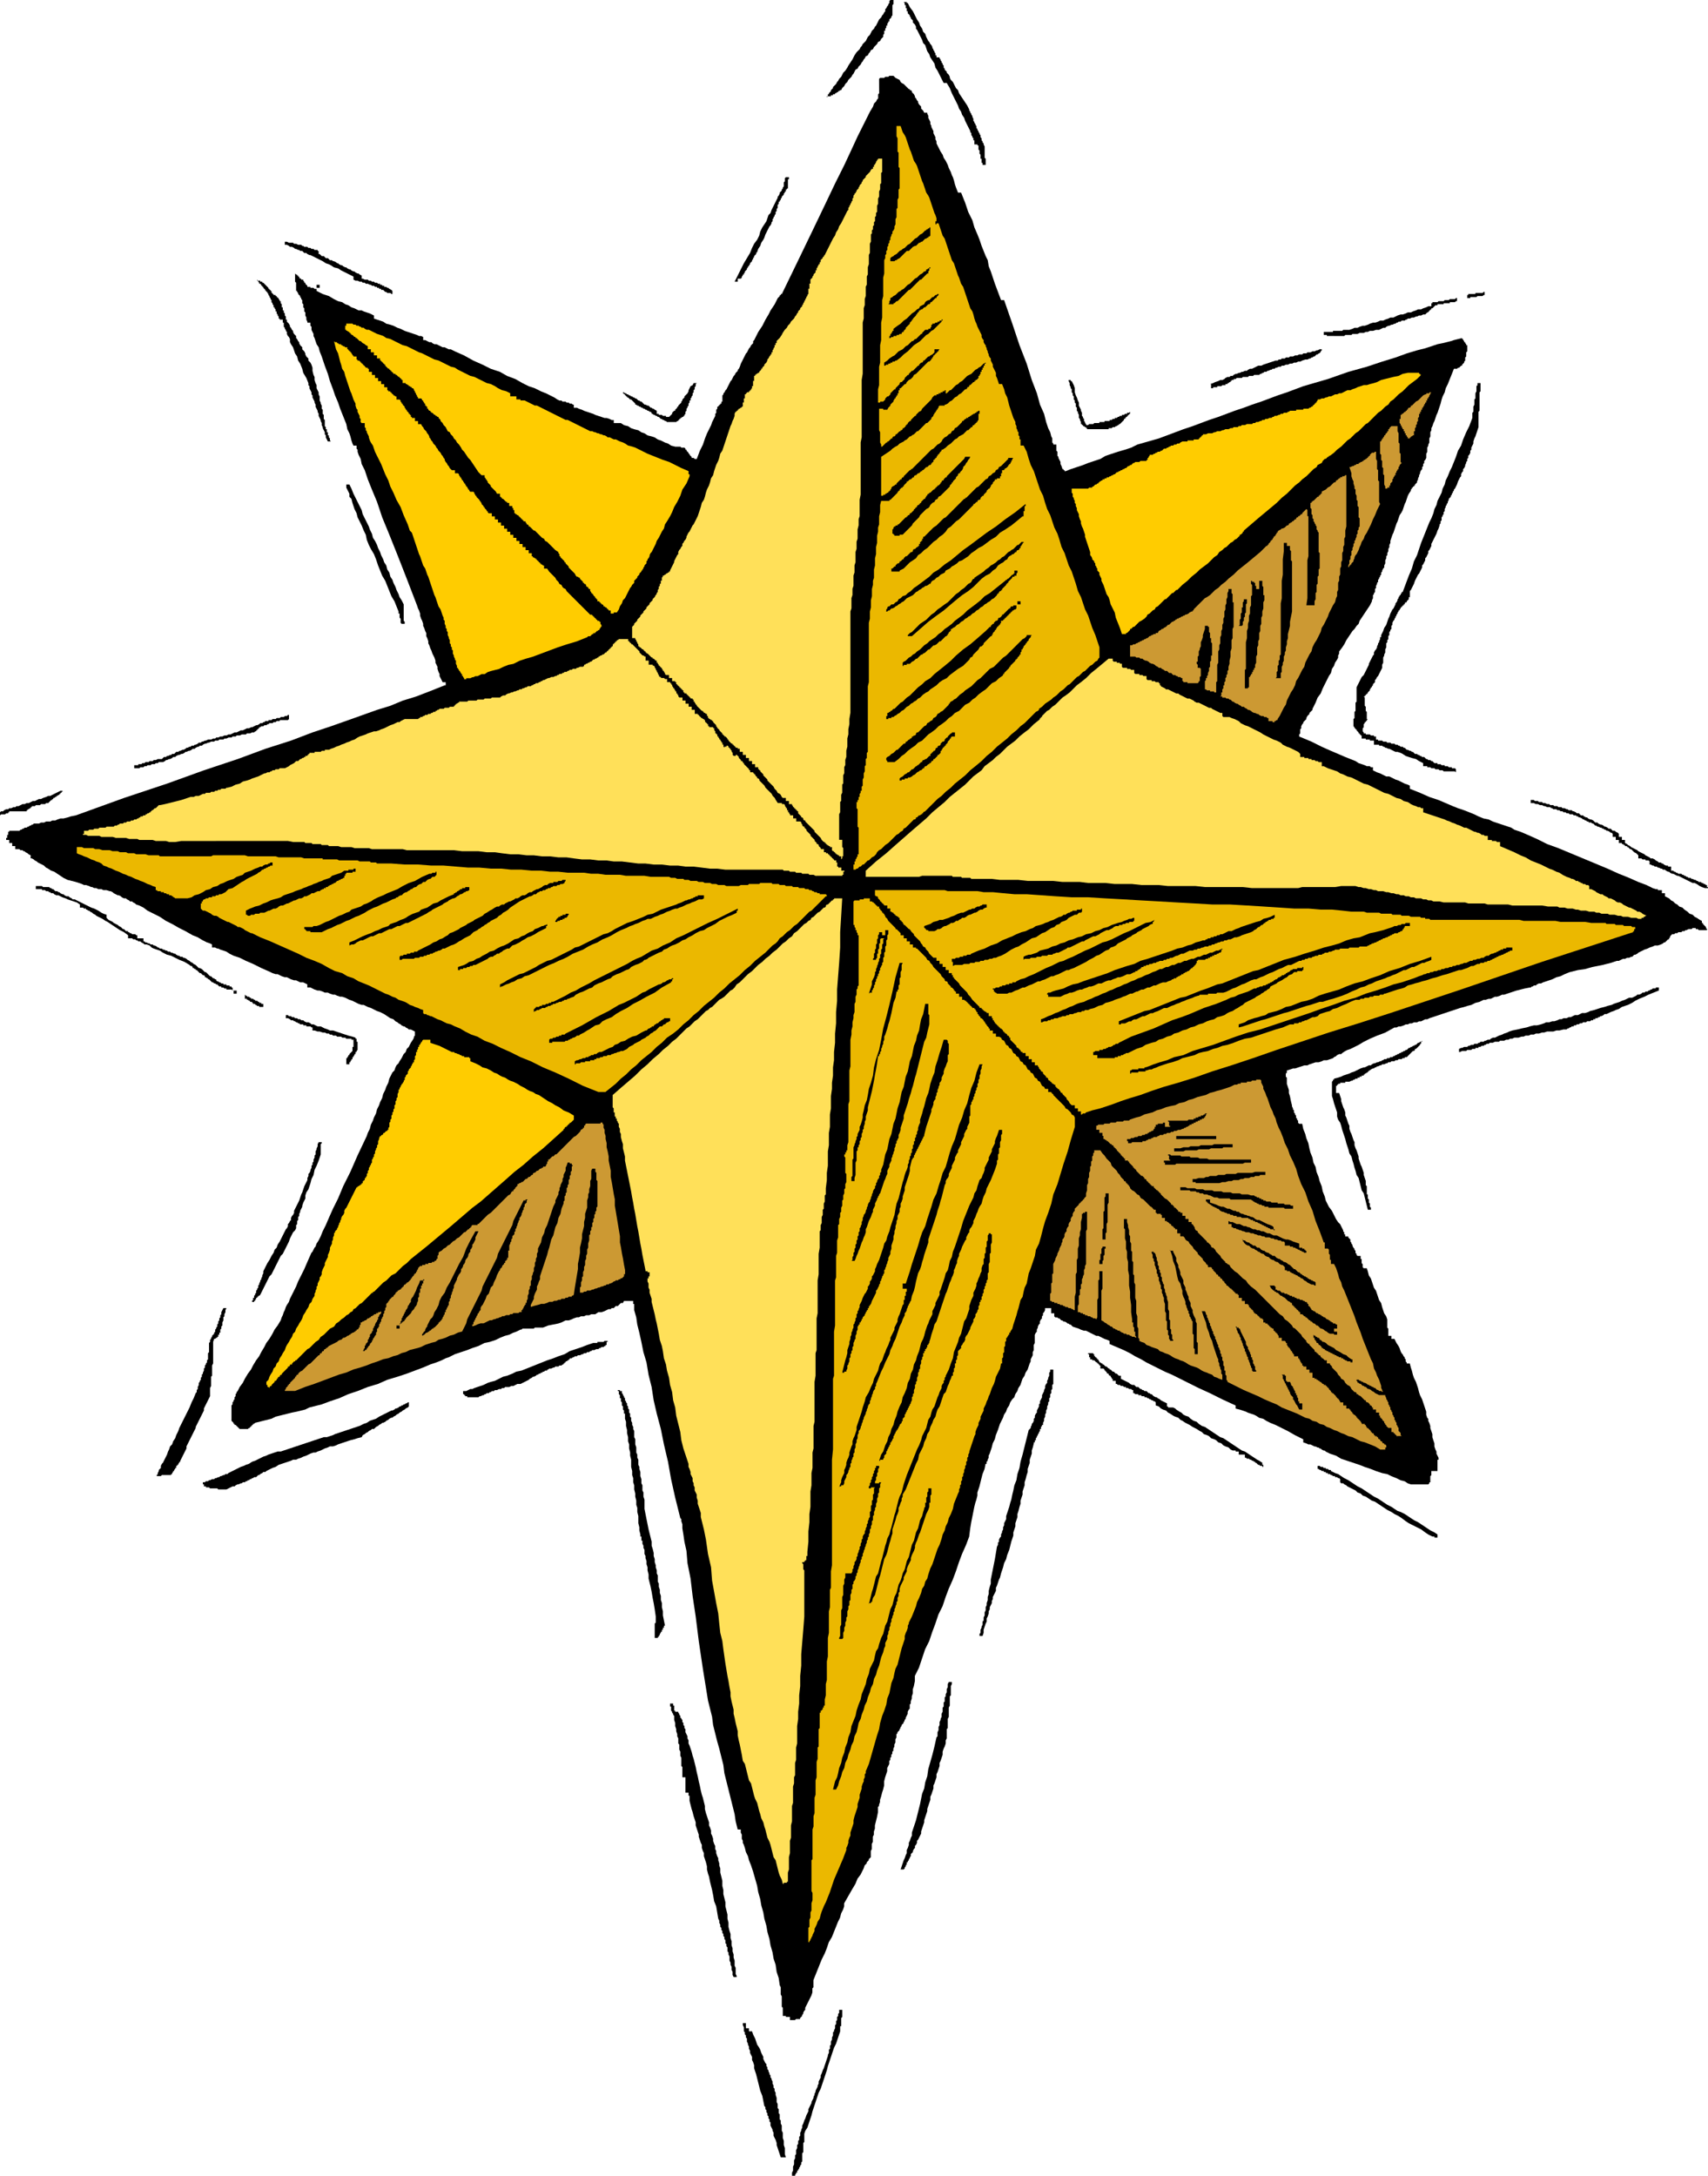
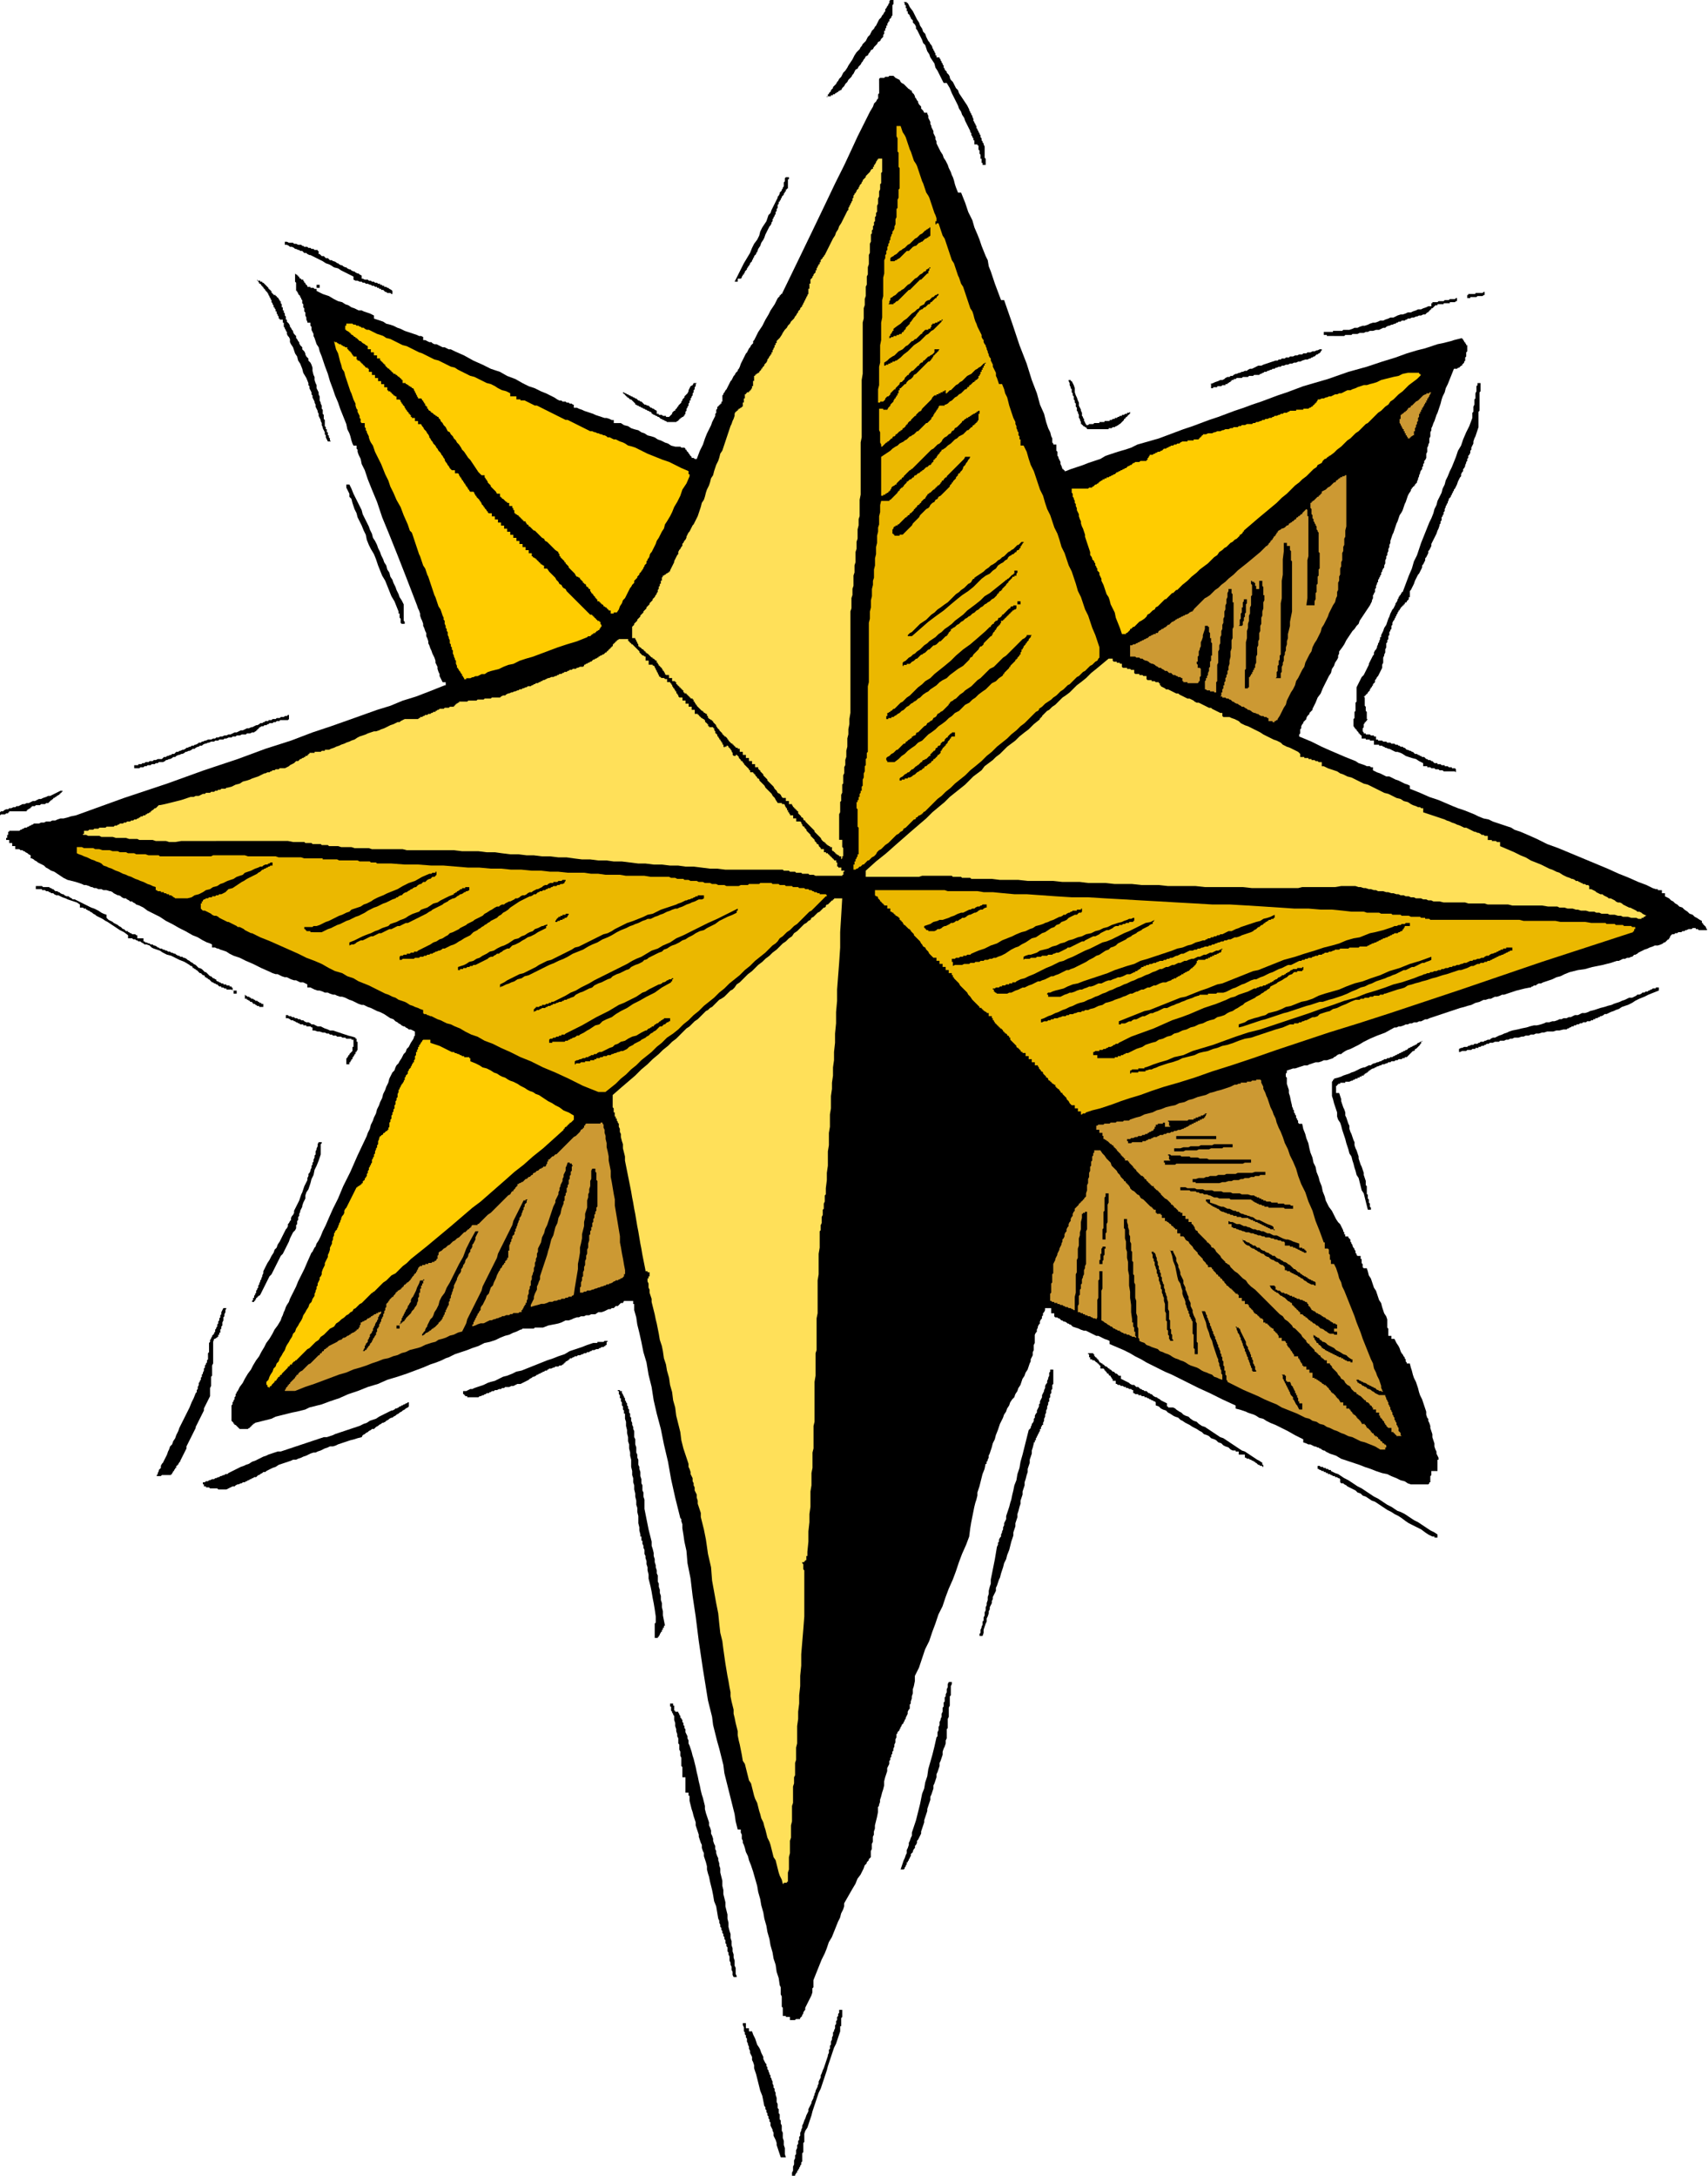
<svg xmlns="http://www.w3.org/2000/svg" width="533.28" height="7.074in" fill-rule="evenodd" stroke-linecap="round" preserveAspectRatio="none" viewBox="0 0 1667 2124">
  <style>.brush1{fill:#000}.pen1{stroke:none}.brush2{fill:#ebb800}.brush3{fill:#ffe059}.brush4{fill:#c93}.brush5{fill:#fc0}</style>
  <path d="M773 2124v-3l1-2v-4l1-2v-4l1-2v-3l1-1v-4l1-2v-3l1-1v-3l1-1v-3l1-1v-3l1-2v-1l1-2v-2l1-2 1-3 1-2 1-3 1-2 1-2v-2l1-2 1-2 1-2v-1l1-2 1-2v-1l1-2v-1l1-2v-1l1-2 1-2v-1l1-2v-2l1-2 1-2v-2l1-2 1-3 1-2 1-3 1-3 1-3 1-3v-1l1-2v-3l1-1v-3l1-1v-3l1-2v-2l1-2v-3l1-1v-1l1-2v-3l1-1v-3l1-1v-3l1-1v-2l1-1v-3h3v7l-1 1v8h-1v5l-1 3-1 3-1 3-1 3-2 4-1 3-1 3-1 3-1 3-1 3-1 3-1 4-1 3-1 3-1 3-1 3-1 3-1 3-2 4-1 3-1 3-1 3-1 3-1 3-1 3-1 4-1 3-1 3-1 3-1 3-2 3-1 3v8l-1 1v9l-1 1v8l-1 1v2l-1 1v1l-1 1v1l-1 1v1h-1v2h-1v1l-1 1v1h-3zm-11-18-1-3-1-3-1-3-1-3v-2l-1-3-1-2-1-2v-3l-1-2v-1l-1-2-1-2v-3l-1-1v-2l-1-1v-2l-1-1v-2l-1-1v-2l-1-1v-2l-1-1-1-5-1-5-2-5-1-4-1-4-1-4-1-4-1-3-1-3v-3l-1-3-1-2v-3l-1-2-1-2v-2l-1-2v-2l-1-2v-1l-1-2v-3l-1-1v-2l-1-1v-2l-1-1v-4l-1-2v-2h3v5h3v3h3l1 3 2 4 1 3 1 3 2 3 1 2 1 3 1 2 1 2v2l1 2 1 2 1 1v2l1 1v2l1 1v1l1 2v1l1 1v2l1 1v1l1 2v2l1 2v2l1 1v2l1 2v2l1 3v4l1 2v4l1 1v4l1 1v5l1 1v3l1 2v5l1 2v5l1 3v4l1 3v6l1 3h-5zm9-134v-3h-4v-1h-3v-8l-1-1v-10l-1-2v-7l-1-2-1-7-2-6-1-7-2-6-1-6-2-7-1-6-2-7-1-6-2-7-1-6-2-7-1-6-2-7-1-6-2-7-2-7-2-6-2-5-1-4-2-4-1-4-1-3-1-2v-2l-1-2v-4l-1-2v-3h-3l-2-8-1-7-2-8-2-8-2-8-2-8-2-8-1-8-2-8-2-8-2-7-2-8-2-8-1-8-2-8-2-8-5-31-4-27-3-24-3-20-2-17-3-15-1-12-2-9-1-7-1-6v-4l-1-3v-2l-1-1-5-20-4-18-3-17-4-17-3-15-4-15-3-13-2-13-3-12-2-12-3-10-2-10-2-9-2-8-1-7-2-7v-6h-1v-3h-9l-1 2h-2l-1 1-1 1-1 1h-2l-1 1-1 1h-2l-1 1h-2l-2 1-2 1-3 1h-3l-3 2h-4l-2 1h-3l-2 1h-3l-2 1h-2l-3 1-2 1-3 1h-3l-4 2-3 1-5 1-5 1-5 2h-8l-1 1h-11l-1 1h-1l-2 1-2 1-3 1-4 2-4 1-5 2-4 2-6 2-5 1-6 3-6 2-5 2-6 2-6 2-6 3-3 1-4 2-5 2-6 2-7 3-8 3-8 3-9 3-10 3-9 4-10 3-10 4-9 3-9 4-9 3-8 3-4 1-4 1-4 1-4 2-4 1-4 1-5 1-4 1-4 1-4 1-4 1-4 2-4 1-4 1-4 1-4 1-1 1h-1v1h-1v1h-1v1h-1v1h-1l-1 1h-8l-1-1-1-1-1-1-1-1h-1v-1h-1v-1l-1-1-1-1v-15l1-1v-2l1-1v-1l1-1v-2l1-1v-2l1-1v-1l1-1 2-4 3-4 2-4 3-5 3-4 2-4 3-5 3-4 2-4 3-5 2-4 3-4 3-5 2-4 3-4 3-5 1-3 1-2 1-3 1-2 1-3 1-2 2-3 1-3 2-4 2-4 2-4 2-5 3-6 3-6 3-7 4-9 1-1 1-2 1-2 1-1 1-3 2-3 2-4 2-5 3-6 3-7 4-9 5-10 5-12 7-14 7-16 9-19 1-3 2-4 1-4 2-4 1-3 2-4 1-4 2-4 1-3 2-4 1-4 2-4 1-3 2-4 1-4 2-4 1-2 2-2 1-3 1-2 2-2 1-2 2-3 1-2 1-2 2-2 1-3 2-2 1-2 1-2 2-3 1-2v-1l1-1v-4l-2-1-2-1h-2l-1-1-2-1-1-1h-1l-2-1-1-1-2-1-1-1-2-1-2-2-3-1-3-2-3-2-2-1-2-1-3-1-2-1-2-1-2-1-3-1-2-1-2-1h-2l-3-1-2-1-2-1-2-1-3-1-2-1-2-1-3-1h-2l-3-1-2-1h-2l-3-1-2-1h-3l-2-1-3-1h-2l-3-1-2-1-2-1h-3v-3l-2-1-2-1h-3l-2-1-2-1h-2l-3-1-2-1-2-1h-2l-3-1-2-1-2-1h-2l-3-1-2-1-9-4-8-4-7-3-6-3-6-2-4-2-3-2-3-1-3-1-2-1h-1l-2-1h-3v-3l-2-1-3-1-4-2-5-3-5-2-7-4-6-3-7-4-6-3-6-4-6-3-6-3-4-3-4-2-3-1-1-1-2-1-1-1h-2l-1-1-2-1-1-1h-2l-2-1-1-1-2-1h-1l-2-1-2-1-1-1-2-1h-1l-3-1h-3l-2-1h-3l-2-1h-2l-2-1h-1l-2-1-3-1h-2l-2-1-3-1-3-1-4-1-4-1-4-2-3-2-3-2-3-2-3-1-3-2-2-1-2-2-2-1-2-1-2-1-1-1-2-1-1-1-2-1h-1v-3l-2-1-1-1-2-1-1-1h-1l-1-1h-2l-1-1h-4v-3h-3v-3H9v-3H6v-2h1v-3h1v-3h1v-1h10l1-1h1l1-1h1l1-1h2l1-1h1l1-1h1l1-1h1l1-1h5l2-1h3l2-1h4l2-1h3l2-1 3-1h3l4-1 3-1 5-1 47-17 42-14 36-13 33-11 27-10 25-8 21-8 18-6 17-6 14-5 14-5 13-4 12-5 13-4 13-5 15-6h1v-3h-3l-1-2-1-2-1-2v-2l-1-2-1-3v-2l-1-2-1-2v-2l-1-3-1-2-1-2-1-3-1-2-1-3-1-2v-2l-1-3-1-2v-3l-1-2-1-3-1-2v-2l-1-3-1-2-1-3v-2l-1-3-1-2-1-3-10-26-9-23-8-20-7-17-5-15-5-12-4-10-3-9-3-6-1-5-2-4-1-3v-2l-1-1v-3h-3l-1-2-1-3-1-4-1-3-2-4-1-5-2-5-2-5-2-5-2-6-3-7-2-6-3-8-2-7-3-8-3-9-2-5-1-4-2-3-1-3-1-3-1-2v-2l-1-2-1-2v-3l-1-1v-3h-3v-1l-1-2v-2l-1-2v-3l-1-1v-3l-1-1v-3l-1-1v-3l-1-1v-1l-1-1v-1l-1-1-1-1v-1l-1-1v-1h-1v-8l-1-1v-8l1 1h1v1h1v1h1v1l1 1h1v1h2v1l1 1v1h1v1l1 1 1 1v1h3v1h3l1 1h2v-4h3v3h-3v3l6 3 6 2 5 3 4 2 4 1 3 2 3 1 3 2 3 1 2 1 2 1h3l2 1 3 1 3 1 4 2v3l3 1 3 1 3 1 3 2 4 1 3 1 4 2 3 1 4 2 3 1 3 1 3 1 3 1 2 1h2l2 1v3h2l2 1 2 1h2l1 1 2 1h2l2 1 2 1 2 1h2l2 1 2 1h2l2 1 2 1 9 4 9 5 9 4 8 4 9 3 7 4 8 3 7 4 6 3 6 2 6 3 5 2 4 2 4 2 3 2 2 1h2l1 1h3l1 1h2l1 1h2l1 1h1v3h3l2 1 3 1 2 1 3 1 3 1 3 1 2 1 3 1 3 1 3 1h2l3 1 2 1h2v3h7l3 2 4 1 3 2 3 1 4 1 3 2 3 1 3 2 4 1 3 1 3 2 3 1 4 2 3 1 3 2 4 1h5l1 1h3l1 1v1h1v1l1 1 1 1v1h1v1l1 1 1 1v1h2l1 1h2l3-8 3-6 2-6 2-5 2-4 2-4 1-3 1-2 1-2 1-2v-2l1-1v-3l1-1v-2h1v-1h1v-1h1v-1h1v-2h1v-6l1-1v-1l1-1 1-2 1-1 1-2 1-2 1-2 1-2 1-1 1-2 1-2 1-1 1-2 1-1 1-1v-1l1-1 1-2 1-3 1-2 1-2 1-2 1-2 1-2 1-1 1-2 1-2 1-1 1-2 1-1 1-1v-2l1-1 4-8 4-6 3-6 3-5 2-4 2-3 2-3 1-2 1-2 1-2 1-1 1-1v-1h1v-1h1l16-33 14-29 12-25 10-21 9-18 7-15 6-13 5-10 4-8 3-6 3-5 1-3 2-2 1-2 1-1v-4l1-1V77l1-1h4l1-1h3l1-1h4l2 2 2 1 2 1 1 2 1 1 2 1 1 1 1 1 1 1 1 1 1 1h1v1h1l1 1v1l1 1 1 1 1 2v1l1 1 1 2 1 1v1l1 2 1 1 1 1v2l1 1 1 1 1 2h3v1l1 2v2l1 2 1 2v2l1 2v1l1 2 1 2v2l1 2 1 2v2l1 2v2l2 4 2 4 2 3 1 3 2 3 1 2 1 2 1 3 1 2 1 2 1 3 1 2 1 3 1 4 1 3 2 5h3l4 10 3 9 4 8 2 7 3 7 2 5 2 6 2 5 2 5 2 4 1 6 2 5 2 6 2 6 3 8 3 8h3l8 23 7 21 7 18 5 16 5 13 3 11 4 9 2 8 2 6 2 4 1 4 1 2v4l1 1v1h3v6l1 1v4l1 1v1l1 2 1 2v2l1 2 1 3h1v1h1v1h1l5-2 6-2 6-2 5-2 6-2 6-2 5-3 6-2 6-2 7-2 6-2 6-3 7-2 7-2 7-2 8-3 8-3 8-3 9-3 8-3 8-3 9-3 8-3 8-3 9-3 8-3 9-3 8-3 8-3 9-3 8-3 8-3 24-7 20-7 18-5 15-5 13-4 11-4 10-3 8-2 6-2 6-2 5-1 4-1 4-1 3-1 4-1 4-1v1h1v1l1 1v1h1v1l1 1v1h1v6l-1 1v4l-1 1v3l-1 1v1l-1 1-1 1v1h-1l-1 1-1 1h-1l-1 1h-3l-2 5-2 5-2 5-2 4-1 4-2 4-1 3-1 4-1 3-1 3-1 3-1 2-1 3-1 3-1 2-1 3-1 2v2l-1 2v4l-1 2v4l-1 2v1l-1 2v4l-1 2v4l-1 2-1 1v2l-1 1v2l-1 1v2l-1 1-1 2v1l-1 2v1l-1 2v1l-1 2v1l-1 1-1 1v1h-1v1h-1v1h-1v1l-1 1v1l-2 3-1 2-1 3-1 3-1 2-1 3-1 3-1 2-2 3-1 3-1 3-1 2-1 3-1 3-1 3-1 2-1 3-1 3v2l-1 2v2l-1 2v2l-1 2v2l-1 1v2l-1 2v3l-1 2v2l-1 1-1 2v1l-1 1v2l-1 1v1l-1 1v1l-1 1v2l-1 1v1l-1 2v2l-1 1v3l-1 1v1l-1 1v3l-1 2v1l-2 4-2 3-2 3-2 3-2 3-2 3-1 3-2 2-2 3-2 2-2 3-2 3-2 3-2 4-2 3-3 4v2l-1 2v2l-1 2-2 3-1 3-2 3-1 4-2 3-2 4-2 4-2 4-2 5-3 4-2 5-2 4-1 2v1l-1 1-1 1-1 1v1l-1 1-1 1-1 2v1l-1 1-1 1-1 1v1l-1 1-1 2v2l-1 1v4l-1 1v2l12 5 10 5 9 4 7 3 7 3 5 2 5 2 3 2 3 1 3 1 2 1h3l1 1h2v3l2 1 2 1 3 1 2 1 2 1 2 1h3l2 1 2 1 2 1 3 1 2 1 2 1 2 1 3 1 2 1v3l10 4 9 4 9 3 7 3 7 3 5 2 6 2 5 2 5 2 4 2 5 2 5 1 4 2 6 2 6 2 6 2 3 2 6 2 7 3 9 4 10 5 11 4 12 5 12 5 12 5 12 5 11 5 10 4 9 4 8 3 6 3 3 1h2v1h4v3h3v3l2 1 2 1 2 2 2 1 2 2 2 1 2 2 3 1 2 2 3 2 2 2 3 1 2 2 2 1 3 2 2 1v2h1v1l1 1 1 1 1 1v1l1 1v1h-8l-1-1h-2v-1h-3l-1 1h-3l-2 1h-1l-1 1h-2l-1 1h-3l-1 1h-2l-1 1h-2l-1 1-1 1v1l-1 1v1h-1l-1 1-1 1-1 1h-1l-1 1-2 1-3 1h-3l-2 1-3 1-2 1-3 1-2 1-2 1-2 1-1 1-2 1h-1l-1 1-1 1h-1l-2 1h-2l-2 1h-2l-2 1-2 1h-2l-3 1-3 1-4 1-4 1-5 1-5 1-7 2-7 1-8 2-5 2-4 2-4 1-4 2-3 1-3 1-3 1-2 1h-2l-2 1-1 1h-2l-1 1h-1l-1 1h-1l-5 1-4 1-4 1-3 1-3 1-3 1-3 1h-2l-2 1-3 1h-2l-2 1-2 1h-2l-3 1h-2l-4 2-4 1-4 2-4 1-3 1-4 1-3 1-3 1-3 1-3 1-3 1-3 1-3 1-3 1-3 1-3 1-2 1h-2l-2 1-2 1h-2l-2 1h-3l-2 1h-2l-2 1h-2l-2 1-3 1h-2l-2 1h-2l-9 5-8 3-7 3-6 3-5 3-4 2-4 2-3 1-2 1-3 2-1 1h-2l-2 1-1 1-2 1-1 1-3 1-3 1h-3l-2 1-3 1h-3l-3 1-3 1-2 1h-3l-3 1-3 1-3 1h-2l-3 1-3 1v2l-1 1v3l1 1v6l1 3 1 3v3l1 3 1 5 1 4v1l1 2v1l1 1v2l1 1v1l1 1v2l1 1v1l1 1v2l1 1h3l1 5 2 5 1 4 2 5 1 5 1 4 2 5 1 5 2 4 1 5 2 5 1 4 2 5 1 5 2 5 1 4 3 6 3 4 2 4 2 4 2 3 2 2 1 2 1 2 1 2v1l1 1v2h1v2h3v1l1 1 1 1v2l1 1v1l1 1v1l1 2 1 1v1l1 1v2l1 1v1l1 1h3v3h1v4l1 1v3l1 1h3l1 3 1 4 2 3 1 3 1 3 1 3 2 3 1 3 1 3 1 3 2 3 1 4 1 3 1 3 2 3 1 3v8l1 1v7h3v3h3l2 4 2 3 1 2 1 3 1 2 1 1 1 2 1 1v1l1 1v2l1 1v1h3l1 4 1 3 1 4 1 3 2 4 1 3 1 3 1 4 1 3 2 4 1 3 1 3 1 3 1 3v3l1 3 1 1v2l1 2 1 3v2l1 3 1 3v3l1 3 1 3v3l1 3 1 2v2l1 2 1 2v2h-1v11h-6v4l-1 1v6h-1v1l-1 1h-17l-3-1-3-2-4-1-4-2-5-2-4-2-5-1-6-2-5-2-6-2-5-2-6-2-6-2-6-2-5-3-6-2-2-1-2-1-1-1h-1l-2-1-1-1h-1l-1-1h-1l-2-1h-1l-2-1-2-1h-2l-2-1-3-1v-3l-8-4-7-4-6-3-6-3-5-2-4-2-3-2-4-1-3-2-2-1-3-1-3-1-2-1-3-1-3-1-4-1v-3l-13-6-12-6-11-5-10-5-8-4-8-4-7-3-6-3-6-3-6-3-5-3-6-3-5-3-6-3-7-3-7-3v-3l-2-1-3-1-2-1-2-1-2-1h-2l-2-1-2-1-2-1-2-1-2-1h-2l-3-1-2-1-3-1-3-1-1-1-1-1h-1l-1-1h-1l-1-1-2-1h-1l-1-1h-1l-1-1-1-1h-1l-1-1h-2l-1-1v-3h-3v-5h-6v2l-1 2-1 1v2l-1 1v2l-1 1-1 2v2l-1 1-1 2v1l-1 2v2l-1 1-1 2v8l-1 2v5l-1 2v3l-1 2-1 2v2l-1 2-1 3-1 3-2 3-1 3-2 3-1 3-1 3-2 3-1 3-2 3-1 3-2 2-2 3-1 3-2 3-1 3-2 3-1 3-3 6-2 6-2 5-1 4-2 4-1 4-1 3-1 3-1 2v2l-1 2v1l-1 1v2h-1l-1 5-2 5-1 4-1 4-1 4-1 3-1 3v3l-1 4-1 3-1 4-1 5-1 5-1 5-1 6-1 8-3 8-4 9-3 8-3 9-3 8-4 9-3 8-3 9-4 8-3 9-3 8-3 9-4 8-3 9-3 9-4 8v5l-1 5-1 3v4l-1 3v2l-1 3v2l-1 1v4l-1 1-1 2v2l-1 2-1 2v1l-1 1v1l-1 1v1l-1 1-1 1v1l-1 1v1l-1 1v1l-1 1-1 1v1l-1 1v3l-1 2v3l-1 2v2l-1 2v2l-1 1v2l-1 1v2l-1 1v2l-1 1v3l-1 2-1 2v3l-1 3-1 3-1 4v4l-1 4-1 3-1 4-1 3v2l-1 3v1l-1 1v5l-1 5-1 4-1 4v3l-1 3v3l-1 2v5l-1 2v5l-1 2v6l-1 1-1 1v1l-1 1-1 1v1l-2 2-1 3-1 2-2 4-3 4-2 5-3 5-4 7-4 7v3l-1 3-2 4-1 4-2 4-2 5-2 5-2 5-3 5-2 6-2 5-3 6-2 5-2 5-2 5-2 5v7l-1 1v4l-1 3-1 2-1 2-1 2-1 2-1 2-1 2v2l-1 1-1 2v1l-1 1v1l-1 1-1 1v1h-4l-1 1h-5z" class="pen1 brush1" />
  <path d="m716 1930-1-2v-3l-1-2v-3l-1-2v-2l-1-2v-4l-1-2v-2l-1-1v-4l-1-1v-2l-1-1v-3l-1-1v-2l-1-1v-2l-1-1v-2l-1-1v-2l-1-1v-2l-1-2v-2l-1-2-1-6-1-6-2-5-1-6-1-5-1-4-1-4-1-5-1-3-1-4v-3l-1-4-1-3-1-3v-3l-1-2-1-3v-3l-1-2-1-3-1-3v-2l-1-3-1-3-1-3v-3l-1-3-1-3-1-4-1-3-1-4-1-4v-5h-1v-3h-3v-15h-3v-10l-1-1v-8l-1-2v-4l-1-2v-5l-1-1v-5l-1-2v-2l-1-3v-2l-1-3v-3l-1-3v-4l-1-1v-1l-1-1v-1l-1-1v-4h-1v-3h3v2h1v5h1v1h3v1l1 1v1l1 1v2h1v1l1 1v2l1 1v2l1 1v2l1 1v3l1 2 1 2v2l1 2v3l1 2 1 3 1 3 1 4 1 3 1 4 1 4 1 5 1 4 1 5 1 4 1 5 1 4 1 3 1 4 1 4v3l1 4 1 3 1 3 1 3v3l1 2 1 3v3l1 2 1 3v2l1 3 1 2v3l1 2v2l1 3 1 2v2l1 3v2l1 3v4l1 4 1 4v5l1 4v4l1 4 1 4v4l1 4 1 4v4l1 4v4l1 4 1 3v4l1 3v4l1 3v3l1 3v3l1 3v5l1 2v6l1 2v1h-3z" class="pen1 brush1" />
-   <path d="M789 1896v-14l1-1v-7l1-2v-5l1-2v-7l1-3v-7l-1-2v-30l1-1v-29l1-3v-10l1-3v-15l1-3v-14l1-3v-15l1-3v-11l1-1v-17l1-1v-15h1v-2h1v-1h1v-2h1v-2h1v-6l1-4v-11l1-4v-18l1-5v-18l1-5v-21l1-4v-17l1-2v-16l1-6v-103l1-10v-69l1-3v-43l1-6v-44l1-3v-21l1-3v-12l1-3v-12l1-1v-5l1-2v-4l1-1v-4l1-2v-5l1-1v-4l1-2v-4l1-1v-4l1-2v-8l-1-1v-15l-1-1v-2h1v-2h1v-2h1v-5l1-3v-37l1-3v-30l1-4v-26l1-5v-4l1-4v-4l1-4v-3l1-3v-8l1-2v-5l1-2v-5l1-1v-2l1-1v-49h-1v-2l-1-1v-2h-1v-2l-1-1v-2h-1v-23l1-1h5v-1h4v-1h6v3h2l1 1h1v1h1v1h1v1h1v1h2v2h1v1l1 1 1 1v1h1v1h1v1l1 1v1l1 1 1 1 1 2 1 1 1 1 1 1 1 1 1 1 1 1 1 1v1h1l1 1 1 1 1 1 1 1v2h3v3h3v3h3v3h3v3h3v1h1l1 1 1 1 1 1 1 1 1 1 1 1 1 1 1 1 1 1 1 2 2 1 1 2 2 2 1 2 2 2 2 2 2 2 1 1 1 2 1 1 1 1 1 1v1l1 1h1l1 1v1l1 1 1 1 1 1v1h1l1 1 1 1v1h1v1h1v2h3v3h3v3h2l1 1h1v1h1v1h1v1h1v1h1v1h1v1h1v1h2v1h1v1l1 1v1h1v2h1v1l1 1 1 1v1h1l1 1 1 1v1h1v1l1 1v1h1v1l1 1 1 1v1h1v2h3v3h3v3h3l2 1 1 2 2 1 1 2 1 2 2 1 1 2 2 1 1 2 1 2 2 1 1 2 2 1 1 2 1 2 2 1 1 2 2 1 1 2 1 2 2 1 1 2 2 1 1 2 1 2 2 1 1 2 2 1 1 2 1 2 2 1 1 2h3v3h3v1h1v1h1v1l1 1 1 1 1 1 1 1 1 1 1 1 1 1 1 1 1 1 1 1 1 1 1 2 2 1 1 1 2 2 1 2 2 1 1 2v9l-4 13-3 11-4 12-3 10-3 10-4 10-2 9-3 9-3 8-2 7-2 8-2 7-3 6-1 6-2 6-2 6-2 5-1 5-1 5-2 4-1 4-1 5-2 3-1 4-1 4-1 3-1 4-1 3-1 3-1 3-1 4-2 3v1h-1v2h-1v1l-1 1v1h-1v3l-1 1v4l-1 1v5l-1 1v4l-1 1v5h-1l-1 5-2 4-2 4-1 4-1 3-2 4-1 3-1 3-1 2-1 3-1 2-1 3-1 2-1 2v2l-1 2-1 2-1 2v2l-1 2-1 2v2l-1 2-1 2-1 3v2l-1 2-1 3-1 3-1 3-1 3-1 3v1l-1 2v2l-1 1v3l-1 1v3l-1 1v2l-1 2v2l-1 2v2l-1 1v3l-1 1v3l-1 1v2l-1 2v2l-1 2-2 5-2 5-1 5-2 5-2 4-1 4-2 4-1 4-2 4-1 4-1 3-1 3-2 4-1 3-1 3-1 3-1 3-1 3-2 4-1 3-1 3-1 4-2 3-1 4-2 3-1 4-2 5-2 4-1 4-2 5-2 5-3 6v1l-1 2v2l-1 3-1 2-1 3v3l-1 3-1 3-1 3-1 4-1 4-1 4-1 4-2 4-1 4-1 5-2 5-1 5-1 5-2 5-1 6-2 6-2 5-2 7-1 6-2 6-2 7-2 7-2 7-2 7-3 7v2l-1 1v3l-1 2v2l-1 2-1 3v2l-1 3-1 3v3l-1 3-1 3v3l-1 3-1 3-1 3-1 4v3l-1 3-1 3-1 3v3l-1 2-1 3v2l-1 3-1 2v2l-3 8-3 7-3 7-3 7-2 6-2 6-2 5-2 5-2 4-2 5-1 3-1 4-2 3-1 3-1 2-1 2v2l-1 2-1 2v1l-1 1v1l-1 1v1l-1 1v1h-1z" class="pen1 brush2" />
  <path d="m764 1839-1-4-2-4-1-3-1-4-1-4-1-4-2-3-1-4-1-4-1-4-1-3-2-4-1-4-1-4-1-3-1-4-2-4-1-4-1-3-1-4-1-4-2-4-1-3-1-4-1-4-1-4-2-3-1-4-1-4-1-4-1-4-2-3-1-6-1-5-1-5-1-4-1-5v-4l-1-4-1-4-1-5-1-4v-4l-1-4-1-4-1-5v-4l-1-5-1-6-1-5-1-6-1-6-1-7-1-7-1-8-2-8-1-9-1-10-2-10-2-11-2-11-1-13-3-13-2-14-1-5-1-5-1-4-1-4-1-4v-4l-1-3-1-3-1-3v-3l-1-3v-3l-1-2-1-2v-3l-1-2v-2l-1-2v-3l-1-2-1-2v-2l-1-3-1-2v-3l-1-3-1-3-1-3-1-3-1-3-1-4-1-4-1-8-2-8-2-8-1-8-2-7-1-8-2-7-1-7-2-7-1-6-2-6-1-7-1-5-2-6-1-6-1-5-1-5-1-4-1-5-1-4-1-4-1-4v-3l-1-3-1-3v-3l-1-2v-4l-1-2v-3h1v-2h1v-3h1-1v-1h-2v-1h-2v-1l-1-5-1-5-1-5-1-6-1-5-1-6-1-6-1-5-1-6-1-6-1-5-1-6-1-5-1-6-1-5-1-5-1-5-1-5-1-5-1-5v-4l-1-4-1-4v-4l-1-3-1-4v-3l-1-2v-3l-1-2v-3l-1-1v-1l-1-1v-2h-1v-2h-1v-4h-1v-4l-1-1v-12l8-7 7-6 7-6 6-6 6-5 5-5 6-5 4-4 5-4 4-4 4-3 4-4 3-3 3-3 3-2 3-3 2-2 3-2 2-2 2-2 2-2 2-2 2-1 2-2 2-1 2-2 2-2 1-1 2-2 2-1 3-2 2-2 1-1 1-1 2-2 2-1 2-2 2-3 3-2 2-2 3-3 3-3 4-3 3-3 3-3 4-3 3-3 4-3 3-3 4-3 3-3 3-3 3-2 3-3 3-2 2-3 3-2 2-2 1-1 2-2 1-1 1-1 2-1 2-2 2-1 1-2 2-1 1-1 2-2 1-1 2-1 1-1 1-1 1-1 1-1h1l1-1v-1l1-1h1l1-1 1-1 1-1 1-1h1v-1h1v-1h8l-1 17-1 16v15l-1 15-1 13-1 13v11l-1 11v11l-1 10v9l-1 9v8l-1 7v8l-1 7v6l-1 7v12l-1 6v12l-1 6v12l-1 6v14l-1 7v7l-1 8v6l-1 1v6l-1 2v5l-1 1v5l-1 2v6l-1 2v5l-1 1v16l-1 6v20l-1 6v32l-1 5v31l-1 3v22l-1 6v39l-1 4v22l-1 4v15l-1 5v12l-1 6v15l-1 7v8l-1 9v10l-1 10v4h-1v4h-1v1h-1v1h-2v1l1 1v5l1 1v45l-1 13-1 12-1 12v11l-1 10v10l-1 9v8l-1 8v7l-1 7v17l-1 4v12l-1 3v12l-1 2v6l-1 3v16l-1 3v15l-1 4v12l-1 3v12l-1 4v12l-1 3v9h-1v1h-3v1h-1z" class="pen1 brush3" />
  <path d="m879 1825 1-3 1-3 1-3 1-2 1-3 1-2v-3l1-2 1-3v-2l1-2 1-3 1-2v-3l1-3 1-3 1-3 1-3 1-4 1-4 1-4 1-4 1-5 1-5 2-5 1-6 2-6 1-7 2-7 2-7 2-8 2-9 1-1v-4l1-2v-3l1-2v-3l1-2v-1l1-2v-3l1-2v-4l1-1v-4l1-1v-4l1-1v-2l1-2v-3l1-2v-3l1-2h3v2l-1 2v9l-1 1v9l-1 2v9l-1 2v9l-1 1v9l-1 2v3l-1 3-1 2-1 3v3l-1 3-1 3-1 2v3l-1 3-1 3-1 2v3l-1 3-1 3-1 2v3l-1 3-1 3-1 2v3l-1 3-1 3-1 3v2l-1 3-1 3-1 3v2l-1 3-1 3-1 3v2l-1 2-1 2-1 2-1 1v2l-1 2-1 1v2l-1 1-1 2v1l-1 1-1 1v2l-1 1v1l-1 1v1l-1 1v1h-1v2l-1 1v1l-1 1v1l-1 1h-3zm-66-78 1-4 1-4 2-4 1-4 1-5 2-5 1-5 2-5 1-5 2-5 1-5 2-5 1-6 2-5 2-5 1-5 2-6 2-5 1-5 2-5 2-5 1-5 2-5 1-5 2-4 2-4 1-5 1-4 2-3 1-4 1-3 1-3 2-4 1-4 1-4 2-4 1-4 1-4 1-4 2-4 1-4 1-4 2-4 1-4 1-4 2-4 1-3 1-4 2-4 1-4 1-4 2-4 1-4 1-4 1-4 2-4 1-4 1-4 2-4 1-4 1-4 2-4 1-4 1-3v-1l1-1v-4h1v-5l1-1v-4l1-1v-3h3v6l-1 1v7h-1v4l-1 3-2 4-1 3-1 3-1 3-1 3-1 3-1 3-1 2-1 3-1 3-1 2-1 3v2l-1 3-1 2-1 2-1 3v2l-1 2-1 2-1 2-1 3v2l-1 2-1 2-1 2v2l-1 2-1 2-1 2-1 3v3l-1 1v3l-1 2v3l-1 1v2l-1 2v1l-1 2v2l-1 1v2l-1 2v1l-1 2v2l-1 2v2l-1 2v2l-1 2v2l-1 2v3l-1 2-1 2v3l-1 2-1 4-2 5-1 4-1 4-2 5-1 4-2 4-1 5-2 4-1 4-2 5-1 4-2 4-1 4-2 5-1 4-2 4-1 5-1 4-2 4-1 5-2 4-1 4-2 5-1 4-2 4-1 5-2 4-1 4-2 5-1 4-2 4h-3zm6-147v-1l1-2v-9l1-2v-14l1-2v-11l1-2v-9l1-2v-4l1-2v-4h6l1-2v-2l1-1v-2l1-2v-2l1-1 1-2v-2l1-1v-2l1-2v-1l1-2v-2l1-1v-2l1-2v-2l1-1v-2l1-2 1-1v-2l1-2v-1l1-2v-2l1-1v-2l1-2v-1l1-1v-5l1-1v-5l1-1v-4l1-1v-5l1-1v-5l1-1h-4v1h-2v-2l1-1v-2l1-1v-2l1-1v-2l1-1v-2l1-1v-2l1-1v-2h1v-2h3v2l-1 1v3l-1 1v3l-1 1v3l-1 1v3-1h4v-1h2l-1 2v3l-1 1v4l-1 1v3l-1 2v3l-1 2v3l-1 1v2l-1 2v3l-1 1v4l-1 1v3l-1 2v2l-1 1v3l-1 2v2l-1 1v2l-1 1v2l-1 2v1l-1 2v1l-1 2v1l-1 2v2l-1 1v2l-1 1v2l-1 2v1l-1 2v1l-1 2v2l-1 1v2l-1 1v2l-1 2-1 1v2l-1 1v4l-1 1v3l-1 2v5l-1 1v4l-1 1v3l-1 2v5l-1 1v3l-1 2v3l-1 2v3l-1 2v5l-1 1h-3zm-180-1v-14l1-1v-6l-1-7-1-6-1-5-1-6-1-5-1-4-1-4v-4l-1-4v-3l-1-3v-3l-1-3v-2l-1-2v-4l-1-2v-2l-1-2v-3h-1v-4h-1v-2l-1-4v-3l-1-4v-7l-1-4v-4l-1-3v-4l-1-4v-3l-1-4v-4l-1-3v-4l-1-3v-4l-1-4v-7l-1-4v-3l-1-4v-4l-1-3v-4l-1-4v-3l-1-4v-4l-1-3v-5h-1v-3l-1-1v-3l-1-1v-3l-1-1v-3h-1v-3l-1-1v-3h-1v-1h2v1h2v2l1 1v1l1 1v1l1 1v2l1 1v1l1 1v2l1 1v2l1 1v3l1 1v3l1 1v3l1 2v2l1 2v2l1 2v6l1 2v5l1 3v5l1 2v3l1 2v5l1 2v2l1 3v4l1 3v4l1 2v5l1 2v4l1 3v9l1 5 1 5 1 5 1 5 1 4 1 4 1 4v4l1 3 1 4v3l1 3v3l1 3v2l1 3v3l1 2v6l1 2v3l1 3v3l1 3v4l1 3v4l1 4v4l1 5 1 5h-1v2h-1v2h-1v2h-1v1l-1 1v1l-1 1v1h-1v1h-3zm317-2v-2l1-1v-3l1-2v-1l1-2v-3l1-1v-3l1-2v-3l1-2v-3l1-2v-2l1-3v-3l1-3v-3l1-4 1-3v-4l1-5 1-5 1-5 1-5 1-6 1-6 1-2v-2l1-1v-2l1-2 1-1v-2l1-2v-1l1-2v-2l1-2v-2l1-2 1-2v-3l1-3 1-3 1-3 1-4 1-3 1-5 1-4 1-5 2-5 1-6 2-6 1-6 2-7 2-8 2-8 2-8 1-1 1-1v-1l1-2v-1l1-1 1-2v-2l1-1v-2l1-2 1-1v-2l1-2 1-2v-2l1-1v-2l1-2 1-2v-2l1-2 1-2v-1l1-2v-2l1-2 1-1v-2l1-2v-1l1-2v-3l1-1v-2h3v14l-1 1v4l-1 1v3l-1 1v3l-1 1v3l-1 1v2l-1 2v2l-1 2v2l-1 2v2l-1 2v2l-1 2v2h-1v1l-1 1v2h-1v2l-1 1v1l-1 1v1l-1 1v1l-1 1v2h-1v2h-1v1l-1 4-1 3v3l-1 3-1 3v3l-1 3-1 3v3l-1 3-1 4-1 3v3l-1 3-1 3v3l-1 3-1 3v3l-1 3-1 4-1 3v3l-1 3-1 3v3l-1 3-1 3v3l-1 3-1 3-1 4-1 4-2 5-1 4-2 4-1 4-1 3-1 3-1 4-1 2-1 3-1 3-1 2v3l-1 2-1 2-1 2v2l-1 2v2l-1 2-1 2v2l-1 2v2l-1 3-1 2v3l-1 2-1 3-1 3v3l-1 3h-3zm-108-31 1-4 1-4 1-4 1-3 1-4 1-4 1-4 2-3 1-4 1-4 1-4 1-3 1-4 1-4 1-4 1-3 1-4 2-4 1-4 1-3 1-4 1-4 1-4 1-3 1-4 1-4 1-4 1-3 2-4 1-4 1-4 1-3 2-6 2-5 2-5 2-5 2-5 2-5 2-4 2-5 1-4 2-4 2-4 1-4 1-4 2-3 1-4 1-3 2-3 1-3 1-3 1-3 1-2 1-3 1-2 1-2v-2l1-2 1-1v-2l1-1v-2l1-1v-1l3-6 2-6 2-5 1-6 2-5 2-5 1-4 2-4 1-4 1-4 1-4 2-3 1-3 1-3 1-3v-3l1-3 1-3 1-2 1-2v-3l1-2 1-2 1-3v-2l1-2 1-3 1-2 1-3 1-2v-3l1-3 1-1v-5l1-1v-4l1-1v-5l1-1v-5l1-1v-5l1-1v-1h2v1h1v8l-1 2v8l-1 1v8l-1 2v8l-1 1v6l-1 1v2l-1 1v2l-1 1v2l-1 1v3l-1 1v2l-1 1v3h-1v2h-1v3l-1 1v3l-1 1v1l-1 2-1 1v2l-1 2-1 1v2l-1 2-1 2-1 2v1l-1 2-1 2-1 2-1 1-1 2v2l-1 2-1 1-1 2-1 1v2l-1 1-1 1-1 1v4l-1 1v3l-1 1v3h-1v4l-1 1v3l-1 1v3h-1l-1 3-1 2-1 3-1 2-1 3-1 3-2 2-1 3-1 3-1 3-1 3-2 3-1 3-1 4-2 3-1 3-2 4-1 4-2 3-1 4-2 4-1 4-2 4-2 4-1 5-2 4-2 5-2 5-2 5-2 5-2 5-3 5v2l-1 2v2l-1 2-1 3-1 2v3l-1 3-1 2-1 4-1 3-1 3-1 3v4l-1 3-1 4-1 3-1 4-1 4-1 3-2 4-1 4-1 4-1 4-1 4-1 3-1 4-1 4-1 4-1 4-2 3-1 4h-1v1h-2v1zm550-66-4-2-3-2-4-3-4-2-4-2-4-2-3-2-4-3-3-2-4-2-3-2-4-2-3-2-3-2-3-2-3-2-3-1-3-2-3-2-3-1-2-2-3-1-2-2-2-1-2-1-2-1-2-1-1-1-2-1-1-1h-2l-1-1v-3l-1-1h-1l-1-1h-2v-1h-2l-1-1h-1l-1-1h-2v-1h-2v-1h-2v-1h-2l-1-1h-1l-1-1h-1v-3h2l1 1h2l1 1h2v1h2l1 1h2v1l4 2 3 1 3 2 3 2 4 2 3 2 3 2 3 2 4 2 3 2 3 2 3 2 3 2 4 2 3 2 3 2 3 2 4 2 3 2 3 2 3 1 4 2 3 2 3 2 3 2 4 2 3 2 3 2 3 2 3 2 4 2 3 2v3h-3v-1h-2zm-1185-46-1-1h-7l-1-1h-3v-1h-2v-2h-1v-2h2l1-1h2l1-1h1l2-1h2l1-1h1l2-1h1l1-1h1l2-1h1l1-1h2l1-1 2-1 2-1 2-1 2-1 2-1 2-1 3-1 2-1 3-1 3-2 3-1 4-2 4-2 3-1 2-1 3-1 3-1 3-1h3l3-1 3-1 3-1 3-1 3-1 3-1 3-1 3-1 3-1 3-1 3-1 3-1 3-1 3-1h3l3-1 3-1 2-1 3-1 3-1 3-1 3-1 3-1 3-1 3-1 3-1 4-2 3-1 3-2 3-1 3-1 3-2 2-1 2-1 2-1 2-1 2-1 2-1h1l2-1 1-1h1l2-1 1-1h1l1-1h1l1-1h1l1-1h1l1-1h1v4l-1 1-2 1-1 1-2 1-1 1-2 1-1 1-2 1-1 1-2 1-1 1h-1l-2 1-1 1-2 1-1 1-2 1h-1l-1 1-2 1-1 1-2 1-1 1-1 1h-2l-1 1-2 1-1 1-2 1-1 1-2 1-1 2-4 1-3 1-4 1-3 1-3 1-3 1-3 1-2 1-3 1h-3l-2 1-3 1-2 1-2 1-3 1-2 1h-2l-3 1-2 1-2 1-3 1-2 1-3 1-2 1h-3l-2 1-3 1-3 1-3 1-3 1-3 2-3 1-2 1-2 1-2 1-1 1h-2l-1 1-2 1-1 1h-1l-1 1-1 1h-2l-1 1h-1l-1 1h-1l-1 1h-1l-1 1h-1l-1 1h-2l-1 1h-1l-2 1h-1l-2 1-1 1h-2l-2 1-2 1-2 1h-8zm606-2 1-3 1-2v-2l1-3 1-2 1-2v-3l1-2 1-3v-2l1-3 1-2 1-3v-2l1-3 1-3 1-2v-3l1-3 1-2 1-3 1-3v-3l1-3 1-3 1-3 1-3 1-3 1-4 1-3 1-3 1-4 3-5 2-5 2-4 1-4 2-4 2-4 1-4 1-3 2-3 1-3 1-3 1-2 1-3 1-2 1-2 1-3 1-2v-2l1-2 1-2 1-2 1-2v-2l1-2 1-2 1-2v-2l1-3 1-2 1-3 1-3 1-3 1-1v-4h1v-4h1v-4h1v-3h-4v-5h3l2-6 2-6 2-7 2-6 2-6 2-6 2-7 2-6 3-6 2-7 2-6 2-6 2-7 3-6 2-7 2-6 2-7 3-6 2-7 2-7 2-6 3-7 2-7 2-7 3-7 2-7 3-7 2-8 2-7 3-7 2-8 3-8h3l-1 2v2l-1 2v3l-1 2v3l-1 1v3l-1 1v3l-1 1v2l-1 1v2l-1 1v2l-1 1v2l-1 1v1l-1 1v2l-1 1v10l-1 1v6l-1 2-1 2v2l-1 1-1 2-1 2v2l-1 2-1 2-1 2v2l-1 2-1 2-1 2v2l-1 1-1 2-1 2v2l-1 2-1 2-1 2v2l-1 2-1 2-1 2v2l-1 2-1 1-1 2v2l-1 2-1 4-1 4-1 4-1 3-1 4-1 3-1 3-1 4-1 3-1 3-1 3-1 3-1 3-1 3-1 3-1 3v3l-1 3-1 3-1 3-1 3-1 4-1 3-1 4-1 3-2 4-1 4-1 4-1 5-1 4-2 5-1 5-1 1v1l-1 1v1l-1 1v1l-1 2v1l-1 2-1 1v2l-1 2-1 2-1 3-1 2-1 2-1 3-1 3-1 3-1 3-2 4-1 3-2 4-1 4-2 4-2 4-2 5-2 4-2 5-2 5-1 2v2l-1 1v2l-1 1-1 2v1l-1 2v1l-1 2v1l-1 2v2l-1 1-1 2v1l-1 2v1l-1 2v1l-1 2-1 2v1l-1 2v1l-1 2v1l-1 2v1l-1 2-1 1v2l-1 2v3l-1 2v2l-1 2v3l-1 2v3l-1 1v3l-1 1v1l-1 2v2l-1 1v3l-1 1v1l-1 2v1l-1 2-1 1v2l-1 2-1 2v2l-1 2h-2v1h-2v1zm-666-11v-1l1-1v-1l1-2v-1l1-1 1-1v-2l1-2 1-1 1-2 1-2 1-2 1-2 1-3 1-2 1-3 2-2 1-3 2-3 1-3 2-4 1-3 2-4 2-4 2-4 2-4 2-4 2-5 2-4 2-5 1-1v-2l1-1v-2l1-2v-2l1-1v-1l1-1v-2l1-1v-2l1-1v-1l1-2v-2l1-1v-2l1-1v-1l1-1v-2l1-1v-6l1-1v-9l1-1v-2l1-1v-1l1-1v-1l1-1 1-1v-1l1-1v-2l1-1v-1l1-1v-2l1-1v-2l1-1v-2l1-1v-2l1-1v-2l1-2 1-2h3l-1 2v2l-1 2v2l-1 1v3l-1 2v3l-1 1v2l-1 1v3h-1v2h-1v2h-1v1h-1l-1 1h-1l-1 3v21l-1 2v10l-1 1v9l-1 2v8l-1 2-1 2-1 2-1 2-1 2-1 2v2l-1 2-1 2-1 2-1 2-1 2-1 2-1 2-1 2v1l-1 2-1 2-1 2-1 2-1 2-1 2-1 2-1 2-1 2v2l-1 2-1 2-1 2-1 2-1 2-1 2v1h-1v1l-1 1v1h-1v1h-1v2h-1v1l-1 1v1h-1v1l-1 1v1h-1v1h-9l-1 1h-4zm1077-10-1-1h-1l-1-1-1-1h-1v-1h-1l-1-1h-1l-1-1h-1l-1-1h-2l-1-1h-1v-3h-6v-3h-3v-1h-3l-2-1-2-2-3-1-2-1-2-2-3-1-2-2-2-1-3-1-2-2-2-1-3-1-2-2-2-1-3-2-2-1-2-1-3-2-2-1-2-1-3-2-2-1-2-2-3-1-2-1-3-2-2-1-2-2-3-1-2-1-2-2-3-1v-3l-1-1h-1l-1-1h-1l-1-1h-1l-1-1h-1l-1-1h-2v-1h-3v-1h-3v-1h-3l-1-1h-1v-3h-1l-1-1h-2l-1-1h-2v-1h-2l-1-1h-2l-1-1h-2l-1-1h-1v-3h-3v-2h-1v-1l-1-1v-1h-1l-1-1v-1h-1l-1-1v-1h-1v-1h-1v-1l-1-1h-3v-3h-1v-1h-1v-1h-1v-1h-1l-1-1-1-1h-2v-1h-2v-2h-1v-3h-1v-1h5v1h1v2h1v1h1v1h1v1h1v1l1 1v1h1l1 1h1v1h1l1 1 1 1h1l1 1 1 1h1v1h1l1 1 1 1h1l1 1 1 1h1l1 1 1 1h2v3l2 1 2 1 2 1 2 1 1 1 2 1h2l1 1 1 1h2l1 1 1 1h1l1 1h1l1 1h2l1 1 1 1h1l1 1h1l1 1 1 1 2 1h1l1 1 2 1 1 1 2 1 2 1 2 1v3h1v1h5l2 1 1 1 3 2 2 1 2 2 2 1 3 1 2 2 3 2 3 1 2 2 3 2 3 1 3 2 3 2 3 2 3 2 3 2 3 1 3 2 3 2 3 2 3 2 3 2 3 2 3 1 3 2 3 2 3 2 3 2 2 1 3 2v2h1v2h-1v-1h-2zm-372-5 1-3 1-3 2-3 1-3 1-3 2-4 1-4 2-4 1-4 2-4 1-4 2-5 1-4 2-5 2-4 1-5 2-4 2-5 1-5 2-4 1-5 2-4 1-5 2-4 1-4 2-5 1-4 1-4 2-4 1-3 1-4 1-3 1-3 1-2 1-3 1-2 1-2 1-2v-3l1-2 1-2 1-2v-2l1-2 1-2 1-2 1-2v-3l1-2 1-3 1-3 1-3 1-3 1-4 2-3 1-4 1-5 2-4 1-5 2-5 2-6 2-6 2-6 2-7 2-5 2-5 2-5 2-4 2-4 1-4 2-3 1-4 1-3 1-3 2-2 1-3 1-2 1-3v-2l1-2 1-2 1-2 1-2v-2l1-2 1-2 1-2v-2l1-2 1-2 1-2v-2l1-3 1-2 1-3 1-3h3v4l-1 1v5l-1 2v5l-1 1v5l-1 1v5l-1 1v3l-2 6-2 5-2 5-2 4-2 4-1 4-2 4-1 3-1 4-2 3-1 2-1 3-1 2-1 3-1 2-1 2v2l-1 2-1 2-1 1-1 2v2l-1 1-1 2-1 2v2l-1 1-1 2-1 2-1 2-1 3-1 2-1 2v2l-1 2-1 3v2l-1 2-1 3-1 2v2l-1 3-1 2-1 3-1 2-1 3-1 3-1 3-1 2-1 3-1 3-1 3-1 3-1 3-1 3-1 3-1 3-1 3-2 3-1 4-1 3-1 3-1 4-1 3v1l-1 1v1h-1v2l-1 1v1h-1v2h-1v2h-1v3l-1 1v2l-1 1v3l-1 2v3l-1 1v2l-1 1v3l-1 2v3l-1 1v2l-1 1v3l-1 2v3l-1 1v2l-1 1v3l-1 2v1l-1 1v1l-1 1v1l-1 1v1l-1 1v1l-1 1v1l-1 1v2l-1 1-1 1v2l-1 1v1l-1 1-1 1v1l-1 1v1l-1 1v1h-1v1l-1 1v1l-1 1v1l-1 1v2l-1 1v1l-1 1v1h-1v2l-1 1v1l-1 1v1l-1 1v1l-1 1v2l-1 1-1 1v2l-1 1v1h-3v1h-1z" class="pen1 brush1" />
  <path d="m1347 1415-5-3-5-2-5-2-4-1-4-2-4-2-4-1-4-2-3-1-4-2-3-1-4-2-3-1-3-2-4-1-3-2-4-1-3-2-4-1-4-2-4-2-5-2-5-2-5-2-5-3-5-2-7-3-6-3-7-3-7-3-8-4-8-4v-1l-1-1v-4l-1-1v-4h-1v-4l-1-1v-4l-1-1v-3l-1-1v-2l-1-1v-2l-1-2v-1l-1-1v-2l-1-1v-1l-1-2v-1l-1-1v-2l-1-1v-1l-1-1v-2l-1-1v-1l-1-2v-1l-1-1v-2l-1-1v-1l-1-2v-1l-1-1v-2l-1-1v-1l-1-2h-3l2 6 2 5 1 5 2 5 1 4 2 4 1 4 1 3 1 3 1 3 1 3 1 2v2l1 2v2l1 2v1l1 2v3l1 1v5l-3-1-2-1-3-1-2-2-3-1-2-1-3-1-2-1-3-2-2-1-3-1-3-1-2-1-3-2-2-1-3-1-2-1-3-1-2-1-3-2-2-1-3-1-2-1-3-1-2-2-3-1-3-1-2-1-3-1-2-2-3-1-2-1v-2l-1-1v-9l-1-2v-10l-1-3v-12l-1-3v-13l-1-2v-7l-1-1v-12l-1-1v-9l-1-1v-7l-1-2v-5l-1-2v-4l-1-3v-2l-1-3v-3h-3v9l1 1v9l1 3v7l1 3v6l1 4v8l1 5v10l1 6v6l1 7v7l1 7v3h1v4l1 1v4h1v4l1 1v1l-2-1h-2l-1-1h-1l-1-1h-2l-1-1h-2l-1-1h-1l-1-1h-1v-1h-2l-1-1h-1l-1-1h-1l-1-1-1-1h-1l-1-1-2-1-1-1-2-1-1-1-2-1v-29l1-2v-17h-3v8l-1 1v17l-1 2v17l-1 2-1-1h-2l-1-1h-1l-1-1h-2l-1-1h-2v-1h-2v-1h-2l-1-1h-2v-6l1-2v-8l1-1v-5l1-1v-4l1-1v-4l1-2v-1l1-2v-4l1-2v-2l1-2v-32l1-2v-17h-2v1h-2v1h-1v4l-1 4v7l-1 3v3l-1 3v7l-1 3v9l-1 2v12l-1 2v18l-1 4v13h-1l-1-1h-1l-1-1h-2l-1-1h-2l-1-1h-1l-1-1h-2l-1-1h-2v-1h-3v-1h-2l-1-1h-1v-7l1-1v-9l1-1v-8l1-1v-9l1-2 1-2v-1l1-2 1-2v-1l1-2 1-2v-1l1-2 1-2v-1l1-2v-2l1-1 1-2v-2l1-2 1-1v-2l1-2 1-1v-2l1-2 1-1v-2l1-2 1-1v-2l1-2 1-1v-2l1-1 1-1 1-1 1-1v-1h1v-1h1v-1h1v-1h1v-1h1v-1l1-1 1-1v-3l1-3v-5l1-2v-4l1-2v-4l1-2v-4l1-1v-4l1-1v-4l1-1v-2l1-1v-2h6l2 3 2 2 2 3 2 2 2 2 1 3 2 2 1 1 2 2 1 2 1 1 1 1 1 2 1 1 1 1 1 1v1h1l1 1v1h1v1h1v1h1v1l1 1v1l2 2 2 1 2 2 1 1 2 1 1 2 1 1 2 1 1 1 1 1 1 1 1 1 1 1 1 1 1 1h1v1h1v1h1v1h2v3h1v1h4v1h1v3h3v3h2v1h1l1 1 1 1h1v1l1 1h1v1h1v1h1v1h2v4h3v3h3l1 1 1 2 1 1 2 1 1 2 1 1 1 1 1 1 1 2 1 1 1 1 1 1 1 1v1l1 1 1 1 1 1 1 1 1 1v1l1 1 1 1 1 1v1h1v1h1v2h3l1 1v1h1v1l1 1 1 1 1 1v1h1l1 1v1h1l1 1v1h1l1 1v1h1v1h1v1l1 1 1 1v1h1l1 1 1 1 1 1h1v1h1v1h1v1h1v1h1v1h2v1h1v3h3v3h3v3h3v1h1v2h1v1h1v1h1v1h1v1l1 1v1h1l1 1h1v1h1v1h1v1h1v1h2v1h1v3h2v1h2v1h1v1h1v1h1v1h1l1 1h1v2h1v1h1v1h1v1h1v1l1 1v2h3v3h3l1 1v1h1v2l1 1v1h1v1h1v1l1 1v1h1v1l1 1v1h1v2h4v2h1v1l1 1v1l1 1v1h1v2h1v1h3v3h3v3h3v5h2v1h2v1h1l1 1h1v1h1l1 1 1 1h1v1h2v1h1v1h1v1h1v1l1 1 1 1v1h1v1h1l1 1 1 1 1 1v1h1v1h1v1h1v1l1 1v1h3v3h3v3h3v1h1v1l1 1 1 1v1h1v1h1l1 1 1 1v1h1v1h1v1h1v1h1v1l1 1v1h3v1h1v1l1 1v1h1l1 1 1 1 1 1v1h1v1h1l1 1v1h1v1h2v1h1v1l1 1h1v1l1 1h1v1l1 1h1v1h1l1 1v2h-1v2h-5zm17-12v-1h-1v-1h-1v-1h-1v-1h-1v-1h-2v-4h-3l-1-1-1-1v-1h-1v-1l-1-1v-1l-1-1-1-1v-1h-1v-1h-1v-2h-1v-3h-3v-3h-3v-2h-1v-1l-1-1h-1v-1l-1-1-1-1h-1l-1-1v-1h-1l-1-1-1-1-1-1-1-1-2-1-1-1h-1v-1l-1-1h-1l-1-1-1-1-1-1-1-2-1-1-2-1-1-1-1-1-1-2-1-1-2-1-1-2-1-1-1-1-1-2-1-1-1-1-1-1-1-1-1-1v-1l-1-1-1-1v-1h-3v-3h-2l-1-1-1-1h-1v-1h-1v-1l-1-1h-1v-1h-1v-1h-1v-1h-1l-1-1v-1l-1-1-1-1-1-1-1-1-1-1v-1h-1l-1-1-1-1v-1l-1-1-1-1-1-1-1-1-1-2-1-1-1-1-2-2-1-1-1-1-2-1-1-2-2-2-2-2-3-2-2-3-3-2-3-3-3-3-3-3-3-3-3-3-3-3-3-3-3-3-4-3-3-3-2-3-3-2-3-3-2-2-3-2-2-2-2-2-1-2-2-1-1-1h-1v-1l-1-1-2-2-1-1-1-2-1-1-1-1-1-1-1-1-1-2-1-1-1-1h-1l-1-1v-1l-1-1-1-1-1-1h-1v-1l-1-1-1-1-1-1-1-1-1-1-1-1-1-1-1-1-1-1v-1l-2-1-1-2v-1l-1-1v-1h-1v-1h-1v-2h-3v-3h-3v-3h-3v-3h-2v-1h-2v-1l-1-1-1-1-1-1h-1v-1l-1-1-1-1h-1v-1l-1-1-1-1-1-1-1-1-2-1-1-1-1-1-2-2v-1h-1v-1h-1v-1h-1v-1h-1l-1-1-1-1-1-1v-1h-2v-1h-1v-1h-1v-1h-1v-1h-1v-1h-1v-1l-1-1h-1v-1l-1-1-1-1h-1l-1-1-1-1-1-1-1-1-1-1v-1h-1v-1h-1v-1h-1v-1l-1-1-1-1-1-1-1-1v-1h-1v-1h-3v-2h-1v-1h-1v-1h-1v-1h-1v-1l-1-1-1-1-1-1-1-1v-1h-1v-1h-1v-1h-1v-1l-1-1h-1v-1h-1l-1-1-1-1-1-1h-1v-1h-1l-1-1h-1v-3h-1v-3h-3v-3h-3v-4h1l1-1h5l1-1h5l1-1h5l1-1h6l1-1h5l1-1 3-1 3-1 4-1 4-2 4-1 4-1 4-2 4-1 5-2 4-1 5-1 4-2 5-1 4-2 4-1 5-2 4-1 4-1 4-2 4-1 3-1 4-1 3-1 3-1 3-1 2-1 2-1h2l2-1h2v-1h6v-1h4l1-1h4v-1h4l1 1v2l1 2 1 2v2l1 2 1 2 1 3 1 2 1 3 1 3 1 3 2 4 1 3 2 4 1 4 2 5 2 4 2 5 2 6 3 6 2 6 3 6 3 7 2 7 3 8 4 8 3 9 4 9 3 10 4 10 4 11h1v6h3l1 1v4l1 1v5h1v4h3l1 2 1 2 1 3 1 3 1 4 2 4 1 4 2 4 2 5 2 5 2 5 2 5 2 5 2 6 2 5 2 5 2 6 2 5 2 5 2 5 2 5 2 4 1 5 2 4 1 3 2 4 1 3 1 3v2l1 2v1h1l-1 1-1-1h-2l-1-1h-1l-1-1-1-1h-1l-1-1h-1l-1-1h-1l-1-1h-1l-1-1-2-1h-1l-1-1h-1l-1-1h-1l-1-1h-2l-1-1 1 1v1l1 1v1h1l1 1h1l1 1 1 1h1l1 1h1l1 1 1 1h1l2 1 1 1 2 1 1 1 2 1 2 1h6v1l1 2v1l1 1v1l1 1v2l1 1v1l1 1v2l1 1v1l1 1v2l1 1v1l1 1v2l1 1v1l1 1v2l1 1v1l1 1v3l1 1 1 1v2l1 1h-4v1z" class="pen1 brush4" />
  <path d="m1268 1376-1-2-1-2-1-1-1-2-1-2-1-1v-2l-1-1-1-1-1-2v-1l-1-1v-1l-1-1v-1l-1-1v-1l-1-1v-1l-1-1v-1l-1-1v-1l-1-1v-3l-1-1h3v1h1v5h1v1h3l1 2v1l1 1 1 1v1l1 1v1l1 1v2h1v2h1v2l1 1v3h1v2h3v6h-3zm-812-12v-1h-2v-1h-1v-1h-1v-3h3l2-1 2-1h2l2-1 3-1 3-1 3-1 4-2 3-1 4-1 4-2 4-2 4-1 5-2 4-2 5-1 5-2 5-2 5-2 5-2 5-2 6-2 5-2 6-2 5-3 6-2 6-2 5-2 6-2h4v-1h6l1-1h3v1h-1v3h-1v1h-1l-1 1h-2l-1 1h-1l-1 1h-2l-2 1h-2l-1 1h-1l-1 1h-2l-1 1h-2l-1 1h-1l-2 1h-2l-1 1h-2l-1 1h-1l-1 1h-2v1h-1v1h-1l-1 1h-1v1h-1v1h-1v1h-1l-1 1h-2l-1 1h-3l-1 1h-1l-2 1h-2l-1 1h-1v1h-2l-1 1h-1l-1 1h-1l-1 1h-1l-1 1h-1l-1 1-2 1h-1l-1 1-2 1-1 1-2 1-2 1-2 1-2 1h-3l-2 1-2 1h-2l-2 1h-4l-1 1h-2l-1 1h-2l-2 1h-2l-1 1h-2l-1 1h-1l-1 1h-2l-1 1h-1l-1 1h-1l-2 1h-1l-1 1h-11z" class="pen1 brush1" />
  <path d="M278 1358v-1l1-1v-1l1-1 1-1v-1h1v-1h1v-1l1-1 1-1 1-1 1-1 1-1v-1h1v-1l1-1h1v-1l1-1 1-1 2-1 1-1 2-2 1-1 1-1 1-1 2-1 1-1 1-1 1-1 1-1 1-1 1-1 1-1 1-1h1v-1l1-1h1v-1l1-1h1v-1l1-1h1v-1h1l1-1 1-1 2-1 2-1 2-1 2-1 1-1 2-1h1l1-1 1-1h1l2-1 1-1h1l1-1h1v-1h1l1-1h1l1-1h1v-1h1v-1h1l1-1v-1h1v-2l1-1v-2h1l1-1h1l1-1h1l1-1 1-1h1l1-1h1v-1h1l1-1h1v-1h2v-1h2v-1h2l1-1v2l-1 1-1 1v1l-1 1v2l-1 1v1l-1 1-1 2v1l-1 1v1l-1 1v2l-1 1v1l-1 1-1 1v2l-1 1v1l-1 1v2l-1 1-1 1v1l-1 1v2l-1 1v1l-1 1h2v-1h1l1-1v-1h1v-1l1-1 1-1v-1l1-1 1-1v-1l1-1v-1l1-1 1-2 1-1v-2l1-1v-3h1v-1l1-1v-2l1-1v-1l1-1v-2l1-1v-1l1-1v-2l1-1v-2l1-1v-2l1-1v-3l1-1 1-1v-1h1v-1l1-1 1-1 1-1h1v-1l1-1 1-1v-1h1v-1h1v-1h1l1-1h1v-1h1v-1h1v-1h1v-1l1-1h1v-1h1v-1h1l1-1 1-1 1-1v-1h1v-1l1-1 1-1v-1h1v-1h1v-1l1-1v-1l1-1v-1l1-1 1-1h2v-1h3v-1h3v-1h3l1-1h2v-1h1l1-1v-1h1v-3l1-1v-2l1-1 2-1 1-1 1-1 2-1 1-1 1-1 2-1 1-1 1-1 1-1 2-1 1-1 1-1 2-1 1-1 1-1 1-1 1-1 1-1h1l1-1 1-1 1-1h1v-1h1v-1h1v-1l1-1h5v-1h1l3-3 3-3 3-3 3-2 3-3 2-2 2-2 2-2 2-2 2-2 2-2 1-1 1-1 2-1 1-2 1-1h1v-1l1-1 1-1v-1h1v-1h1v-2h1l1-1h1l1-1h1l1-1 1-1 1-1h1l1-1 1-1h1l1-1 1-1h1v-1l1-1h1l1-1 1-1h1l1-1 1-1h1l1-1h1v-1h2l1-1v-1l1-1v-2h1v-2h1l1-1 1-1 1-1h1l1-1 1-1h1l1-1 1-1 1-1 1-1 1-1 1-1 1-1 1-1 1-1 1-1 1-1 1-1 1-1 1-1 1-1 1-1 1-1 2-1 1-1 1-1 1-1 1-1 1-2 2-1v-1h1v-2h1v-1l1-1h14v-1h2v1l1 1v3l1 2v3l1 3v3l1 4v4l1 4 1 5v4l1 5 1 5v6l1 5 1 6 1 6 1 5v6l1 6 1 6 1 6 1 6 1 6v6l1 5 1 6 1 5 1 6 1 5v4h-1v2l-1 1-1 1h-1l-1 1h-1l-1 1h-2l-1 1h-1l-1 1-2 1h-1l-1 1h-2l-1 1h-1l-2 1h-1l-2 1h-1l-2 1h-1l-2 1h-1l-2 1h-3l-1 1h-2l-1 1h-3v-5l1-1v-4l1-2v-3l1-1v-4l1-2v-3l1-2v-4l1-2v-3l1-2v-4l1-2v-4l1-3v-5l1-1v-3l1-1v-3h1v-4l1-1v-3l1-1v-3l1-1v-2l1-1v-3l1-1v-25l-1-1v-7l-1-1v-3h-3l-1 2v8l-1 2v5l-1 3v3l-1 2v3l-1 3v7l-1 3-1 3v4l-1 4v4l-1 4-1 4v4l-1 5-1 4v5l-1 6-1 5v5l-1 6-1 6-1 6-1 7-1 1h-1v1h-3l-1 1h-2l-1 1h-3l-1 1h-2l-2 1h-2l-2 1h-3l-2 1-3 1h-3l-3 1-4 1-3 1v-2l1-2 1-2 1-2v-2l1-3 1-2 1-2v-3l1-2 1-3 1-2v-3l1-3 1-3 1-3 1-3 1-3 1-3 1-3 1-4 1-3 1-4 1-4 2-4 1-4 1-4 2-4 1-5 2-4 1-5 2-5v-2l1-1v-4l1-1v-2l1-1v-4l1-1v-2l1-1v-4l1-1v-3l1-1v-3l1-1v-4l1-1-1-1v-1h-2v-1h-2l-1 3-1 2v3l-1 2-1 2v2l-1 2v2l-1 2-1 2v1l-1 2v2l-1 2v2l-1 2-1 2-1 2v2l-1 2-1 2-1 3-1 3-1 3-1 3-1 3-1 3-2 4-1 4-2 4-1 5-2 4-1 2v3l-1 2v3l-1 2v2l-1 2v3l-1 2v3l-1 2v1l-1 2v3l-1 2v4l-1 1v2l-1 2v3l-1 2v3l-1 2v2h-1v2h-1v1l-1 1v1l-1 1v1h-1v2h-2l-1 1h-5l-1 1h-2l-1 1h-3l-2 1h-2l-1 1h-1l-2 1h-1l-2 1h-1l-2 1h-2l-2 1-2 1-2 1h-3l-3 1-2 1-3 1v-2h1v-2l1-1v-1l1-1v-1l1-1v-1l1-1v-1l1-1 1-2 1-1v-2l1-2 1-1 1-2 1-2 1-2 1-3 2-2 1-3 1-3 2-2 1-3 2-4 1-3 2-4 1-1v-1l1-1 1-1v-1l1-1 1-1v-1h1v-2h1v-1h1v-2h1v-7h1v-5l1-2v-1l1-1v-2l1-1v-2l1-1 1-1v-2l1-1v-2l1-1v-1l1-2v-1l1-2v-1l1-1v-2l1-1 1-2v-1l1-2v-1l1-1v-2l1-1v-2l1-1 1-1v-2l1-1h-2v1h-2l-2 4-2 4-2 4-2 4-2 4-1 4-2 4-2 4-2 4-2 4-2 4-2 4-2 4-1 4-2 4-2 4-2 4-2 4-2 4-2 4-2 4-1 4-2 4-2 4-2 4-2 4-2 4-2 4-2 4-1 4-2 4-2 4-4 1-4 2-4 1-4 2-3 1-4 1-3 2-4 1-3 1-3 1-4 2-3 1-4 1-4 1-4 2-4 1-4 2-4 1-5 2-5 1-5 2-6 2-5 2-6 2-7 2-7 3-7 2-8 3-8 3-8 3-9 3-10 4h-10z" class="pen1 brush4" />
  <path d="m263 1355-1-1h-1v-2h-1v-3l2-2 1-3 1-2 2-3 1-3 2-2 1-3 2-2 1-3 2-3 1-2 2-3 1-3 1-2 2-3 1-2 2-3 1-3 2-2 1-3 2-3 1-2 2-3 1-2 1-3 2-3 1-2 2-3 1-3 2-2 1-3 2-3v-2l1-2v-1l1-2v-2l1-1v-2l1-2 1-2v-2l1-1 1-2v-2l1-3 1-2 1-2v-2l1-2 1-2 1-2v-2l1-2 1-3v-2l1-2 1-2v-2l1-2v-2l1-2v-2l1-1v-1l1-1 1-1v-1l1-1v-1l1-2v-1l1-1v-1l1-2v-1l1-2 1-1 1-2v-2l1-2 1-1 1-2 1-2 1-2 1-2 1-2 1-2 1-2 1-2 1-2 1-2h1v-1h1l1-1h1v-1h1v-1h1v-2h1v-1h1v-2h1v-1l1-1v-2l1-1v-2l1-1v-2l1-1v-1l1-1v-1l1-1v-3l1-1v-1l1-1v-2l1-1v-2l1-2v-1l1-1v-2l1-1v-3l1-2v-1l1-2h1v-1h1l1-1v-1h1l1-1 1-1h1v-1h1v-2l1-1v-4l1-1v-2l1-1v-3l1-1v-2l1-1v-2l1-1v-3l1-1v-3l1-1v-2l1-1v-3l1-2v-2l1-1v-1l1-1v-1l1-1v-1h1v-1l1-1v-1l1-1v-2l1-1v-1l1-1 1-1v-2l1-1v-1l1-1 1-1v-1l1-1v-1l1-1v-1h1v-2l1-1v-3l1-1v-3h1v-2l1-1v-2h1v-2h1v-1l1-1v-1h1v-1l1-1h7v3l3 1 3 1 3 1 2 1 2 1 2 1 2 1 2 1 2 1h2l1 1h1l2 1h1l1 1h1l1 1h2v1h5v1h1v3l5 2 4 2 3 2 4 1 4 2 3 2 3 1 3 2 2 1 3 1 3 2 2 1 3 1 2 1 2 1 3 2 2 1 2 1 3 2 2 1 3 1 3 2 3 1 3 2 3 2 3 2 4 2 3 2 4 2 4 3 5 2 5 3v4l-1 1-1 1-1 1h-1v1h-1v1h-1v1h-1v1h-1l-1 1v1h-1v1l-10 9-10 9-10 8-9 8-9 7-9 8-8 7-8 7-8 7-8 6-7 6-7 6-7 6-6 5-6 5-6 5-6 5-5 4-5 4-5 4-4 4-4 3-4 4-3 3-4 2-3 3-2 2-3 2-2 2-2 2-1 1-1 1-1 1-1 1-1 1h-1v1h-1l-1 1-1 1-1 1-1 1-1 1-1 1-1 1-1 1-1 1-1 1-2 1-1 1-1 1-2 2-2 1-1 2-2 1-2 2-2 1-2 2-3 2-2 2-3 2-2 3-4 2-3 3-3 3-3 2-2 3-3 2-2 2-2 2-2 2-2 1-2 2-1 1-2 2-1 1-1 1-1 1-1 1-1 1-1 1h-1v1h-1l-1 1-1 1v1h-2v1l-1 1h-1v1l-1 1-1 1-1 1-1 1-1 1-1 1v1h-1l-1 1v1h-1l-1 1v1h-1v1l-1 1h-1v1l-1 1-1 1-1 1v1h-1l-1 1v1z" class="pen1 brush5" />
  <path d="m822 1340 1-4 1-4 1-4 1-3 1-4v-3l1-3 1-3v-2l1-3v-2l1-2v-2l1-2v-1l1-2v-3l1-1v-1l1-2v-2l1-1v-3l1-1v-2l1-1v-1l1-2v-2l1-2 1-2 1-3 1-2 1-2 1-1 1-2 1-2v-2l1-1 1-2v-2l1-1 1-2v-2l1-1 1-2 1-2v-2l1-2 1-3 1-2 1-2 1-3 1-3 1-3 1-3 1-4 2-3 1-4 2-5 1-4 2-6 2-6 1-6 1-5 2-5 1-4 1-4 1-4 1-4 1-3 1-4 1-3 1-2 1-3v-2l1-2v-2l1-2v-2l1-1v-2l1-1v-3l1-1v-3l1-1v-3h1v-3l1-1v-2l1-1v-2l1-2v-2l1-3 1-2v-3l1-3 1-3 1-4 1-3 1-4 1-4 2-5 1-4 1-5 2-6 2-5 1-6 2-6 2-7 2-6 2-7h3l1 1v2l1 1v10l-1 1v6l-1 2-1 3-1 2-1 3v2l-1 2-1 2v2l-1 2-1 1v2l-1 2v1l-1 2v2l-1 1v2l-1 2v2l-1 1-1 2v2l-1 3-1 2v2l-1 3-1 3-1 3-1 3-1 3-1 4-1 4v1l-1 1v1l-1 1v1l-1 1v1l-1 1v1l-1 1v1l-1 1v1l-1 1v1l-1 1v1l-1 1v1l-1 1v2h-1v1l-1 1-1 4-1 4v3l-1 4-1 3-1 3-1 3-1 3v3l-1 3-1 3v2l-1 3-1 2v3l-1 2v3l-1 2-1 2v3l-1 2v2l-1 3v2l-1 3v2l-1 3v3l-1 3-1 3v3l-1 3v2l-1 2-1 2v2l-1 2v1l-1 2v1l-1 2v1l-1 1v3l-1 1v1l-1 1v1l-1 2v1l-1 1v2l-1 1v1l-1 2-1 2-1 1v2l-1 2-1 2-1 2-1 2-1 3-1 1v1h-1v2h-1v2h-1v1l-1 1v1l-1 1v1l-1 1-1 1v1l-1 1v1l-1 1v1h-1v2h-1v1l-1 1v3l-1 2v2l-1 2v3l-1 1v1l-1 2v3l-1 1v3l-1 1v2l-1 1v3l-1 1v3l-1 2v1l-1 1v3l-1 2v1h-2v1h-2zm401-1-1-1v-2l-1-1v-1l-1-2v-1l-1-2v-1l-1-1v-2l-1-1v-1l-1-2v-1l-1-1v-2l-1-1v-1l-1-2v-1l-1-2v-1l-1-1v-2l-1-1v-1l-1-2-1-1v-1l-1-2v-1l-1-2h1v1h2v1h1l1 3 1 2 1 2 1 2 1 2 1 2v2l1 2 1 1v2l1 1v1l1 1v1l1 2v2h1v2l1 1v3l1 1v1l1 1v3l1 1v1h-3zm93-10h-1l-1-1h-1l-1-1h-1v-1h-2v-1h-2l-1-1h-1l-1-1h-1l-1-1h-1l-1-1h-1l-1-1h-1l-1-1h-1l-1-1h-1v-1h-1l-1-1h-1v-1l-1-1-1-1h-1v-1l-1-1h-1v-1l-1-1v-1h-1v-2h-1v-3h-1 1l1 1h1v1h1l1 1h1l1 1v1h1l1 1 1 1h1l2 1 1 1 1 1 2 1 2 1 2 1 2 2 2 1 2 1 3 2 3 1 2 2 3 2h1v3h-2v-1h-2zm-150-7v-5l-1-1v-13l-1-1v-12l-1-1v-1l-1-1v-1l-1-1v-2l-1-1v-2l-1-1v-1l-1-2v-1l-1-2v-2l-1-3-1-2-1-3v-3l-1-3-1-4-2-3-1-4-1-5-1-5-2-5-1-5-2-6v1h3v1l1 2 1 2 1 2v3l1 2 1 2v2l1 2 1 3v2l1 2 1 2 1 2v3l1 2 1 2v2l1 2 1 3 1 2v2l1 2 1 2v3l1 2 1 2v2l1 3 1 2 1 2v2l1 2v18l1 1v11h-3zm-24-13v-1l-1-1v-3l-1-1v-4l-1-1v-8l-1-1v-7l-1-2v-7l-1-3v-3l-1-2v-1l-1-2v-3l-1-1v-3l-1-2v-1l-1-2v-3l-1-1v-2l-1-1v-3l-1-2v-1l-1-2v-3l-1-1v-2l-1-1v-3l-1-2v-1h2v1h1l1 2v1l1 2v2l1 2v3l1 1v3l1 1v2l1 1v3l1 1v3l1 2v1l1 1v3l1 2v2l1 2v1l1 2v2l1 3v7l1 2v8l1 1v8l1 1v4l1 1v4l1 1v1h-3zm-731-5h1v-2h1v-1l1-1 1-1v-1l1-2 1-1v-1l1-2 1-2 1-2 2-2 1-2 1-3 2-3 2-4 1-4 2-4 3-4 2-5 3-5 3-6 3-6 3-6 4-7 3-8 4-8 5-9h3l-1 2-1 2-1 2v2l-1 2-1 2-1 1v2l-1 2-1 1v2l-1 1-1 2v1l-1 2-1 1-1 2v1l-1 2-1 1v1l-1 2-1 1v2l-1 2-1 1-1 2-1 2v1l-1 2-1 2-1 2v2l-1 2v1l-1 2v1l-1 2v2l-1 1v2l-1 1v3l-1 1v1l-1 1v1l-1 1v2h-1v2l-1 1v1l-1 1v1l-1 1v1h-1v1h-1v1h-1v1l-1 1-1 1-1 1-1 1h-1v1h-1l-1 1-1 1h-1v1h-1l-1 1h-1l-1 1-1 1-2 1h-1zm887-2-2-1-1-1-2-1-1-1-2-1h-1l-1-1-1-1-1-1h-1l-1-1-1-1h-1l-1-1-1-1h-1v-1h-1l-1-1-1-1-1-1h-1v-1h-1l-1-1-1-1h-2v-2h-1v-1h-1v-1h-1v-1h-1v-1h-1v-1h-1v-1h-1v-1h-1v-2h-1l-1-1-2-1-2-2-1-1-2-1-1-1h-1l-1-1-1-1-1-1h-1l-1-1h-1v-1h-1l-1-1-1-1-1-1v-1l-1-1h5v1h1v3h1l1 1h2l1 1 1 1h2l1 1h2l1 1h1l1 1h2v1h2l1 1h1l1 1h2l1 1h2l1 1h1l1 1h1l1 1v1h1v2h1v1h1v1l1 1v1h1l1 1h1l1 1 1 1h1l1 1h1l1 1h1v1h1l1 1h1l1 1 1 1h1l1 1h1v1h1l1 1h1v1h2l1 1h1v4h-3v3h3v3h-3v-1h-4zm-911-5v-3h3v-1l1-1v-2l1-1v-2l1-1v-1l1-1v-1l1-1v-1l1-1v-1l1-1 1-2v-1l1-1 1-2 1-1v-2l1-2 1-1 1-2 1-2 1-2 1-3 1-2 1-2 1-3h3v-1h1v1h-1v3h-1v2h-1v3h-1v4h-1v4l-1 1v3l-1 2v1l-1 2-1 1-1 2-1 1-1 1-1 2-1 1-1 1-1 1-1 1-1 1v1h-1v1l-1 1h-1v1h-1v1h-2v5h-3zm-141-26v-1l1-1v-2h1v-2l1-1v-1l1-1v-2l1-1v-1l1-1v-2l1-1v-1l1-2v-1l1-1v-1l1-2v-1l1-2v-2l2-4 2-4 2-3 2-4 2-3 1-3 2-2 1-3 2-3 1-2 1-2 1-2 1-2 1-2 1-2 1-1 1-2v-2l1-1 1-2 1-1v-2l1-2 1-1 1-2v-2l1-2 1-2 1-2 1-2 1-2 1-3 1-3 1-2 1-3 1-3 1-2 1-2 1-2v-2l1-2v-2l1-1 1-2v-1l1-2v-2l1-1v-2l1-1v-2l1-2v-2l1-1v-3l1-2v-1l1-2v-2l1-2h3v1l-1 1v10l-2 6-2 5-2 4-1 5-2 4-1 4-1 3-1 3-2 3-1 3v3l-1 2-1 2-1 3v1l-1 2-1 2v1l-1 2v2l-1 1v3l-1 1v3l-1 1v3l-1 2-2 2-1 2-1 2-1 2-1 3-1 2-1 2-1 2-1 2-1 2-1 2-2 2-1 2-1 2-1 2-1 2-1 2-1 2-1 2-1 2-1 2-2 2-1 2-1 2-1 2-1 2-1 2-1 2-1 2-1 2-1 2-1 1h-1v1h-1v1h-1v1l-1 1v1h-1v1h-2zm1034-17-2-1-2-1-1-1-2-1-1-1-1-1h-1l-1-1-2-1-1-1h-1l-1-1h-1l-1-1h-1l-1-1h-1v-1h-3v-1h-2v-3l-1-1-1-1h-1l-2-1-1-1-1-1h-1l-2-1-1-1h-1l-2-1-1-1-1-1h-1l-2-1-1-1-1-1h-1l-2-1-1-1h-1l-1-1-2-1-1-1h-1l-2-1-1-1-1-1h-1l-2-1-1-1-1-1v-1h-1v-2h-1l2 1h1l1 1 2 1h1l1 1 2 1 1 1h2l1 1 1 1h2l1 1 1 1 2 1h1l1 1 2 1h1l1 1 2 1 1 1h2l1 1 1 1 2 1h1l1 1 2 1 1 1h1l2 1 1 1 2 1 1 1 1 1 1 1 1 1h1l1 1 1 1 1 1h1l1 1 1 1h1v1h1l1 1h1l1 1h1v1h1l1 1h1l1 1h1l1 1h1l1 1v3h-1l-1-1h-2zm-207-20v-4h1v-6h1v-5l1-1v-1h3v2h-1v6l-1 1v4l-1 1v3h-3zm-242-3 1-1v-3l1-1v-3l1-1v-3l1-1v-3l1-1v-3l1-1v-3l1-1v-3l1-1v-3l1-1v-1l1-2v-2l1-2v-2l1-2v-1l1-1 1-2v-1l1-2v-1l1-2v-1l1-2 1-1v-1l1-2v-1l1-2v-1l1-2v-1l1-2 1-1v-2l1-1v-2l1-1v-1l1-2 1-1v-2l1-1v-2l1-1v-2l2-5 1-5 1-5 2-5 1-5 1-5 2-5 1-5 1-5 2-5 1-5 1-5 2-6 1-5 1-5 2-5 1-5 1-5 2-5 1-5 1-5 2-5 1-5 1-5 2-5 1-5 2-5 1-6 1-5 2-5 1-5 1-5h3v10l1 1v9l-1 4-1 4-1 5-2 4-1 4-1 4-1 4-1 4-1 4-1 4-1 4-1 4-1 3-1 4-1 4-1 3-1 4-1 3-1 3-1 4-1 3-1 3-1 3-1 3v3l-1 3-1 3-1 3v2l-1 3-1 2v3l-1 1v1l-1 1v2l-1 1v2l-1 2v2l-1 2v1l-1 2v1l-1 2v2l-1 2-1 2v2l-1 2-1 2v3l-1 2-1 3-1 2-1 3-1 3-1 3-1 3-1 1v1l-1 1v1l-1 1v1l-1 2-1 2v2l-1 2-1 2v2l-1 2-1 3-1 2-1 2-1 3-1 3-1 2v3l-1 3-1 2-1 3-1 2-1 3-1 3-1 2-1 3-1 2-1 3-1 2h-3zm441-9h-1l-1-1h-1l-1-1h-1l-1-1h-1l-1-1h-2v-1h-3v-1h-5v-3l-1-1h-2l-1-1h-2l-2-1h-2l-1-1h-2l-2-1h-4l-1-1h-2l-2-1h-2l-2-1h-1l-2-1h-2l-2-1h-3l-2-1h-1l-2-1h-1l-2-1h-1l-1-1h-2l-1-1h-1v-3h-3v-3l2 1h2l2 1 2 1h3l2 1 2 1h2l2 1h1l2 1 2 1h2l2 1h2l2 1h2l2 1 2 1h2l2 1 2 1h3l2 1 2 1 2 1 3 1h2l3 1 2 1 3 1 3 1v4h3v1h2v1h1v1h1v2h-2l-1-1zm-196-12v-10l1-1v-16l1-1v-13l1-1v-3h3v9l-1 2v17l-1 2v8l-1 1v6h-3zm165-10h-1l-1-1h-1l-1-1h-1l-1-1h-1l-1-1h-1l-1-1h-1l-1-1h-1l-1-1h-2v-1h-2v-1h-2l-1-1h-1l-1-1h-6l-1-1h-4v-1h-3l-1-1h-2l-1-1h-2l-1-1h-1l-2-1h-1l-2-1-1-1-1-1h-1l-1-1h-1l-1-1h-1l-1-1h-1v-1h-1l-1-1h-1v-1h-1v-1h-1v-2h-1 5v3l3 1 3 1 2 1 3 1h2l2 1 2 1h2l2 1 2 1h2l1 1h2l1 1 2 1h1l2 1h1l2 1h1l2 1h1l2 1 1 1 2 1h2l2 1 2 1 2 1 2 1 3 1 2 1 1 1v2h1v1h-1v-1h-2zm94-19-1-4-1-4-1-4-1-4-2-3-1-4-1-4-1-4-2-3-1-4-1-3-1-4-1-3-1-4-2-3-1-4-1-3-1-3-1-4-1-3-1-3-1-3-1-4-1-3-2-3-1-3v-4l-1-3-1-3-1-3-1-4-1-3v-14l1-1v-1h1v-1l4-1 3-1 2-1 3-1 3-1 2-1 3-1 2-1 2-1 2-1 3-1h1l2-1 2-1h2l1-1 2-1h1l2-1h1l2-1h1l1-1h1l1-1h2l1-1h2l1-1h2l1-1h1l1-1h1l1-1h1l1-1h1l1-1h1l1-1h1l1-1h1l1-1 1-1h1l1-1h1l1-1h1l1-1h1l1-1 1-1h1l1-1h1l1-1v1h-1v2h-1v1l-1 1-1 1-1 1-1 1h-1v1l-1 1h-1l-1 1-1 1-1 1-1 1-1 1-1 1h-2v1h-2l-1 1h-3l-1 1h-2l-1 1h-3l-1 1h-2l-1 1h-1l-2 1h-2l-1 1h-1l-2 1h-1l-1 1h-1l-1 1h-1l-2 1-1 1h-1v1h-1v1h-1l-1 1h-1v1h-1v1h-2v1h-2v1h-2v1h-2l-1 1h-1l-1 1h-1l-2 1h-4v1h-5v1h-2v1h-1v1h-1v7h3l1 3 1 3v2l1 3 1 3 1 2 1 3v3l1 2 1 3 1 3 1 2v3l1 3 1 2 1 3 1 3 1 2v3l1 3 1 2 1 3 1 3v2l1 3 1 3 1 2 1 3 1 3v2l1 3 1 3v4l1 1v8h1v4l1 1v3l1 1v3l1 1v2h-3zm-96-2h-1v-1h-4v-1h-2l-1-1h-2l-1-1h-1l-1-1h-1l-1-1h-1v-1h-1l-1-1h-20l-1-1h-10l-2-1h-3l-2-1-2-1h-1l-2-1h-3l-1-1h-3l-1-1h-2l-1-1h-5l-1-1h-9v-3h5l2 1h7l2 1h6l2 1h7l2 1h7l2 1h7l2 1h7l2 1h6l3 1h3l1 1h1l1 1h2v1h2v1h2v1h2l1 1h4l1 1h6v1h6l1 1h5l1 1h2v3h-8l-1-1h-14zm-63-24h-9v-1h-3v-3h3l3-1h5l2-1h2l2-1h6l2-1h6l2-1h9l2-1h14l3-1h10v3h-5l-1 1h-4l-1 1h-3l-2 1h-4l-2 1h-2l-2 1h-5l-2 1h-3l-3 1h-3l-3 1h-14zm-345-2v-4l1-1v-16l1-1v-11l1-2v-1l1-2v-1l1-2v-2l1-1v-2l1-2 1-2v-3l1-2 1-3 1-4v-3l1-4 1-5 2-5 1-5 1-6 2-6 2-7 1-8 2-8 3-9 2-10 2-11 3-11 3-12 3-13 3-14 4-14h3l-1 2v5l-1 2v5l-1 1v6l-1 1v4h-1v2h-1l-1 6-2 5-1 5-1 5-1 4-1 4-1 3-1 4-1 3-1 3-1 2v3l-1 2v2l-1 2v1l-1 2v2l-1 1v2h-1v2h-1l-1 7-1 6-1 5-1 6-1 5-1 5-1 4-1 4-1 4-1 4v3l-1 3-1 3v3l-1 2v2l-1 3v2l-1 1v2l-1 2v3l-1 1v2l-1 1v3l-1 1v2h-1v3l-1 1v9l-1 2v12l-1 3v3h-3zm306-16v-2h-1v-2h6v-1h-1v-4h-1v-1h2l1 1h9l1 1h8l1 1h7l2 1h7l2 1h41v3h-6l-2 1h-65l-1 1h-10zm9-13v-3h6l3-1h5l2-1h8l2-1h11l2-1h18v3h-9l-1 1h-11l-2 1h-10l-2 1h-11l-2 1h-9zm-45-8v-2h-1v-2h3l1-1h2l2-1h2l1-1h3l1-1h2l1-1h2v-1h1l1-1h1l1-1h1l1-1v-1h1v-2h1v-2h2v-1h5v-1h2v4h5v-1h-1v-4h-1v-1h19l1-1h5v-1h2v-1h2l1-1h2v-1h2l1-1h1v-1h2l-1 1v1l-1 1v1h-1v1h-2v1h-2v1h-2v1h-2v1h-2v1h-2v1h-2v1h-1l-1 1h-1l-1 1h-1l-1 1h-1l-2 1h-2l-2 1h-2l-1 1h-2l-1 1h-3l-1 1h-2l-1 1h-3l-1 1h-1l-1 1h-3l-1 1h-1l-1 1h-2l-1 1h-1l-1 1h-3v1h-10l-1 1h-3zm47-4v-3h39v3h-39z" class="pen1 brush1" />
  <path d="M1055 1088v-3h-3v-3h-3v-3h-3l-1-1-1-1-1-2-1-1-1-1v-1l-1-1-1-1-1-1-1-1v-1h-1l-1-1v-1h-1v-1l-1-1h-1v-1h-1v-1h-1v-2h-1l-1-1h-1v-1h-1v-1h-1v-1h-1l-1-1v-1l-1-1h-1v-1l-1-1-1-1-1-1v-1l-1-1h-1v-1l-1-1-1-1v-1l-1-1v-1h-3v-3h-3v-3h-3v-3h-3v-3h-3v-1h-1l-1-1v-1h-1v-1h-1v-1h-1l-1-1v-1l-1-1-1-1-1-1-1-1-1-1-1-1v-2h-1v-1l-1-1h-1v-1l-1-1h-1v-1h-1v-1h-1v-1l-1-1-1-1h-1v-1h-1v-1h-1v-1h-1v-1h-1v-1h-1v-1l-1-1v-1h-1v-2h-1v-2h-3v-3h-2v-1h-1l-1-1h-1v-1h-1v-1h-1v-1h-2v-1l-3-3-2-2-2-2-2-3-2-2-1-2-2-2-1-1-2-2-1-1-1-1-1-2-1-1-1-1-1-1-1-1-1-1v-1h-1v-2h-1v-2h-3v-3h-3v-3h-3v-3h-3v-3h-3v-3h-3l-2-2-2-2-1-2-2-2-1-2-2-1-1-2-1-1-1-2-1-1-1-1-1-1-1-1-1-1-1-1v-1l-1-1-1-1-1-1v-1h-1v-1h-1l-1-1-1-1-1-1-1-1h-1v-1l-1-1v-1h-1v-1h-1v-1h-1v-2h-1v-1h-1l-1-1h-1v-1h-1v-1h-1v-1h-1l-1-1h-1v-3h-3v-3h-3v-1h-1v-1h-1v-1h-1v-1h-1v-1l-1-1-1-1v-1l-1-1h-1l-1-1v-5h68l3 1h29l6 1h9l10 1 11 1h12l14 1 14 1 16 1h16l16 1 18 1 17 1 18 1 17 1 18 1 17 1h17l17 1 16 1 15 1 15 1h14l12 1h11l10 1 9 1h12l3 1h12l2 1h10l1 1h8l1 1h7l2 1h9l1 1h4v1h4l1 1h87l4 1h31l5 1h24l6 1h14l1 1h8l1 1h7l1 1h7l1 1h3v2h-1v2h-1v1l-46 15-43 14-41 14-38 13-36 12-33 11-31 10-29 9-27 9-24 8-23 8-21 7-19 6-17 6-16 5-14 4-12 4-11 4-10 3-9 3-8 3-6 2-6 2-4 1-4 1-3 1-3 1-1 1h-2l-1 1h-1zm-471-22-15-6-14-7-13-6-12-5-12-6-10-4-10-5-9-4-8-4-8-3-7-4-6-2-6-3-5-3-5-2-4-2-4-1-4-2-2-1-3-1-2-1-2-1-2-1h-1l-2-1h-1l-1-1h-2l-1-1v-3l-3-1-2-1-3-1-2-1-3-1-3-2-2-1-3-1-3-1-3-2-3-1-4-2-3-1-4-2-4-2-4-2-4-2-5-2-5-2-5-3-6-2-5-3-7-2-6-3-7-4-7-3-8-3-8-4-9-4-9-4-9-4-10-4-2-1-2-1-2-1-2-1h-1l-2-1-2-1-2-1-1-1-2-1-2-1h-2l-1-1-2-1-2-1-2-1-2-1h-1l-2-1-2-1-2-1-2-1-1-1-2-1h-2l-2-1-1-1-2-1-2-1-2-1h-2l-1-1-1-1v-5h1v-2h1v-1l1-1h1l1-1h2l1-1h3v-1h3l1-1h2l1-1h2l4-2 3-3 4-1 3-2 3-2 3-2 2-1 3-2 2-1 2-1 2-1 2-1 2-1 1-1 2-1 1-1 1-1h1l1-1h1l1-1h1l1-1h1l1-1h2v-3h-2l-1 1h-1l-1 1h-2l-2 1-1 1h-2l-2 1-3 1-2 1-2 1-3 1-3 1-2 2-3 1-3 1-3 2-3 1-3 1-4 2-3 1-3 2-4 1-3 2-4 1-3 2-4 2-4 1-3 2-4 1h-12l-1-1h-1v-1h-1l-1-1h-2v-1h-2l-1-1h-2v-1h-3v-1h-3l-1-1h-1v-3l-3-1-2-1-3-1-2-1-2-1-3-1-2-1-3-1-2-1-2-1-3-1-2-1-3-1-2-1-2-1-3-1-2-1-2-1-3-1-2-1-3-1-2-2-2-1-3-1-2-1-3-1-2-1-2-1-3-1-2-1-3-1-2-1v-6h5l2 1h9l2 1h4l3 1h7l3 1h5l2 1h6l2 1h6l2 1h9l3 1h10l1 1h50l2-1h31l3 1h27l3 1h22l3 1h18v1h14l2 1h18l2 1h10l1 1h5l1 1h14l13 1h13l13 1h12l12 1 12 1h11l11 1h10l10 1h10l10 1h9l9 1h8l9 1h16l7 1h7l7 1h14l6 1h18l6 1h18l2 1h4l2 1h6l1 1h4l2 1h6l2 1h4l2 1h5l2 1h4l2 1h6l2 1h12l2-1h7l1-1h10l1-1h11l1 1h6l1 1h5l1 1h6l1 1h5l1 1h5l1 1h3l1 1h2l1 1h1l1 1h2l1 1h2v1h6l1 1v1h-1l-1 1-1 1-1 1-1 1-1 1-1 1-2 2-1 1-2 2-1 1-2 2-2 1-2 2-2 2-2 2-2 2-2 2-2 2-3 2-2 2-2 2-3 2-2 2-2 2-3 2-2 3-2 2-3 2-2 2-5 5-5 4-5 4-5 5-5 4-5 5-5 4-5 4-5 5-5 4-5 5-5 4-5 4-5 5-5 4-5 5-5 4-5 5-5 4-6 4-5 5-5 4-5 5-5 4-5 4-5 5-5 4-5 5-5 4-5 5-5 4-5 4h-7z" class="pen1 brush2" />
  <path d="M1103 1048v-3h1l1-1h6v-1h6v-1h1l3-1 5-2 6-2 7-2 7-3 9-2 9-4 10-3 10-3 11-4 11-4 12-4 12-3 12-4 12-4 12-4 12-4 11-4 12-4 11-4 11-3 10-4 10-3 9-3 8-3 8-2 6-2 6-2 5-2 3-1 2-1h1l2-1h2l1-1h2l2-1h2l2-1h2l1-1h2l2-1h2l2-1h2l1-1h2l2-1h2l2-1h1l2-1h2l2-1 2-1h2l1-1h2l2-1h2l2-1h2l1-1 2-1h2l1-1 2-1h1l2-1h1l1-1h1l1-1h1l1-1h2v-1h3v-1h6v3h-2l-1 1h-1l-1 1h-1l-1 1h-1l-1 1h-1l-2 1h-1l-1 1h-1l-1 1h-1l-1 1h-1l-1 1h-1l-1 1h-2l-1 1h-2l-1 1h-3l-1 1h-2l-2 1-2 1h-2l-2 1-2 1-3 1-3 1h-2l-3 1-3 1-3 1-3 1-4 1-3 1-3 1-4 1-3 1-3 1-4 1-3 1-4 1-3 1-4 1-3 2-3 1-4 1-3 1-3 1-3 1-3 1h-1l-1 1h-3l-1 1h-5l-1 1h-3l-1 1h-4l-1 1h-3l-1 1h-4l-5 2-4 2-5 2-4 2-4 1-3 2-4 1-3 1-3 1-2 2-3 1h-2l-2 1-2 1-2 1h-1l-2 1h-1l-1 1h-2l-1 1h-4v1h-4l-7 3-7 2-6 2-6 2-6 2-6 2-6 1-6 2-5 2-6 2-5 1-5 2-4 1-5 2-5 1-4 1-4 2-4 1-4 1-4 1-4 2-3 1-3 1-4 1-3 1-3 1-3 1-2 1-3 1-2 1h-2l-3 1h-1v1h-7v1h-7v1h-1zm-765-9v-6h1v-1l1-1v-1h1v-1l1-1 1-1 1-1v-4h1v-7h-2v-1h-5l-1-1h-3l-1-1h-4l-1-1h-3l-1-1h-2l-1-1h-2l-2-1h-2l-3-1h-2l-3-1h-2v-3h-1l-1-1h-4v-1h-3v-1h-3l-1-1h-1l-1-1h-1l-1-1h-1l-1-1h-2l-1-1-2-1h-2v-3h2l1 1h2l1 1h2l1 1h2l1 1h2l1 1h2l1 1 2 1h2l2 1 1 1h2l2 1 2 1h3l2 1 2 1 3 1 2 1h3l3 1 3 1 3 1 3 1 3 1 4 1 3 1v1h1v3h1v8l-1 1v1h-1v2h-1v1l-1 1v1h-1v2h-1v1l-1 1v1h-1v2h-3zm223 0v-3l2-1h1l2-1h1l2-1h2l1-1h2l1-1h1l1-1h2l1-1h2l1-1 2-1h2l2-1 2-1 2-1 2-1 3-1 2-2 3-1 3-2 4-1 3-2 4-2 4-1 5-3 4-2h1l1-1 1-1h1l1-1h1v-1h2v-1h1v-1h1l1-1h1l1-1 1-1h1v-1h1l1-1h1v-1h6v3h-1l-1 1h-1l-1 1-1 1h-1l-1 1-1 1h-2l-1 1-1 1-1 1-1 1-2 1-1 1-2 1-1 1-1 1-2 1-1 1-2 1-2 1-1 1-2 1-2 1-2 1-1 1-2 1-2 1-2 2-2 1-2 1h-2l-2 1h-1l-2 1h-1l-2 1h-1l-1 1h-3l-1 1h-3l-1 1h-2l-1 1h-3v1h-2v1h-4v1h-5v1h-4l-1 1h-4v1h-1zm516-6h-6v-3h-4v-3h1l1-1h4v-1h3l1-1h2l1-1h1l1-1h2l2-1 1-1h1l1-1h2l1-1 2-1 2-1 2-1 2-1 2-1 2-1 11-4 11-4 9-4 9-4 9-3 8-3 7-3 7-3 6-2 6-2 5-2 5-2 4-2 4-1 4-2 3-1 3-1 3-1 2-1 2-1 2-1h2l1-1h1l2-1h2l1-1h2l1-1h1l1-1h1l1-1h1l1-1h1v-1h1l1-1h1l1-1 1-1h1l1-1h1v-1h2l1-1h1v-1h1l1-1h1l1-1 1-1h1l1-1h4v-1h5v-1h1v3h-1v1h-5v1h-3l-2 2-3 1-2 2-2 1-3 2-2 1-2 1-1 1-2 1-2 1-2 1-1 2-2 1-1 1-2 1-1 1-2 1-1 1-2 1-2 1-1 1-2 1-2 1-2 1-2 1-2 1-2 2-2 1-3 2-2 1-3 2-3 1-2 1-3 2-3 1-4 1-3 2-4 1-3 1-4 2-4 1-4 2-4 1-4 2-4 1-4 2-4 1-3 2-4 1-4 2-4 1-3 2-4 1-3 1-3 1-3 2-3 1-3 1-2 1-2 1-2 1-2 1h-2l-1 1h-1l-1 1h-2v1h-3v1h-3v1h-11zm347-6v-3l2-1h1l2-1h3l1-1h1l2-1h2l1-1h3l1-1h1l1-1h3l1-1h1l2-1h2l1-1 2-1h2l2-1 2-1 3-1 2-1 3-1 2-1 3-1 5-1 4-1 5-1 3-1 4-1h3l4-1 3-1 2-1h3l3-1h2l3-1 2-1h2l2-1h3l2-1h2l2-1 2-1h3l2-1 2-1h3l3-1 2-1 4-1 3-1 3-1 4-1 3-1 4-1 2-1 3-1 3-1 2-1 3-1 2-1 2-1h3l2-1 2-1 1-1h2l2-1 1-1h2l1-1h2l1-1h1l1-1h1l1-1h3v-1h3v3l-5 2-5 2-4 2-5 2-4 2-3 2-4 2-3 1-3 1-3 2-3 1-2 1-3 1-2 1-2 1h-2l-1 1-2 1h-1l-1 1h-1l-1 1h-2v1h-2v1h-2l-1 1h-3l-1 1h-3l-1 1h-2l-1 1h-2l-1 1h-2v1h-2l-1 1h-1l-1 1h-1l-1 1h-3l-4 1h-3l-3 1h-6l-3 1h-2l-3 1h-3l-2 1h-3l-2 1h-3l-2 1h-2l-3 1h-4l-2 1h-2l-2 1h-2l-2 1h-4l-1 1h-4l-2 1h-3l-1 1h-2l-1 1h-1l-1 1h-2l-1 1h-2v1h-3v1h-3l-1 1h-4l-1 1h-4l-2 1h-1zm-888-9v-3l1-1h2l1-1h2l1-1h2l1-1h2v-1h3l1-1 8-4 8-4 7-4 7-4 6-3 6-3 5-3 5-3 5-2 4-2 4-2 4-2 3-2 3-2 3-1 3-2 2-1 2-1 2-1 2-1 2-1h1l2-1 1-1h1l2-1 1-1h1l1-1h2l1-1h1v1h-1v2h-1v1l-9 5-7 5-8 4-7 4-6 3-6 4-6 3-5 3-4 3-5 2-4 2-3 3-4 1-3 2-3 2-2 1-3 2-2 1-2 1-1 1h-2l-1 1-2 1h-1l-1 1h-1l-1 1h-1l-1 1h-2l-1 1h-12v1h-3zm673-15v-3l3-1 3-1 3-2 3-1 3-1 4-1 3-1 4-1 3-2 4-1 4-1 5-2 4-2 5-1 5-2 5-2 5-1 6-2 6-3 6-2 7-2 7-2 7-3 8-3 8-2 8-3 9-3 9-4 10-3 10-4 10-3 11-4v3l-2 1-3 1-2 1h-2l-2 1-2 1-2 1-2 1h-2l-2 1-2 1-2 1h-2l-2 1-2 1-2 1-2 1-3 1-2 1-3 1-2 1-3 1-3 1-3 1-4 2-3 1-4 2-4 1-4 2-5 2-4 2-5 2-3 1-3 1-3 1-4 1-3 1-3 1h-3l-3 1-3 1-3 1-4 1-3 1-3 1-3 1-3 1-3 1-3 1-4 1-3 1-3 1-3 1-3 1-3 1-3 1-4 1-3 1-3 1-3 1-3 1-3 1-3 1-4 1z" class="pen1 brush1" />
  <path d="M1092 1000v-3l5-2 5-2 5-2 5-2 5-2 5-1 5-2 5-2 5-2 5-2 5-2 5-2 5-1 5-2 5-2 5-2 6-2 5-2 5-2 5-1 5-2 5-2 5-2 5-2 5-2 5-2 5-1 5-2 5-2 5-2 5-2 5-2 11-3 9-3 10-3 9-3 8-2 7-2 7-3 7-2 6-1 5-2 5-2 5-1 4-1 4-1 3-1 3-1 3-1 2-1h2l2-1h2l1-1h3l1-1h4v3h-5v1l-1 1v1h-1v1l-1 1h-1l-1 1h-1l-1 1h-3l-1 1h-1l-1 1h-1l-1 1h-1l-1 1h-1l-2 1h-1l-1 1h-1l-1 1h-1l-1 1h-1l-1 1h-1l-2 1h-1l-1 1h-1l-1 1h-1l-1 1h-7l-1 1h-9l-1 1h-8l-1 1h-4l-1 1h-1l-2 1h-2l-1 1h-3l-1 1h-1l-1 1h-3l-1 1h-2l-2 1h-1l-1 1h-3l-1 1h-2l-1 1h-2l-1 1h-2l-2 1-2 1-2 1-2 1h-3l-2 1-2 1-2 1-3 1-2 1-2 1-2 1-3 1-2 1-2 1-2 1-3 1-2 1-2 1h-2l-3 1-2 1-2 1-2 1-3 1-2 1-2 1-2 1-3 1-2 1-2 1-2 1-3 1h-6l-1 1h-8v1h-8l-1 1h-1l-3 1-2 1-3 1-3 1-2 1-3 1-2 1-3 1-2 1-3 1-2 1-2 1h-3l-2 1-2 1-2 1-3 1-2 1h-2l-2 1-2 1-2 1h-2l-2 1-2 1-2 1h-2l-2 1-1 1h-2l-2 1-2 1h-4v1h-2zm-76-2v-3l3-1 4-2 3-1 4-2 3-1 4-2 3-1 4-2 3-1 4-2 3-1 4-1 4-2 3-1 4-2 3-1 4-2 3-1 4-2 3-1 4-2 3-1 4-2 3-1 4-2 3-1 4-2 3-1 4-2 3-1 4-2 3-1 2-1 2-1h2l2-1 2-1h2l2-1 2-1h2l2-1 2-1h2l2-1 2-1h2l2-1 3-1h2l2-1 2-1h2l2-1 2-1h2l2-1 2-1h2l2-1 2-1h2l2-1 2-1v1h-1v2l-1 1h-1l-1 1h-1l-1 1h-2v1h-2v1h-2v1h-2v1h-2l-1 1h-7v1h-1v2l-1 1v1h-1v1h-1v1h-1v1h-1l-1 1-1 1-1 1h-1l-1 1h-1l-1 1h-1v1h-2v1h-1l-1 1h-1l-1 1h-1v1h-2l-1 1h-1l-1 1-3 1-2 1h-3l-3 1-2 1-2 1h-2l-2 1-2 1h-2l-2 1-2 1h-2l-2 1-2 1h-1l-2 1-2 1h-2l-2 1-2 1-3 1-2 1-3 1-3 1-2 1-3 1-4 1-3 2-4 1-4 2-4 1-2 1h-3l-1 1h-2l-1 1h-3l-2 1h-1l-2 1h-3l-1 1h-2l-1 1h-3l-2 1h-1l-2 1h-3l-1 1h-2l-1 1h-2l-1 1h-3l-2 1h-1zm-495-10v-3h1v-1h1v-1h3l1-1h2v-1h3l1-1h2l1-1h2v-1h2l6-3 6-3 5-3 5-2 5-3 4-2 4-2 5-3 4-2 4-2 4-2 4-2 4-2 4-2 4-2 4-2 5-3 4-2 5-2 5-3 5-3 6-2 5-3 7-3 6-4 7-3 8-4 8-4 8-4 9-4 10-5 10-5v2h-1v2l-4 2-5 2-4 2-4 2-4 3-4 2-4 2-3 2-4 1-4 2-3 2-4 2-3 2-3 1-3 2-4 2-3 1-2 1-3 2-3 1-2 2-3 1-2 1-2 1-2 1-2 1-2 1-1 1-2 1h-1l-1 1-1 1-2 1-2 1-3 1-2 1-2 1-2 2-3 1-2 1-2 1-2 1-3 1-2 1-2 1-2 2-3 1-2 1-2 1-2 1-3 1-2 1-2 1-2 2-3 1-2 1-2 1-2 1-3 1-2 1-2 1-2 2-3 1-2 1h-1l-1 1h-2l-1 1h-1l-1 1h-2l-2 1h-1l-1 1h-2l-1 1h-1l-1 1h-2l-1 1h-1l-1 1h-3l-1 1h-1l-1 1h-2l-1 1h-1l-1 1zm-269-6h-1l-1-1h-1v-1h-2v-1h-1v-1h-2v-1h-1l-1-1h-1v-1h-2v-4l1 1h1v1h2l1 1h1v1h2l1 1h1v1h2l1 1h1v1h2v1h2v3h-4v-1h-1zm771-9v-2h-1v-1l1-1h2l2-1 3-1 4-1 4-1 4-2 5-2 5-1 5-2 6-2 6-2 6-2 6-2 7-3 6-2 6-2 7-2 6-3 7-2 6-2 6-2 6-2 6-2 5-2 5-1 5-2 4-1 4-2 4-1 3-1h2l1-1h1l1-1h2l1-1h2l1-1h2l1-1h2l1-1h2l2-1 2-1 2-1h3l2-1 2-1 3-1 2-1 3-1 3-1 3-1 3-1 3-1 4-1 3-2 4-1 3-1 4-2v3h-1v1h-2l-1 1h-2v1h-1l-1 1h-1v1h-1l-1 1-1 1h-1l-1 1-1 1h-1l-1 1-1 1-2 1-1 1-2 1-3 1-3 1-3 1-2 1-3 1h-2l-2 1-2 1h-2l-2 1h-2l-1 1h-2l-2 1h-1l-2 1h-1l-1 1h-2l-1 1h-2l-1 1h-3l-2 1h-1l-2 1h-2l-1 1h-2l-2 1h-3l-2 1-2 1-2 1h-2l-2 1-2 1h-1l-2 1-2 1h-2l-1 1h-2l-1 1h-2l-1 1h-3l-2 1h-1l-1 1h-2l-2 1h-2l-1 1h-2l-1 1h-2v1h-2v1h-1v1h-1l-1 1h-1v1h-2v1h-1l-2 1-2 1h-3l-2 1-2 1-3 1h-2l-2 1-3 1-2 1h-2l-3 1-2 1-2 1h-3l-2 1-2 1-3 1h-2l-2 1-3 1-2 1h-2l-3 1-2 1-3 1h-2l-2 1-3 1-2 1-2 1h-12zm-49-3h-1l-1-1h-1v-1h-1v-2h-1v-1h2l1-1h3l1-1h2v-1h3l1-1h3v-1h3v-1h3l1-1 4-2 4-1 4-2 5-2 4-2 4-2 4-2 5-2 4-2 4-2 4-1 4-2 5-2 4-2 4-2 4-2 5-2 4-2 4-2 4-2 4-1 5-2 4-2 4-2 4-2 5-2 4-2 4-2 4-2 4-2 5-1 4-2h-1v2h-1v2h-1l-2 1-1 1-2 1-2 1-2 1-1 1-2 1-2 1-1 1-2 1-2 1-1 1-2 1-2 1-1 1-2 1-2 1-2 1-2 1-2 2-2 1-3 1-2 2-3 1-3 2-3 2-3 1-3 2-4 2-3 2-4 2-4 2-2 1-2 1-3 1-2 1h-2l-2 1-2 1-2 1-2 1-3 1-2 1h-2l-2 1-2 1-2 1-3 1-2 1h-2l-2 1-2 1-2 1-3 1-2 1-2 1h-2l-2 1-2 1-3 1-2 1-2 1h-2l-2 1h-9zm-746 0v-3h-1l-1-1h-5v-1h-2l-1-1h-2v-1h-2l-1-1-1-1h-1l-1-1h-1l-1-1h-1l-1-1-1-1-1-1h-1v-1h-1l-1-1h-1v-1l-1-1h-1l-1-1-1-1h-1l-1-1-1-1-1-1h-1v-1h-1l-1-1h-1v-1l-1-1h-1l-1-1-5-3-5-2-4-2-4-2-4-1-4-2-3-2-3-1-3-1-2-1-2-2-3-1h-2l-1-1-2-1-1-1h-2l-1-1h-1l-1-1h-2l-1-1h-4v-3l-4-3-4-2-3-2-3-2-3-2-3-2-2-1-3-2-2-1-2-1-2-1-1-1-2-1-1-1-2-1-1-1h-1l-1-1h-1v-1h-2l-1-1h-3v-3l-3-2-3-1-3-1-3-1-2-1-3-1-2-1-2-1h-2l-2-1-1-1h-2l-1-1h-1l-1-1h-2l-1-1h-3v-1h-6v-3h6l1 1h6l1 1h1l1 1h1l1 1 1 1h2l1 1h1l1 1 2 1h1l1 1 2 1h2l1 1 2 1 1 1h2l2 1 2 1 2 1 2 1 2 1 2 1 2 1 2 1 3 1 2 1 2 1 3 2 2 1 3 1v3l2 2 2 1 2 1 1 1 2 1 2 1 1 1 2 1 1 1 1 1h1l1 1 1 1h2v1h1l1 1h1l1 1h3l1 1h1v3h6v3h1l1 1h1l2 1h1l1 1h2l1 1h1l2 1 1 1h1l1 1h2l1 1h1l2 1h1l1 1h2l1 1h1l2 1h1l1 1 2 1h1l1 1h2l1 1h1l2 1 1 1 2 1 1 1 2 1 1 1 2 1 1 1 1 1 1 1h1l2 1 1 1 1 1 1 1h1l1 1 1 1 1 1 1 1h1l1 1 1 1h1l1 1h1v1l1 1h1l1 1h1l1 1h2v1h3v1h3v1h2v1h1v3h4v3h-3zm620 0 1-3 1-3 1-3v-3l1-2 1-2 1-3v-2l1-1v-2l1-2v-1l1-2v-1l1-2v-2l1-1v-3l1-1v-4l1-1v-4l1-1v-4l1-1h-3l-1 1v4h-1v5l-1 1v4h-1v4l-1 1v1h-3v-1l1-1v-4l1-1v-3l1-1v-4l1-1v-4l1-1v-3l1-1v-2h3v3h3v-5h3v4l-1 1v4l-1 1v5l-1 1v5l-1 1v4l-1 1v4l-1 1v2l-1 1v1l-1 1v2l-1 1v2l-1 1v2h-1v2l-1 1v2l-1 1v2l-1 1v2l-1 1v1l-1 1v2h-2l-1 1zm-360-6v-3l4-2 3-2 4-2 4-2 4-2 4-1 4-2 4-2 4-2 3-2 4-2 4-2 4-1 4-2 4-2 4-2 4-2 4-2 3-2 4-1 4-2 4-2 4-2 4-2 4-2 4-2 4-1 4-2 3-2 4-2 4-2 4-2 6-2 5-2 5-2 4-2 5-1 4-2 4-2 3-1 3-1 3-1 3-1 3-1 2-1 3-1 2-1 2-1h1l2-1h1l2-1h1l1-1h1l1-1h2v-1h6v3l-2 1h-3l-2 1-2 1-3 1-2 1-3 1-2 1-2 1-3 1-2 1h-2l-3 1-2 1-3 1-2 1-2 1-3 1-2 1-3 1-2 1-2 1h-3l-2 1-3 1-2 1-2 1-3 1-2 1-3 1-2 1-2 1-5 2-4 2-5 3-4 2-5 2-5 3-5 2-4 2-5 3-5 2-5 2-5 3-4 2-5 2-4 2-5 2-4 2-4 2-4 2-4 2-4 2-4 1-3 2-4 1-3 2-3 1-2 1-3 1-2 1-2 1h-1l-1 1zm-41-17v-3l3-1 3-1 2-1 3-2 4-1 3-2 3-1 3-2 4-2 3-2 4-1 3-2 4-2 3-1 4-2 3-2 3-2 4-1 3-2 3-1 3-2 2-1 3-1 2-2 3-1 2-1 2-1h1l2-1h1l1-1v2h-1v2l-4 2-4 2-3 2-4 2-3 1-3 2-2 1-3 2-2 1-2 1-3 1-2 2-1 1h-2l-2 1-2 1-1 1-2 1-1 1h-2l-1 1-2 1-1 1h-2l-2 1-1 1-2 1-2 1-2 1-2 1-2 1-2 1h-2l-1 1h-2l-1 1h-2l-1 1h-3v1h-3v1h-2zm483-4v-4h-1v-3h3l1-1h3l1-1h3v-1h3l1-1h3l1-1 7-3 6-2 6-3 6-2 5-3 5-2 5-2 4-2 5-2 4-1 4-2 3-1 3-2 4-1 3-1 2-1 3-1 2-1 3-1 2-1 2-1 2-1h1l2-1 1-1h2l1-1 2-1h1l1-1h1l1-1h4v-1h4v-1h1v3l-1 1h-2l-1 1-1 1h-2l-2 1-2 1-2 1-2 2-2 1-3 1-2 2-3 1-2 2-3 1-3 2-3 2-3 1-3 2-3 2-4 1-3 2-3 2-4 2-3 2-3 1-4 2-3 2-3 2-4 2-3 1-2 1h-2l-2 1h-2l-2 1h-3l-1 1h-3l-1 1h-4l-1 1h-4l-1 1h-5l-2 1h-7l-2 1zm-540-6v-3l1-1h2l1-1h3v-1h3l1-1h3v-1h3l1-1 4-2 4-2 4-2 3-2 3-1 3-2 3-1 3-2 2-1 2-2 3-1 2-1 2-1 2-1 1-1 2-1 2-1 2-1 1-1 2-1 2-1 2-1 1-1 2-1 2-1 2-1 2-1 2-2 2-1 3-2 2-1 3-2 2-1h2l1-1 2-1h2l1-1 2-1 2-1h1l2-1 2-1 1-1h2l2-1 1-1 2-1h2l2-1 1-1 2-1h2l1-1 2-1 2-1h1l2-1 2-1 1-1 2-1h2l1-1 2-1h3v-1h4l1-1h3l1-1h3v1l-1 1v1l-2 1h-2l-1 1h-2l-1 1h-3l-1 1h-1l-1 1h-2l-1 1h-1l-1 1h-2l-1 1h-2l-1 1h-1l-1 1-1 1h-2l-1 1-2 1h-1l-2 1-2 1-2 1-2 1-2 1-3 2-3 2-3 2-2 2-3 2-2 1-2 2-2 1-2 2-2 1-2 1-2 1-1 1-2 1-1 1-2 1-1 1-2 1-1 1-2 1-1 1-2 1-2 1-1 1-2 2-2 1-2 1-2 1-3 2-2 1-3 2-2 1-3 1-2 1-2 1-2 1h-2l-1 1-2 1h-1l-2 1h-1l-1 1h-1l-1 1h-2l-1 1h-2l-1 1h-2l-1 1h-3l-1 1h-4l-1 1h-11l-1 1h-2zm609 0v-3l2-1 3-1h2l3-1 3-1 3-2 4-1 4-1 4-2 4-1 4-2 4-1 4-2 4-1 5-2 4-1 4-2 5-1 4-2 4-1 4-2 4-1 4-2 3-1 3-1 4-1 2-1 3-1 2-1h2l2-1h1v3h-1v1h-4v1h-3l-1 1h-2l-1 1h-3v1h-3l-2 1-1 1-2 1-2 1h-2l-2 1-2 1-2 1-1 1-2 1-2 1h-2l-2 1-2 1-2 1-2 1-1 1h-2l-2 1-2 1-2 1-2 1-2 1-2 1h-2l-1 1-2 1-2 1-2 1-2 1h-2l-2 1h-1l-1 1h-4l-1 1h-5l-1 1h-4l-1 1h-5l-1 1h-5l-1 1zm-658-14v-3l5-2 4-2 4-2 5-2 3-1 4-2 3-1 4-2 3-1 3-1 2-2 3-1 3-1 2-1 2-1 3-1 2-1 3-2 2-1 2-1 3-1 3-1 2-2 3-1 3-1 3-2 3-2 4-1 3-2 4-2 4-2 5-2v-1h1l1-1h1v-1h1l1-1h1v-1h2v-1h3v-1h4v3l-2 1h-1l-1 1h-1l-1 1-2 1h-1l-1 1-2 1-1 1-2 1h-1l-2 1-2 1-1 1-2 1-2 1-1 1-2 1-2 1-2 1-2 1-2 1-1 1-2 1-3 2-2 1-2 1-2 1-2 1-2 1-2 1-2 1-2 1-2 1h-2l-2 1-2 1-2 1h-2l-2 1-2 1-2 1h-2l-2 1-2 1-2 1-2 1h-2l-2 1-2 1-2 1h-2l-2 1-2 1-2 1-2 1h-2l-2 1-2 1-1 1-2 1h-2l-2 1zm-35-13h-3v-1h-4v-1h-1v-1h-1v-2h8l1-1h3l3-1 2-1 2-1 2-1 3-1 2-1 2-1 2-1 2-1 2-1 3-1 2-1 2-1 3-1 2-2 3-1 3-1 3-1 3-2 3-1 4-2 3-2 4-2 5-2 4-2 5-2 5-2 5-3 6-3 6-2 7-4 7-3h2l1-1h3v-1h1v3l-1 1-1 1h-2l-1 1-1 1h-1l-2 1-1 1-1 1h-2l-1 1-1 1h-1l-2 1-1 1-1 1h-1l-2 1-1 1h-1l-1 1-2 1-1 1h-1l-2 1-1 1-1 1h-1l-2 1-1 1h-1l-1 1-3 1-2 1-2 1-2 1-3 1-2 1-2 1-2 1-3 1-2 1-2 1-2 1-3 2-2 1-2 1-2 1-3 1-2 1-2 1-2 1-3 1-2 1-2 1-2 1-3 1-2 1-2 1-2 1-3 1-2 1-2 1-2 1h-8zm600-1v-1h-2v-1h-1v-1h-1v-2l3-1 3-1 3-2 4-1 2-1h3l3-1 3-1 2-1 3-1 2-1 2-1 3-1h2l2-1 2-1 2-1h1l2-1h2l1-1 2-1h2l1-1h1l1-1h4v3h-1l-2 1-1 1h-2l-2 1-1 1-2 1h-1l-2 1-2 1h-1l-2 1-1 1-2 1h-2l-1 1-2 1-1 1h-2l-1 1-2 1h-2l-1 1-2 1-2 1h-1l-2 1-1 1-2 1h-2l-1 1-2 1h-6zm-364-8v-2l1-1v-1h1v-1h1v-1h2v-1h2v-1h3v-1h3v1l-1 1v1h-1v1h-2v1h-2v1h-2l-1 1h-2v1h-2v1z" class="pen1 brush1" />
  <path d="m1599 897-2-1h-5l-3-1h-5l-2-1h-3l-3-1h-5l-2-1h-6l-2-1h-3l-2-1h-5l-3-1h-5l-3-1h-2l-3-1h-5l-3-1h-5l-2-1h-9l-6-1h-29l-4-1h-20l-3-1h-16l-3-1h-21l-4-1h-6l-2-1h-3l-2-1h-3l-2-1h-5l-2-1h-3l-2-1h-3l-2-1h-3l-2-1h-2l-3-1h-2l-3-1h-2l-3-1h-5l-2-1h-2l-3-1h-2l-3-1h-2l-3-1h-2l-3-1h-14l-6 1h-32l-4 1h-45l-9-1h-37l-9-1h-27l-9-1h-17l-9-1h-17l-9-1h-17l-8-1h-17l-9-1h-25l-9-1h-18l-8-1h-20l-1-1h-8l-1-1h-8l-1-1h-29l-3 1h-52v-6l10-9 10-8 9-8 8-7 8-7 7-6 7-6 6-6 6-5 6-5 5-5 5-4 5-4 5-4 4-4 4-4 4-3 4-3 3-4 4-3 4-3 3-3 4-3 3-3 4-4 4-3 4-3 4-4 5-4 4-3 5-5 5-4 1-1v-1h1v-1h1v-1l1-1 1-1 1-1 1-1 1-1 2-1 2-2 1-1 3-2 2-2 2-2 3-3 3-2 4-3 3-3 4-4 4-3 5-4 5-5 5-4 6-5 6-5h4v-1 3l1 1h3v1h3v1h2v3l1 1h4v1h3l1 1h3v3l1 1h4v1h3l1 1h3v3l1 1h4v1h3l1 1h3v1h1v2h1v1l2 1 2 1 1 1h2l2 1 2 1 2 1 2 1h2l1 1 2 1 2 1 2 1 2 1h2l2 1 2 1 1 1 2 1h2l2 1 2 1 2 1 2 1 2 1h2l1 1 2 1 2 1 2 1 2 1h2v3l1 1h6l2 1 3 1 2 1 2 1 2 2 2 1 2 1 3 1 2 1 2 1 2 1 2 1 2 1 2 1 3 2 2 1 2 1 2 1 2 1 2 1 3 1 2 1 2 1 2 2 2 1 2 1 3 1 2 1 2 1 2 1 2 1 2 2v3h4v1h4v1h3v1h3l1 1h2l1 1h3v4h2l2 1 2 1 3 1 3 1 3 1 3 2 3 1 4 2 4 1 4 2 4 2 4 2 4 1 4 2 4 2 4 2 4 2 4 1 4 2 4 2 4 1 3 2 4 1 3 2 2 1 3 1 2 1h2l1 1h2v4l3 1 3 1 3 1 3 1 3 1 3 1 3 1 2 1 3 1 2 1 3 1 2 1 3 1 2 1 2 1h2l2 1 2 1 2 1 2 1h1l2 1h1l2 1 1 1h2l1 1h3v4h4v1h4l1 1h3v4l7 3 7 3 6 3 5 2 5 3 5 2 5 2 4 2 4 2 3 1 4 2 3 1 3 2 2 1 2 1 3 1 2 1h1l2 1 1 1h2l1 1h1l1 1h1l1 1h2l1 1h2l1 1v3h2l2 1 2 1 1 1 2 1 2 1h2l1 1 2 1 2 1 1 1h2l2 1 2 1 1 1 2 1h2l2 1 1 1 2 1 2 1 2 1h1l2 1 2 1 2 1 1 1h2l2 1 1 1 2 1 2 1h-1l-1 1h-1v1h-2v1h-3z" class="pen1 brush3" />
-   <path d="M243 894h-1l-1-1h-1v-4l4-2 5-2 4-1 4-2 3-1 4-2 3-1 4-1 3-1 3-2 3-1 3-1 3-1 2-1 3-1 3-1 2-1 3-1 2-1 3-1 2-1 3-1 2-1 3-1 2-1 3-1 3-1 2-2 3-1 3-1 3-1 3-2h4v-1h5v-1h2v3h-3v1h-6v1h-1v2h-1v2h-1l-1 1h-1l-1 1h-1l-1 1h-1l-1 1-1 1h-1l-1 1h-1l-1 1h-1l-1 1h-1v1h-2v1h-2v1h-1l-2 1-1 1h-2l-2 1-2 1h-2l-1 1-2 1-2 1h-2l-1 1-2 1h-2l-2 1-2 1h-1l-2 1-2 1-2 1h-1l-2 1-2 1h-2l-2 1-1 1-2 1h-2l-2 1-2 1h-1l-2 1-2 1h-4l-1 1h-4l-1 1h-3l-1 1h-1zm1421-27-3-1-2-1-3-2-2-1h-2l-2-1-2-1-2-1-2-1-2-1-2-1-2-1h-1l-2-1-2-1h-1l-2-1-1-1h-1l-2-1-1-1h-2l-1-1h-1l-2-1h-1l-1-1h-2l-1-1h-1l-2-1h-1v-3l-1-1h-3v-1h-3l-1-1h-3v-3l-1-1-1-1-2-1-1-1-1-1-1-1h-1l-1-1-1-1h-1v-1h-2v-1h-1l-1-1h-1v-1h-3v-3h-3v-3h-3v-3l-1-1h-1l-1-1-2-1h-1l-1-1h-1l-1-1h-1l-1-1h-1l-2-1h-1l-1-1h-1l-1-1-1-1h-1l-1-1h-2l-1-1h-1l-1-1h-1l-1-1h-1l-1-1-2-1h-1l-1-1h-1l-1-1h-2l-1-1h-3l-1-1h-2l-1-1h-2l-1-1h-2l-1-1h-2l-1-1h-3l-1-1h-1l-1-1h-3l-2-1h-1l-2-1h-2l-2-1h-2l-2-1h-3v-3h3l1 1h3l1 1h3l1 1h2l2 1h2l1 1h3l1 1h3l1 1h3l1 1h2l2 1h1l1 1h3l1 1h1l2 1 1 1h2l1 1 1 1h2l1 1 2 1h1l1 1 2 1h1l2 1 1 1 1 1h2l1 1 2 1h1l2 1 1 1h1l2 1 1 1h2l1 1 1 1h2l1 1 2 1 1 1v3h3v3h3v3l2 1 1 1 2 1 1 1 2 1 2 1 2 1 1 1 2 1 2 1 2 1 1 1 2 1 2 1 1 1h2l2 1 1 1 2 1 1 1h2l1 1h1l1 1 2 1h2v1h3v4h2l1 1h1l1 1h1l1 1h3l1 1h1l1 1h1l1 1h1l1 1h2l1 1h1l2 1h1l1 1h1l1 1h2l1 1h1l1 1h1l1 1h1v2h1v2-1h-3z" class="pen1 brush1" />
  <path d="M797 855h-1l-2-1h-4l-1-1h-6l-1-1h-5l-1-1h-5l-1-1h-5l-1-1h-56l-8-1h-7l-8-1-8-1h-8l-7-1h-8l-8-1h-8l-8-1h-7l-8-1-8-1h-8l-7-1h-8l-8-1h-8l-8-1-7-1h-8l-8-1h-8l-8-1h-7l-8-1h-8l-8-1-7-1h-8l-8-1h-16l-8-1h-46l-4-1h-30l-3-1h-14l-3-1h-10l-3-1h-9l-1-1h-6l-1-1h-8l-1-1h-6l-1-1h-11l-5-1H177l-6 1h-6l-3-1h-10l-3-1h-13l-2-1h-8l-3-1h-10l-3-1H99l-2-1H86l-2-1h-3v-1h1v-3h4l1-1h4l1-1h4l1-1h6l1-1h7l1-1h2l1-1h1l1-1h3l1-1h2l1-1h3l1-1h2l1-1h2l1-1h1l1-1h1v-1h2l1-1h2v-1h1l1-1h1l1-1h1v-1h1v-1h1l1-1 1-1h1l1-1 1-1 1-1h1l5-1 4-1 4-1 4-1 4-1 3-1 3-1 3-1h3l2-1h3l2-1 2-1h2l1-1h4l1-1h3l1-1h2l1-1h2l1-1h4l1-1h1l4-1 4-2 4-1 3-2 4-1 3-1 2-1 3-1 3-1 2-1 2-1 2-1h1l2-1h2l1-1h1l1-1h2l1-1h3l1-1h5l2-1 2-1 1-1 2-1 2-1 1-1 1-1h2l1-1 1-1h1l1-1h1l1-1h1v-1h2v-1h1v-1h1v-1h5v-1h6l1-1h3v-1h4l2-1 3-1 2-1 3-1 2-1 3-1 2-1 3-1 2-1 3-1 3-2 2-1 3-1 3-1 2-1 3-1 3-1h2l3-1 2-1 3-1 2-1 2-1 2-1 3-1 2-1 2-1h2l1-1 2-1 2-1h13l1-1h1v-1h2l1-1h1l1-1h2l1-1h2l1-1h1l1-1h2v-1h1l1-1h1l1-1h4l1-1h4l1-1h4v-1h1v-1h1v-1h1l1-1h1v-1h8l1-1h8l1-1h6l1-1h6l1-1h8l1-1 2-1h2l1-1 2-1h1l2-1h1l2-1h1l2-1h1l1-1h2l1-1h1l2-1h1l1-1h3l1-1h1l1-1h1l1-1h2l1-1h1l1-1h1l1-1h1l2-1 2-1h1l2-1h2l2-1h1l1-1h1l1-1h2l1-1h1l1-1h2l1-1h1l1-1h2l1-1h3l1-1h1l2-1h3l1-1v-1h1l1-1h1l1-1h1l1-1h1l1-1 1-1h1l1-1h1l1-1h1v-1h1l1-1h1l1-1h1l1-1 1-1h1v-1h1v-1h1v-1h1v-1h1v-1h1v-1h1v-2h1v-1h1v-1h1v-1h1v-1h1l1-1h9v2h1v1h1v1h1v1h1l1 1 1 1 1 1 1 1 1 1 1 1 1 1v1l1 1 1 1 1 1h1l1 1h1v4h3v4h4v1h1l1 1v1l1 1v1l1 1v1l1 1v1l1 1v1l1 1h1v1h3l1 1h2v3h3v1h1v1l1 1v1l1 1v1h1v1l1 1v1h1v2h1v1l1 1v1l1 1h3v3h3v3h3v3h3v3h3v4h3v1h1v1h1v1h1v1h1l1 1h1v1h1v2h1v1h1v1h1v2h1v1h4v1h1v2l1 1v2h1v1h1v2h1v1l1 1v1h1v1l1 1v1h1v2h1v2l1 1v-1h2v-1h1l1 1v1h1v1h1v1l1 1v1l1 1v2l1 1v1-1h2v-1h1l1 1 1 1v1l1 1 1 1v1h1l1 1v1h1v1l1 1 1 1 1 1 1 1 1 1v1h1v2h3v1h1v1h1v1l1 1 1 1v1h1l1 1v1l1 1 1 1 1 1 1 1 1 1 1 2 1 1 2 2 1 1 2 2 1 2 2 2 1 2 2 3h4v1h2l1 1v1l1 1v1h1v2h1v2h1v1l1 1v1h3v3h3v3h4l1 1v1l1 1v1l1 1h1v1l1 1 1 1v1l1 1 1 1 1 1 1 1v1l1 1 1 1 1 1 1 1v1l1 1 1 1v1h1l1 1v1l1 1 1 1v1h3v3h2v1h2v1h1v1h1v1h1v1h1v1h1v1h1v1h2v2h1v4h1v1h3v3h3v1h-1v3h-1v1h-25z" class="pen1 brush3" />
  <path d="M833 850v-6h1v-3h1v-2l1-1v-1l1-1v-2h1v-26l-1-1v-17l-1-1v-6h1v-2h1v-3h1v-3l1-1v-2h1v-4l1-1v-6l1-2v-4l1-2v-5l1-1v-6l1-1v-5l1-1v-64l1-4v-58l1-4v-7l1-4v-7l1-4v-7l1-4v-4l1-3v-8l1-4v-7l1-4v-7l1-4v-7l1-4v-4l1-3v-8l1-4v-7l1-4h8v-1h1l1-1 1-1 1-1 1-1 1-1 1-1 1-1v-1h1v-1h1v-1l1-1 1-1h1v-1h1v-1l1-1 1-1 1-1v-1h1l1-1 1-1h1l1-1 1-1h1v-1l1-1h1l1-1 1-1h1l1-1 1-1h1v-1h1l1-1 1-1 1-1h1l1-1 1-1h1l1-1v-1h1v-1h1v-2h1v-1h1v-1h1v-1l1-1v-1h1v-1h1v-1l1-1 1-1v-1h1l3-2 2-2 3-2 2-2 2-2 2-1 2-2 2-1 2-1 1-1 2-2 1-1h1l1-1 1-1 1-1h1v-1l1-1h1v-1h1v-1h1v-1h1v-1l1-1v-6h1v-3h-1l-1 1h-1v1h-1l-1 1h-1l-1 1h-1v1h-1l-1 1h-1v1h-2v1h-1l-1 1-1 1h-1v1l-1 1-2 2-1 1-1 1-2 1-1 2-2 1-1 2-2 1-2 2-2 1-2 2-1 2-2 2-2 1-2 2-2 2-2 1-2 2-2 2-1 1-2 2-2 2-1 1-2 2-1 1-2 2-1 1-1 1-1 1-1 1h-1v1h-1l-1 1-1 1-1 1-1 1-1 1-1 1v1h-1l-1 1v1h-1l-1 1-1 1-1 1-1 1v1h-1l-1 1-2 1-1 1v1l-1 1v1h-1v1h-1v1h-1l-1 1h-1v1h-2v1h-2v1-39l3-2 3-2 3-2 2-2 3-2 2-1 2-2 2-1 2-1 1-1 2-1 2-2 1-1h1l1-1 2-1 1-1 1-1 1-1h1l1-1 1-1 1-1 1-1 1-1 1-1 1-1 1-1h1l2-2 1-1 1-1v-1l1-1 1-1v-1l1-1v-1h1v-1l1-1v-1h1v-1l1-1v-1l1-1h5v-1h1l2-1 2-2 2-1 1-1 2-2 2-1 1-1 1-1 2-1 1-1 1-1 1-1 1-1h1l1-1v-1h1l1-1v-1h1l1-1 1-1 1-1h1v-1h1v-1h1l1-1 1-1v-2h1v-1l1-1v-2h1v-2h1v-2h1v-2h1v-2h1v-1l-2 1-1 1-2 2-2 1-1 1-2 1-1 1-2 2-1 1-2 1-2 1-1 1-2 2-1 1-1 1-2 1-1 1-1 1-2 1-1 1-1 1-1 1-1 1-1 1h-1l-1 1-1 1-1 1h-1v-3h-1v1h-2v1h-2v1h-2v1h-2v1h-2l-2 2-1 2-2 2-2 2-1 1-2 2-1 1-1 1-1 2-2 1-1 1-1 1-1 1v1h-1l-1 1-1 1-1 1-1 1v1h-1l-1 1-1 1v1h-1v1h-1v1l-1 1-1 1h-1v1l-1 1h-1v1h-1l-1 1-1 1-1 1h-1v1l-1 1h-1l-1 1v1h-1l-1 1-1 1-1 1h-1v1h-1l-1 1-1 1-1 1-1 1h-1v1-3l-1-2v-10l-1-2v-21h4v1h4l1-2 1-1 1-1v-1l1-1 1-1 1-1v-1l1-1v-1h1v-1l1-1v-1h1v-2h1v-3h1v-2h1l1-1 1-1 1-1 1-1h1l1-2 1-1 1-1 2-1 1-1 1-1 1-2 2-1 1-1 1-1 2-2 1-1 1-1 1-1 1-1 1-1 1-1 1-1 1-1h1l1-1 1-1v-1h1v-1l1-1v-1h1v-1h1v-1h1v-1h1v-1h1v-1l1-1h-5v3l-1 1-1 1-2 1-1 1h-1l-1 1-1 1-1 1-1 1h-1v1l-1 1h-1l-1 1-1 1v1h-1l-1 1-1 1-1 1-1 1-1 1h-1l-1 1-1 1-1 1v1h-1l-1 1-1 1-1 1v1l-1 1-1 1-1 1h-1l-1 1v1l-1 1-1 1-1 1-1 1v1h-1l-1 1-1 1-1 1-1 1v1l-1 1-1 1h-1l-1 1-1 1v1l-1 1-1 1h-3v1h-2v-13l1-4v-18l1-4v-17l1-5v-17l1-5v-17l1-4v-18l1-4v-13l1-2v-3l1-1v-3l1-1v-3l1-1v-2l1-1v-2l1-1v-2l1-2v-1l1-1v-2l1-1 1-2v-2l1-2v-5l1-2v-8l1-1v-8l1-2v-8l1-1v-20l-1-1v-14l-1-1v-13l-1-2v-10h4l1 3 1 3 2 3 1 2 1 3 1 3 1 3 1 3 1 2 1 3 1 3 1 3 2 3 1 2 1 3 1 3 1 3 1 3 1 3 1 2 1 3 1 3 1 3 2 3 1 2 1 3 1 3 1 3 1 3 1 3 1 2 1 3v3h-1v3h-1 2v-1h2l1 3 1 3 1 3 1 3 2 3 1 3 1 3 1 3 1 3 1 3 1 3 1 3 2 3 1 3 1 3 1 3 1 3 1 2 1 3 1 3 2 3 1 3 1 3 1 3 1 3 1 3 1 3 1 3 2 3 1 3 1 4 1 3 1 2 1 3 1 2 1 2 1 2 1 2v2l1 2 1 1v2l1 2 1 1v1l1 2v1l1 2v1l1 2v1l1 2 1 1v2l1 2 1 2v2l1 2 1 2 1 2v3l1 2 1 3 1 3h3l2 5 1 4 2 4 1 4 1 4 1 3 1 3 1 3 1 3 1 2 1 2v2l1 2v2l1 2v1l1 1v3l1 1v3h1v6h3l3 6 2 7 2 6 3 6 2 6 2 6 2 6 3 6 2 7 2 6 3 6 2 6 2 6 3 6 2 6 2 7 3 6 2 6 2 6 3 6 2 6 2 6 2 7 3 6 2 6 2 6 3 6 2 6 2 6 3 7 2 6 2 6v10l-1 1-1 2-2 1-1 1-1 1-1 1-2 1-1 1-1 1-2 2-1 1-2 1-1 1-2 2-1 1-2 1-2 2-1 1-2 2-2 2-2 1-2 2-2 2-3 2-2 2-2 2-3 2-2 2-3 2-3 2-3 3-3 2v1l-1 1-2 1-2 2-3 3-3 3-3 3-4 3-4 4-5 4-4 4-5 4-5 4-5 5-5 4-5 5-6 5-5 4-5 5-5 4-5 4-4 4-5 4-4 4-4 3-3 3-3 3-3 3-2 2-1 1-2 1v1h-1v1h-1l-1 1h-1l-1 1-1 1h-1v1l-1 1h-1l-1 1-1 1-1 1-1 1-1 1-1 1-1 1-1 1-2 1-1 2-2 1-2 2-2 1-2 2-2 2-2 2-2 2-3 2-1 1-1 1-1 1-1 1-2 1-1 1-1 1-1 2-1 1-1 1-2 1-1 1-1 1-1 1h-1l-1 1-1 1-1 1-1 1h-1l-1 1-1 1h-1l-1 1-1 1h-1l-1 1h-2v1z" class="pen1 brush2" />
  <path d="M821 839v-3h-2v-1h-1l-1-1h-1v-1h-1v-1h-1v-1h-1l-1-1v-3h-2v-1h-1l-1-1h-1v-1h-1v-1h-1v-1h-1l-1-1-1-1-1-2-1-1-1-1-1-1-1-1-1-1-1-1v-1l-1-1-1-1-1-1-1-1-1-1-1-1-1-1-1-1-1-1v-1h-1l-1-1v-1l-1-1h-1v-1l-1-1-1-1-1-1v-2h-1v-1h-1v-1h-1v-1h-1v-1h-1v-1l-1-1v-1h-3v-3h-3v-3h-3l-1-1-1-2-1-1-2-1-1-2-1-1-1-1-1-2-1-1-1-1-1-1-1-1-1-1-1-1v-1l-1-1-1-1-1-1-1-1v-1l-1-1-1-1-1-1v-1h-1v-1h-1v-2h-3v-3h-3v-3h-3v-3h-3v-3h-3v-3h-3v-3h-2v-1h-2v-1h-1v-1h-1v-1h-1v-1h-1l-1-1-1-1-1-1v-1h-1v-1l-1-1-1-1h-1v-1h-1v-1h-1v-1l-1-1-1-1-1-1v-1h-1v-1h-1v-1l-1-1v-1l-1-1-1-1-1-1v-1h-1v-1h-1l-1-1h-1v-1h-1v-2h-1v-2h-1l-1-1h-1v-1h-1v-1h-1l-1-1-1-1-1-1-1-1-1-1v-1h-1v-1l-1-1v-1h-1v-2h-1v-1h-2v-1h-1v-1h-1v-1h-1v-1h-1v-1h-2v-1h-1v-2h-1v-1h-1v-1h-1v-1h-1v-1h-1v-1h-1v-1h-1v-2h-1v-1h-3v-3h-3v-3h-3l-1-1v-1l-1-1v-1h-1v-1l-1-1v-1h-1v-1h-1v-1h-1v-1l-1-1v-1h-1v-2h-1l-1-1-1-1h-1v-1h-1l-1-1-1-1-1-1-1-1h-1v-1h-1v-1h-1v-1h-1v-1h-1l-1-1-1-1h-1v-1h-1v-2l-1-1v-1l-1-1v-1l-1-1v-1h-3v-11l1-1 1-1v-1l1-1 1-1 1-1v-1l1-1 1-1 1-1v-1l1-1 1-1 1-1v-1l1-1 1-1 1-1v-1l1-1 1-1 1-1v-1l1-1 1-1 1-1v-1l1-1 1-1 1-2 1-1v-1l1-1v-2l1-1v-2l1-1v-2h1v-3h1v-3l1-1v-1h1l1-1h1v-1h1l1-1h1v-1h1v-1l1-2 1-2 1-2 1-2v-1l1-2 1-2 1-2 1-1v-2l1-2 1-1 1-2 1-1v-2l1-1 1-2 1-1 1-2v-1l1-2 1-2 1-1 1-2 1-2 1-2 1-1 1-2 1-2 1-2 1-2 1-3 1-3 1-3 1-4 2-3 1-3 1-4 1-3 2-4 1-3 1-4 2-3 1-4 1-3 1-3 2-4 1-3 1-4 2-3 1-3 1-3 1-3 1-3 1-3 1-3 1-3 1-3 1-2 1-3 1-2 1-3v-2l1-2h1v-1h1v-1h1v-1h1l1-1h1v-1h1v-4h1v-4h1v-4h1v-1h1v-1h2v-1h1v-1h1v-1l1-1v-2h1v-5h1v-5h1v-1h1v-1h1l1-1h1v-1l1-1 1-1v-1h1v-1l1-1 1-1v-1l1-1 1-1 1-2v-1l1-1 1-2 1-1v-1h1v-2h1v-2l1-1v-1l1-1v-2h1v-2h1v-2l3-3 2-3 1-2 2-3 2-2 1-2 2-2 1-2 2-2 1-1 1-2 1-1 1-2 1-1v-1l1-1 1-1v-1l1-1 1-1v-1l1-1v-1l1-1v-1l1-1v-1l1-1v-1l1-1v-1l1-1v-5h1v-5h1v-4l1-1 1-1v-1l1-1v-1l1-1 1-1v-2h1v-2l1-1v-1l1-1v-1h1v-2h1v-2l1-1 1-1v-1h1v-1l1-1 2-4 2-4 2-4 2-4 2-3 1-3 2-3 1-3 2-3 1-2 1-2 1-2 1-2 1-2 1-2 1-1v-2l1-1v-1l1-1v-1l1-1v-1l1-1v-2l1-1v-2l1-1v-1h1v-1l1-1v-1l1-1 1-1v-1l1-1v-1l1-1 1-1v-1l1-1v-1l1-1 1-1 1-1v-1l1-1 1-1 1-1 1-1 1-2 1-1h1v-2h1v-2h1v-1l1-1v-1l1-1v-1h1v-1h4v13l-1 1v10l-1 1v5l-1 2v5l-1 2v5l-1 2v6l-1 1v3l-1 1v4l-1 1v3l-1 1v3l-1 1v3l-1 1v7l-1 2v9l-1 2v9l-1 3v7l-1 2v8l-1 2v9l-1 3v6l-1 3v10l-1 4v50l-1 6v56l-1 5v51l-1 5v16l-1 3v6l-1 4v9l-1 3v7l-1 3v10l-1 3v7l-1 3v10l-1 3v6l-1 3v10l-1 3v99l-1 6v5l-1 5v5l-1 4v8l-1 4v6l-1 3v5l-1 2v6l-1 2v8l-1 1v8l-1 2v6l-1 1v10l-1 2v25h3v7l1 1v8h-1v2l-1 1z" class="pen1 brush3" />
  <path d="M0 796v-3l1-1h2l1-1 2-1h2l1-1h2l2-1h2l1-1h2l2-1 2-1h2l2-1h2l2-1 2-1h2l2-1 2-1h2l2-1 3-1 2-1h2l2-1 2-1 2-1 2-1 2-1h3-1v1h-1v1h-1v1h-1v1h-1l-1 1h-1v1h-1l-1 1h-1v1h-1v1h-1l-1 1-1 1-1 1h-2l-1 1h-4l-1 1h-4l-1 1h-3v1h-1v1h-1l-1 1h-1v1h-1v1H9v1H8v1H6l-1 1H1l-1 1zm878-33v-3l1-1 2-1 1-1 1-1 2-1 1-1h1l1-1 1-1 1-1h1l1-1 1-1 1-1h1v-1h1l1-1 1-1 1-1h1v-1l1-1h1l1-1h1l1-1 1-1 1-1h1v-2h1v-1h1v-1h1v-1h1l1-1v-1l1-1h1v-1l1-1h1l1-1v-1l1-1 1-1h1l1-1v-1l1-1 1-1h1v-1l1-1 1-1 1-1h1v-1h3v4h-3l-1 1v1h-1v1l-1 1-1 1v1l-1 1-1 1v1h-1v1h-1v1h-1v1l-1 1v1h-1v2l-1 1-1 1h-1v1l-1 1-1 1-1 1h-1v1l-1 1h-1v1l-1 1h-1v1h-1l-1 1-1 1h-1l-1 1v1h-1l-1 1-1 1h-1l-1 1-2 1-1 1-1 1-2 1-1 1-2 1h-2v1h-3v1h-3v1h-2v1zm531-10-1-1h-3l-1-1h-3l-1-1h-3l-1-1h-3v-1h-4v-3l-4-2-3-2-4-1-3-1-3-1-3-2-2-1-3-1h-2l-2-1-2-1-2-1h-1l-2-1h-1l-1-1h-1l-1-1h-3v-1h-5v-4h-4v-1h-4v-1h-4v-3h-1v-1h-1v-1h-1v-1l-1-1-1-1v-1h-1v-1h-1v-1l-1-1v-7l1-1v-6l1-1v-8l1-1v-14l1-2 1-2 1-2 1-2 1-2 2-2 1-2 1-2 1-2 1-2 1-2v-1l1-2 1-2 1-2 1-2 1-1v-2l1-2 1-1 1-2v-1l1-2v-1l1-1v-1l1-2v-2h1v-2l2-4 1-3 2-3 1-3 1-3 1-2 1-3 1-2 1-2 1-1 1-2 1-2v-1l1-1 1-2v-1l1-1v-1l1-1v-1h1v-1l1-1v-1h1l3-8 3-8 3-7 2-7 3-6 2-6 2-6 2-5 2-5 2-5 2-5 2-4 2-5 1-4 2-4 1-4 2-4 2-4 1-4 2-4 1-4 2-4 2-5 2-4 2-5 2-5 2-6 3-5 2-6 3-7 3-6 3-8v-5l1-1v-5l1-2v-5l1-1v-5l1-2v-5l1-1v-2h3v8l-1 1v18l-1 1v15l-1 3-1 3-1 3-1 2-1 3v2l-1 2-1 2v2l-1 1v2l-1 2-1 1v2l-1 1v2l-1 1v1l-1 2v1l-1 2-1 1v2l-1 1-1 2v2l-1 1-1 2-1 2-1 3-1 2-1 2-1 1v1l-1 1v1l-1 1v1l-1 1v1l-1 1-1 1v1l-1 2v1l-1 1v1l-1 1v1l-1 2v2l-1 1v2l-1 1v1l-1 1v3l-1 1v2l-1 1v1l-1 3-1 2-1 3-1 2-1 2-1 2-1 2-1 2v2l-1 2-1 2-1 1v2l-1 2-1 2-1 1v2l-1 2-1 2-1 1v2l-1 2-1 2-1 2-1 1-1 2-1 2-1 2-1 3-1 2-1 2-1 2-1 1v6h-1v2l-1 1-1 1v1h-1l-1 1v1h-1v1h-1v1h-1v1h-1v1l-1 1v1h-1v1l-1 1v1l-1 1v1l-1 1v1l-1 1v1l-1 1-1 2v2l-1 1v3l-1 1v1l-1 1v3l-1 1v3l-1 1v2l-1 1v4l-1 2v3l-1 2v1l-1 2v5l-1 2v3l-1 2-1 2-1 2-1 2-1 1-1 2-1 1v2l-1 1-1 1v1l-1 1v1h-1v1l-1 1v1l-1 1-1 1v1h-1v1h-1v1h-1v1h-1l1 1v8l1 1v4l1 1v7h1l-1 1v1h-1v1h-1v1l-1 1v3l-1 1v3l1 1v1h2v1h4l1 1h3v1h2v3h2v1h4l1 1h3l1 1h3l1 1h3l1 1h2l1 1h1l1 1h2l1 1h1l1 1 1 1h1l2 1h1l1 1h1l1 1 1 1h2l1 1h1l1 1h1l1 1h2l1 1 1 1h1l1 1h2l1 1h1l1 1 1 1h3v1h3l1 1h3v1h3l1 1h3v1h3l1 1v3l-1-1h-11zm-1278-2v-4h4v-1h3l1-1h2l1-1h3l1-1h3l1-1h2l2-1h4l1-1 1-1h2l1-1h1l2-1h1l1-1h2l1-1 1-1h2l1-1h1l2-1h1l2-1 1-1h1l2-1h1l1-1h2l1-1h1l2-1 1-1h2l1-1h1l2-1h1l2-1h3l2-1h2l1-1h2l2-1h2l2-1h2l2-1h2l2-1 2-1h2l2-1 2-1h2l2-1 2-1h2l2-1h1l2-1 2-1h1l2-1 1-1h2l1-1h1l1-1h3v-1h3l1-1h3l1-1h3l1-1h3l1-1h2l1-1h1v4l-1 1h-8v1h-3l-1 1h-2l-1 1h-3l-1 1h-1l-1 1h-2l-1 1h-2l-1 1h-1v1h-1v1h-1v1h-1v1h-1l-1 1h-2l-2 1h-3l-1 1h-4l-2 1h-3l-1 1h-3l-1 1h-3l-2 1h-2l-1 1h-4l-1 1h-3l-1 1h-3l-2 1h-1l-2 1h-1l-2 1-1 1h-2l-1 1h-1l-2 1-1 1h-2l-1 1-2 1h-1l-2 1h-1l-1 1-2 1h-1l-2 1h-1l-2 1-1 1h-2l-1 1-2 1h-1l-2 1h-1l-1 1-2 1h-4l-1 1h-2l-1 1h-3l-1 1h-3l-1 1h-2l-1 1h-3l-1 1h-5v1zm735-7v-1l-1-1v-2l1-1 2-1 1-1 1-1 2-1 1-1 1-1 1-1h1l1-1 1-1 1-1 1-1 1-1 1-1h1l1-1v-1h1l1-1 1-1h1v-1h1l1-1v-1h1l1-1h1l1-1v-1l1-1h1l1-1 1-1 1-1 1-1 1-1 1-1 2-1 1-2 2-1 1-1 2-1 1-2 2-1 1-1 1-2 2-1 1-1 2-1 1-1 1-1 1-1 1-1 1-1 1-1v-1h1v-1l1-1 2-1 1-1 2-1 2-2 2-2 3-2 2-2 3-2 3-2 3-3 3-3 3-2 3-3 3-3 3-3 4-2 3-3 3-3 3-3 3-2 3-3 2-2 3-3 2-2 2-2 2-2 2-2 2-1 1-1 1-1v-1h5l-1 1v1l-1 1-1 1v1l-1 1-1 1v1h-1v1l-1 1-1 1v1l-1 1v1h-1v2l-1 1v2h-1v1l-1 1-1 1v1h-1v1h-1v1l-1 1-1 1-1 1-1 1-1 1v1h-1v1l-1 1-1 1-1 1-1 1-1 1v1h-1v1l-1 1-3 2-3 3-4 2-3 3-3 3-3 2-4 3-3 3-3 2-3 3-4 2-3 3-3 3-4 2-3 3-3 2-3 3-4 3-3 2-3 3-4 3-3 2-3 3-3 3-4 2-3 3-3 2-4 3-3 3-3 2-3 3-4 3h-7z" class="pen1 brush1" />
  <path d="M1244 705h-2v-1h-4v-3h-1l-1-1h-2l-1-1h-2l-2-1-1-1h-1l-2-1h-1l-2-1-1-1-2-1h-1l-1-1-2-1-1-1h-2l-1-1-2-1-1-1h-1l-2-1-1-1h-1l-1-1-1-1h-1l-1-1h-2l-1-1h-3v-1h-2l1-1v-3h1v-3l1-1v-3h1v-3l1-1v-3l1-1v-2l1-1v-3l1-1v-3l1-3v-3l1-4v-5l1-3v-8l1-2v-9l1-2v-24h-1v-8l-1-1v-4h-3v2l-1 2v4l-1 2v4l-1 2v4l-1 2v5l-1 2v4l-1 2v4l-1 2v4l-1 2v6l-1 2v4l-1 2v11l-1 2v16l-1 1v10h-2v-1h-4v-1h-3l-1-1h-1v-8l1-1v-2h1v-2l1-1v-2l1-2v-3l1-1v-5l1-1v-5h1v-12l-1-1v-4h-1v-5l-1-1v-5h-1v-1h-3v3l-1 3-1 3v2l-1 3-1 2v4l-1 2v1l-1 2v4l-1 1v5h-1v2l1 1v3h2l1 1v7l-1 1v4h-1v1l-1 1h-10v-1h-4v-1h-1v-3h-1l-1-1h-2l-1-1h-1l-1-1h-2l-1-1-1-1h-2l-1-1-1-1h-2l-1-1-2-1-1-1h-2l-1-1-2-1-1-1-2-1h-1l-2-1-1-1-2-1h-1l-2-1-1-1h-2l-1-1h-3l-1-1h-5v-11h2l1-1h2l1-1h1l1-1h1l1-1h1l1-1h1l1-1h1l1-1h1l1-1 1-1h1l1-1h1l1-1h2v-1h2l1-2 2-1 1-1h1l1-1 2-1 1-1 1-1h1l1-1 1-1 1-1h1l1-1h1v-1h1l1-1h1l1-1h1l1-1h1l1-1h1l1-1h1l2-1 1-1 2-1h1v-1h1v-1l1-1 1-1 1-1 1-1 1-1 1-1 2-2 1-1 2-2 2-1 3-2 2-2 3-3 3-2 3-3 4-3 3-3 5-4 4-4 5-4 5-4 6-5 6-5 6-6h1v-1h1v-1l1-1 1-1v-1h1v-1h1v-1l1-1v-1h1v-1h1v-1l1-1v-1h1v-1l1-1 2-1 1-1h1l2-1 1-1 1-1h1l1-1v-1h1l1-1h1v-1h1l1-1 1-1h1v-1l1-1h1v-1h1l1-1 1-1h1v-1l1-1 1-1 1-1 1-1 1 1v6h1v39l-1 4v37l-1 7h8v-4l1-2v-6l1-1v-7l1-1v-7l1-1v-6l1-1v-15l-1-1v-19l-1-1v-1l-1-1v-3l-1-1v-1l-1-1v-1l-1-1v-2l-1-1v-3l-1-1v-5l-1-1v-5h1v-1h1v-1h1l1-1 1-1 1-1 1-1h1v-1h1v-1h1v-1h1v-2l2-1 2-1 1-1 1-1 2-1 1-1 1-1 1-1 1-1h1l1-1v-1h1l1-1 1-1h1v-1h2v-1h2l1-1h1v50l-1 4v6l-1 2v6l-1 2v4l-1 2v7l-1 2v4l-1 2v6l-1 2v4l-1 2v7l-1 2v4l-1 2-1 4-2 3-2 4-2 4-1 3-2 4-2 4-2 3-1 4-2 4-2 4-2 3-2 4-1 4-2 3-2 4-2 4-1 4-2 3-2 4-2 4-2 3-1 4-2 4-2 3-2 4-2 4-1 4-2 3-2 4-2 4-2 3v1h-1l-1 1h-1v1z" class="pen1 brush4" />
  <path d="M864 702h1v-3h1v-3h1l1-1h1v-1h1l1-1 1-1h1l1-1 1-1 1-1 2-2 1-1 2-1 2-2 2-2 3-2 2-2 3-3 3-3 4-3 3-3 5-3 4-4 5-4 5-4 6-5 5-5 7-6 7-5 7-6 8-7 1-1 1-1 1-1 1-1h1v-1l1-1 1-1h1v-1l1-1 1-1h1l1-1v-1l1-1h1l1-1 1-1v-1h1l1-1 1-1 1-1 1-1 1-1 1-1h1v-1l1-1h2v-1h3v-1h1v-3h3v3h-4v4l-1 1h-1l-1 1h-1v1h-1v1h-1v1h-1v1h-1v1h-1v1h-1v1h-1v1h-1v1h-1v1h-2v2l-1 1v1h-1v1h-1v1h-1v1l-1 1v1h-1v1l-1 1-1 1v1l-1 1v1h-1l-1 1-1 1-1 1-1 1-1 1-1 1-1 1v1l-1 1-1 1h-1l-1 1-1 2-1 1-1 1-1 1-1 1-1 1-1 2-2 1-1 2-1 1-2 2-1 1-2 2-5 3-4 3-4 3-3 3-4 2-3 2-3 3-3 2-3 2-2 2-2 1-3 2-2 2-1 1-2 1-2 2-2 1-1 1-2 1-1 1-1 1-2 1-1 1-1 1-1 1-2 1-1 1-1 1-2 1-1 1-2 1-1 1h-2v1h-3v1h-3zm351-30v-18l1-1v-26l1-4v-7l1-3v-4l1-3v-5l1-2v-6l1-2v-9l1-1v-10l-1-1v-3h1v1h2v1h1v3h1v3h3v-8h3v5l1 1v8h1v5l-1 2v6l-1 3v4l-1 2v6l-1 2v5l-1 2v6l-1 2v4l-1 2v7l-1 2v6l-1 2v3h-1v2h-1v2h-1v2h-1v1l-1 1v1h-1v10h-1v1h-3z" class="pen1 brush1" />
  <path d="M453 663v-1l-1-1v-1h-1v-2h-1v-1l-1-1v-1h-1v-1l-1-1v-1h-1v-2l-1-2v-3l-1-1v-1l-1-2v-1l-1-2v-3l-1-1v-2l-1-1v-2l-1-1v-3l-1-2v-1l-1-2v-3l-1-1v-2l-1-1v-2l-1-2v-3l-1-1v-2l-1-2-1-3-1-3-2-3-1-3-1-3-1-3-1-2-1-3-1-3-1-3-1-3-1-3-1-3-1-2-1-3-1-3-2-3-1-3-1-3-1-3-1-2-1-3-1-3-1-3-1-3-1-3-1-3-1-3-2-2-1-3-1-3-4-9-3-8-4-7-3-7-3-6-2-6-3-6-2-5-2-5-2-4-2-4-2-4-1-3-1-3-2-3-1-2-1-3v-1l-1-2-1-2v-1l-1-1v-2l-1-1v-4h-3l-1-1v-3l-1-1v-2l-1-2-1-2v-2l-1-1-1-3v-2l-1-2-1-2-1-3-1-3-1-2-1-3-1-3-1-3-1-3-1-3-1-4-2-3-1-4-1-3-1-4-1-4-2-4-1-4-1-4 1 1h2v1h1l1 1h2v1h1l1 1h1l1 1h2v2h1v1h1v1h1v1h1v1l1 1v1h1v1h3v3h1v1h2v1h1v1h1v1h1v1h1v1h1v1h1v1h2v1h1v3h3v3h3v3h3v3h3v3h3v3h3v3h1v1h2v1h1v1h1v1h1v1h1l1 1h1v3h3l1 1v1l1 1v1h1v1l1 1 1 1v1l1 1v1h1v1l1 1 1 1v1h1v1h1v2h1v1h3v3h3v3h3l1 2 1 1 1 2 1 1 1 1 1 2 1 1 1 2v1l1 1 1 2 1 1 1 2 1 1 1 1 1 2 1 1 1 2 1 1 1 1 1 2 1 1 1 2 1 1v1l1 2 1 1 1 2 1 1 1 2 1 1 1 1h3v3h3l1 1v1l1 1v1h1v1l1 1v1h1v1l1 1v1h1v1l1 1v1h1v1l1 1v1h1v1l1 1h3l1 1v1l1 1v1h1v1l1 1 1 1 1 1v1h1v1l1 1v1l1 1 1 1v1h1v1l1 1 1 1v1h1v1l1 1h3v3h3v3h3v3h3v3h3v3h3v3h3v3h3v3h3v3h3v3h3v3h3v3h3v3h3v3h1v1h1l1 1h1v1h1v1h1v1h1v1h1v1h1v1h1l1 1h1v3h3l2 3 2 2 2 2 2 2 1 2 2 2 1 2 2 1 1 2 1 1 2 1 1 2 1 1 1 1 1 1 1 1 1 1 1 1 1 1 1 1 1 1 1 1 1 1 1 1 1 1 1 1 2 2 1 1 1 1 2 2 1 1 2 2h2v1h1v1h1v1h1v1h1v1h1v1h2v1h1v2l1 1v2h-1v1l-1 1v1h-1l-1 1h-1v1h-1v1h-2v1h-1l-1 1-1 1h-2l-1 1-10 4-10 3-9 3-8 3-8 3-8 3-7 2-6 2-6 3-5 1-5 2-4 2-4 1-4 1-3 1-3 2h-3l-2 1-2 1h-2l-2 1h-1l-2 1h-4v1h-2z" class="pen1 brush5" />
  <path d="m1245 662 1-1v-5l1-1v-5l1-1v-4l1-1v-4l1-1v-50l1-5v-17l1-6v-15l1-8v-8h3v3h3v4l1 1v9l1 1v49l-1 5-1 5v4l-1 4-1 4v4l-1 3v3l-1 3v3l-1 2v2l-1 2v4l-1 2v2l-1 2v5l-1 1v5h-5zm-364-12v-3l1-1 2-1 2-2 1-1 2-1 2-2 2-1 2-2 3-2 2-2 2-2 3-2 2-2 3-2 3-2 3-3 3-2 3-3 3-2 4-3 3-3 4-3 4-3 4-4 4-3 4-3 5-4 4-4 5-3 5-4 5-4 5-4 1-1h1v-1h1l1-1 1-1 1-1 1-1h1v-1h1v-3h3v2l-1 1v2h-2v1h-2v1l-1 1-1 1-1 1-1 1v1h-1v1h-1v1l-1 1-1 1-1 1-1 1v1h-1v1h-1l-1 1v1h-1v1h-1v1l-1 1-1 1-1 1-2 1-1 1-1 1-2 1-1 1-2 1-1 1-1 1-2 1-1 1-1 1-2 1-1 1-1 1-2 1-1 1-1 1-2 1-1 1-2 1-1 1-1 1-2 1-1 1-1 1-2 1-1 1-1 1-2 1-1 1h-1v2h-1v1h-1v1l-1 1v1h-1v1h-1l-1 1-1 1-1 1-1 1-1 1h-1l-1 1-1 1-1 1-2 1h-1l-1 1-1 1-1 1-1 1h-1l-1 1-1 1-1 1-2 1-1 1h-1l-1 1-1 1-1 1-1 1h-1l-1 1-1 1-2 1-1 1-1 1h-3v1h-3v1h-1zm4-29h1v-1l1-1 1-1 2-1 2-2 2-2 2-2 2-2 3-2 3-2 3-3 2-2 3-2 3-3 3-2 4-3 3-2 3-3 2-2 3-3 3-2 2-2 3-2 2-2 2-2 2-1 1-1 1-2 1-1h1v-1l3-2 3-2 3-2 2-2 3-2 2-2 2-1 3-2 2-2 2-1 2-2 2-1 1-1 2-2 1-1 2-1 1-1 2-1 1-1 1-1 1-1 1-1h1l1-1 1-1 1-1h2v-1 2h-1v1l-1 1v1h-1v2h-1v1l-1 1h-1l-1 1v1h-1l-1 1-1 1h-1l-1 1-2 1-1 1-1 2-2 1-2 2-2 1-3 2-2 3-3 2-3 3-4 2-4 3-4 4-4 4-5 4-6 4-5 4-6 5-7 6-7 5-8 6-8 7-8 7h-5z" class="pen1 brush1" />
  <path d="m1095 619-2-6-2-5-2-5-1-5-2-4-2-4-1-4-1-3-2-3-1-3-1-3-1-3-1-2-1-2v-2l-1-2-1-2v-2l-1-1-1-1v-2l-1-1v-1l-1-1v-2l-1-1v-1l-1-1-1-1v-1l-1-2-1-1v-3l-1-3-1-3-1-3-1-3-1-3v-2l-1-3-1-3-1-2-1-3v-2l-1-2-1-3v-2l-1-2-1-2v-2l-1-2v-2l-1-1v-2l-1-2v-1l-1-1v-3l-1-1v-4h16l1-1h3v-1h1l1-1 1-1h1l1-1h1v-1h1v-1h1l1-1h1v-1h2v-1h2v-1h2l1-1h1l1-1h1l1-1h1l1-1 1-1h1l1-1h1l1-1h1l1-1h1l1-1h1l1-1 1-1h1l1-1h1l1-1 1-1h1l1-1h4l1-1h6v-1h1v-2h1v-1l1-1v-1h3l1-1h1l1-1h1l1-1h2l1-1h1l1-1 1-1h2l1-1h1l1-1h1l1-1h2l1-1h2l1-1h2l1-1 2-1h5v-1h6v-1h5v-1h1v-1h1v-1h1v-1h1v-1h3l2-1h4l2-1h1l2-1h3l2-1h1l2-1h3l2-1h2l1-1h4l1-1h2l1-1h3l2-1h5l1-1h2l1-1h2l2-1h1l1-1h2l1-1h2l2-1h2l1-1h1l1-1h2l2-1h1l1-1h2l1-1h3l1-1h1l1-1h6v-1h7v-1h5l1-1h1l1-1h1v-1h1v-1h1v-1h1v-1h1v-1l1-1v-1h2l2-1h2l2-1h1l2-1h2l2-1 2-1h2l2-1h2l2-1 2-1 2-1h3l2-1 3-1 2-1 3-1 3-1h3l3-1 4-1 3-1 4-2 4-1 4-1 4-1 5-1 4-2 5-1h11v1h1v1h1l-4 4-4 3-4 3-3 3-3 3-4 3-2 2-3 3-3 2-2 3-3 2-2 2-2 2-3 2-2 2-2 2-2 2-2 2-2 2-2 1-3 3-2 2-2 2-3 2-2 2-3 3-3 2-3 3-3 3-4 3-3 3-4 3h-1v1h-1l-1 1-1 1h-1l-1 1-1 1-1 2-2 1-2 1-1 2-3 2-2 2-3 3-2 2-4 3-3 3-4 3-4 4-4 4-5 4-5 5-6 5-6 5-6 5-7 6-7 6v1h-1v1l-1 1-1 1h-1v1l-1 1-1 1-1 1-2 1-1 1-1 1-2 1-2 2-2 2-2 1-2 2-3 2-2 3-3 2-3 3-3 3-4 3-4 3-3 3-5 4-4 4-5 4-5 5h-1l-1 1-1 1-1 1h-1l-1 1-1 1-1 1-1 1-1 1-1 1h-1l-1 1-1 1-1 1-1 1-1 1-1 1-1 1-2 1-1 2-2 1-1 1-2 2-2 1-1 2-2 2-3 2-2 1-2 2-3 3h-1l-1 1-1 1h-1v1l-1 1-1 1-1 1h-1v1h-4z" class="pen1 brush5" />
  <path d="m1209 611 1-1v-5l1-1v-5l1-1v-5h1v-5l1-1v-2h3v4l-1 1v8l-1 1v3l-1 1v3l-1 1v3l-1 1h-3zm-817-2-1-1v-4l-1-1v-4h-1v-2l-2-5-2-5-3-5-2-5-2-5-2-5-3-5-2-5-2-5-2-6-2-5-3-5-2-4-2-5-1-5-2-4-2-5-2-4-2-4-1-4-2-4-1-3-1-3-1-4-2-2v-3l-1-2-1-2-1-2v-3h3l2 4 2 5 2 4 2 4 2 4 2 4 1 4 2 4 2 4 2 4 1 3 2 4 1 4 2 3 2 4 1 3 2 4 1 3 2 4 1 3 2 3 1 4 2 3 1 4 2 3 1 3 2 4 1 3 2 4 1 3 2 3 2 4v16l1 1v2h-3z" class="pen1 brush1" />
  <path d="M596 599v-3h-2v-1h-1v-1h-1v-1h-1l-1-1h-1v-1l-1-1h-1v-1h-1v-1h-1v-1h-2v-2h-1v-1h-1v-1l-1-1-1-1v-1h-1v-1h-1v-1l-1-1v-2h-1l-1-1v-1h-1l-1-1v-1l-1-1h-1v-1h-1v-1l-1-1-1-1-1-1v-1h-1l-1-1h-1l-1-1-1-2-1-1-1-1-1-1-1-1-1-1-1-1v-1l-1-1-1-1-1-1v-1h-1v-1l-1-1-1-1-1-1-1-1v-1h-1v-2l-1-1v-1l-3-2-2-2-2-2-2-2-2-2-2-1-1-2-2-1-1-1-2-2-1-1-1-1-1-1-1-1h-1l-1-1-1-1-1-1-1-1h-1v-1l-1-1h-1v-1l-1-1v-1h-2v-1h-1v-1h-1v-1h-1v-1h-1v-1h-1v-1h-1l-1-1h-1v-1h-1v-3h-1v-2h-1v-2h-3v-3h-2v-1h-1l-1-1-1-1-1-1h-1v-1h-1v-1h-1v-3h-3l-1-2-1-1-1-1-1-1-1-1-1-1v-1l-1-1-1-1-1-1v-1l-1-1v-1h-1v-1l-1-1v-2h-3l-3-3-2-3-2-3-2-3-2-3-2-2-2-3-2-3-2-2-1-2-2-3-2-2-1-2-2-2-1-2-2-2-1-2-2-1-1-2-1-2-1-1-1-1-1-2-1-1-1-1v-1l-1-1-1-1v-1h-1l-1-1h-1v-1h-1l-1-1-1-1h-1v-1h-1v-1h-1l-1-1v-1h-1v-2h-1v-1h-1v-2h-1v-1l-1-1v-1h-1v-1l-1-1h-3v-1l-1-1v-1l-1-1v-1l-1-1v-1l-1-1v-1l-1-1h-1v-1h-1l-1-1h-1v-1h-1l-1-1h-1v-1h-3v-3h-1v-1h-1v-1h-1v-1h-1l-1-1-1-1h-1v-1h-2v-1h-1v-1h-1v-1h-1v-1h-1v-1h-1l-1-1-1-1-1-1v-1h-1v-1h-1v-1h-1v-1h-1v-1h-1v-2h-3v-3h-3v-3h-3v-3h-3v-3l-2-1-1-1-2-1-1-1-1-1h-1l-1-1-1-1-1-1h-1v-1h-1l-1-1-1-1h-1v-1h-1v-1h-1v-1h-1l-1-1h-1v-1h-1v-4h1v-2h6l1 1h2l1 1h2l1 1h1l1 1h2l1 1 2 1h2l2 1 2 1 2 1 2 1 3 1 3 1 3 2 4 1 4 2 4 2 4 2 4 1 4 2 4 2 4 2 3 1 4 2 4 2 4 2 4 1 4 2 4 2 4 2 4 1 3 2 4 2 4 2 4 2 4 1 4 2 4 2 4 2 4 1 4 2 3 2 4 2 4 1 4 2v3h6v3h4v1h4l2 1 2 1 2 1 2 1 2 1h2l2 1 2 1 2 1 2 1 2 1 2 1 2 1 2 1 2 1 2 1 2 1 2 1 2 1 2 1h2l2 1 2 1 2 1 2 1 2 1 2 1 2 1 2 1 2 1 2 1 2 1h2l2 1h1l2 1h1l2 1h1l2 1h1l2 1 1 1h2l2 1 2 1h2l2 1 2 1 3 1 2 1 3 2 4 1 3 1 4 2 4 2 4 2 5 2 5 2 5 2 6 2 6 3 6 3 7 3v3h1v2l-3 7-4 6-2 6-3 6-3 5-2 5-2 4-3 5-2 3-1 4-2 3-2 4-1 2-2 3-1 3-1 2-1 2-1 2-1 2-1 1-1 2v1l-1 2-1 1v1l-1 1v2l-1 1-1 1v1l-1 1v1l-1 1v1h-1v1l-1 1-1 1v1l-1 1-1 1v1l-1 1-1 1-1 1v2l-1 1-1 1-1 2-1 1-1 2-1 2-1 2-1 2-1 2-2 2-1 3-2 3-1 3-2 3h-3v1h-3z" class="pen1 brush5" />
-   <path d="M864 597h1v-2l1-1v-1l1-1h1l1-1 1-1h2l1-1 1-1 2-1 1-2 2-1 2-2 3-1 2-2 3-2 3-3 3-2 4-3 4-3 4-3 4-4 5-3 6-5 6-4 6-5 6-5 7-5 8-6 8-6 9-6 9-7 10-7 10-8v2h-1v5h-1v5h-1l-6 5-5 4-6 4-5 3-4 4-5 3-4 3-4 3-4 2-4 3-3 2-3 3-3 2-3 2-3 1-2 2-3 2-2 1-2 2-2 1-2 1-1 2-2 1-2 1-1 1-1 1-2 1-1 1-1 1-2 1-1 1-1 2h-1l-1 1-2 1h-1l-1 1-2 1-1 1-2 1-1 1-2 1-2 2-1 1-2 1-2 1-2 1-1 1-2 2-2 1-1 1-2 1-1 1-2 1-1 1-2 1h-1l-1 1-1 1h-1l-1 1h-2zm6-39v-3h1l1-1 1-1h1v-1l1-1 1-1h1l1-1v-1h1l1-1 1-1h1v-1l1-1 1-1h1l1-1 1-1 1-1 1-1h1l1-1v-1l1-1h1l1-1 1-1h1v-1h1v-2h1v-2h1v-1h1v-2h1v-2h1l3-3 3-3 3-3 3-2 2-2 3-3 2-2 2-1 2-2 2-2 1-1 2-2 1-1 1-1 2-2 1-1 1-1 1-1 1-1 1-1 1-1 1-1h1v-1h1l1-1 1-1 1-1 1-1 1-1 1-1 1-1 2-2 1-1 2-1 2-2 1-1 2-2 2-2 2-1 1-2 2-1 2-2 2-1 1-2 2-1 1-2 2-1 1-1 1-1 2-2 1-1 1-1 1-1v-1h5l-1 1v1l-1 1v1l-1 1v1h-1v1h-1v1l-1 1-1 1h-1v1h-1v1h-2v3h-1v3h-1v2h-3v1h-2v1l-1 1-1 1v1l-1 1-1 1v1l-1 1v1h-1l-1 1-1 1v1l-1 1-1 1-1 1v1h-1l-1 1-1 1v1l-1 1h-1l-1 1v1h-1l-1 1-1 1h-1v1l-1 1-1 1-1 1-1 1-2 2-2 2-2 2-2 2-2 2-3 2-2 2-3 3-3 2-2 3-3 3-3 2-3 3-3 2-3 3-3 3-3 2-3 3-3 2-2 3-3 2-3 2-2 2-2 2-2 2-2 1-2 1v1h-8z" class="pen1 brush1" />
-   <path d="M1316 554v-2l1-2v-3l1-1v-3l1-1v-4l1-1v-2l1-2v-2l1-1v-2l1-1v-1l1-2v-2l1-1v-3l1-1v-2l1-1v-8l-1-1v-10l-1-1v-5l-1-1v-4l-1-2v-4l-1-1v-2l-1-3v-2l-1-2-1-3v-3l-1-3-1-3h1l2-1h1l1-1h1l1-1h2v-1h1l1-1h1l1-1h1v-1h1l1-1h1v-1h1v-1h1v-1h1v-1l1-1 1-1h2l1-1h1v7l1 2v8l1 1v10l1 1v20l1 2-3 6-2 5-2 4-2 5-2 4-2 4-2 3-1 3-2 3-1 3-1 2-1 3-1 2-1 2-1 1-1 2v1l-1 2v1l-1 1-1 1v1h-1v1h-1v1l-1 1z" class="pen1 brush4" />
  <path d="M873 523v-1h-1v-1h-1v-4l1-1v-1l1-1h1v-1h2v-1h1l1-1 1-1 1-1 1-1 1-1 1-1 1-1h1v-1h1v-1h1l1-1v-1h1l1-1 1-1 1-1v-1h1v-1h1v-1h1v-1l1-1h1v-1h1v-1h1v-1l1-1 1-1 1-1h1v-1l1-1v-1h1v-1l1-1h1v-1h1l1-1 1-1 1-1h1v-1h1v-1h1v-1h1v-1h1l1-1 1-1v-1h1v-1l1-1h1v-1l1-1 1-1h1v-1l1-1 1-1 1-1 1-1 1-1 1-1 1-1 1-1 1-1 1-1 1-1 1-1 1-1 1-1 1-1 1-1 1-1 1-2h5l-1 2-1 1-1 2-1 1-1 2-1 1-1 1v1l-1 2-1 1-1 1v1h-1l-1 1v1l-1 1-1 1v1l-1 1-1 1-1 1v1h-1v1l-1 1-1 1v1l-1 1-2 2-2 2-2 2-2 2-2 1-1 2-2 1-1 2-2 1-1 1-1 1-1 2-1 1-2 1-1 1-1 1-1 1-1 1-1 1-1 1-1 2-1 1-1 1-1 1-2 2-1 1-1 2-2 2-1 1-2 2-2 2-2 2h-3v1h-5z" class="pen1 brush1" />
-   <path d="M1352 477v-2l-1-2v-9l-1-1v-6l-1-1v-6l-1-1v-5l-1-1v-12h1v-1l1-1v-1h1v-1l1-1v-1h1v-1l1-1 1-1v-1h1v-2h1v-1l1-1 1-1h6v5l1 2v9l1 1v9l1 1v8l1 1-1 1-1 1v1l-1 1v2h-1v1l-1 1v1l-1 1v2h-1v1l-1 1v1l-1 1v2l-1 1-1 1v2h-1v2h-2v1h-2z" class="pen1 brush4" />
  <path d="m320 431-1-2-1-2v-2l-1-1v-2l-1-2-1-2v-1l-1-2v-2l-1-2v-1l-1-2-1-2v-2l-1-2v-1l-1-2-1-2v-2l-1-2v-1l-1-2-1-2v-2l-1-1v-2l-1-2-1-2v-2l-1-1v-2l-2-5-3-5-1-4-2-5-2-3-1-4-2-3-1-3-1-3-2-3-1-2v-3l-1-2-1-1-1-2v-2l-1-1v-1l-1-1v-1l-1-1v-4h-1v-3h-3v-1h-1v-2l-1-1v-1l-1-1v-2h-1v-2l-1-1v-1h-1v-2l-1-1v-1l-1-1v-2l-1-1v-1l-1-1v-1l-1-1v-1l-1-1v-1h-1v-1h-1v-1l-1-1-1-1v-1h-1v-1h-1v-1l-1-1h-1v-1l-1-1v-1h-1v-1l1 1h2v1h2v1h1l1 1 1 1 1 1 1 1 1 1v1h1v1h1v1h1v2h1v1h1v1h2v1h1v1h1v1h1v1l1 1v1h1v2l1 1v3h1v3h1v2l1 1v2l1 1v3h1v2l1 1 1 1 1 2v1l1 1 1 2 1 1v1l1 2 1 1 1 1v2l1 1 1 2 1 1v1l1 2 1 1 1 1v2l1 1 1 1 1 2v1l1 2 1 1 1 1v2l1 1 1 1 1 2 1 3v3l1 4 1 2v3l1 3 1 2v3l1 2 1 2v2l1 2v4l1 2v1l1 2v3l1 1v4l1 1v4l1 1v6l1 1v2h1v3h1v3h1v2l1 1v2l1 1h-3z" class="pen1 brush1" />
  <path d="M1374 428v-1l-1-1v-1h-1v-2h-1v-2h-1v-2h-1v-1l-1-1v-1l-1-1v-1l-1-1v-4h1v-4h1v-1h1l1-1 1-1h1v-1h1v-1h1v-1l1-1h1l1-1v-1h1l1-1 1-1 1-1 1-1 2-1 1-1 1-1 2-2 1-1 2-1h1v-1h3v-1h2l-1 1v1l-1 1v1l-1 1v1h-1v2h-1v2h-1v1l-1 1v1l-1 1v1h-1v2h-1v2h-1v2h-1v3l-1 1v3l-1 1v2l-1 1v2l-1 1v3h-1v4h-1l-1 1h-1v1h-1v1h-2z" class="pen1 brush4" />
  <path d="M1062 419h-1v-1h-1v-1h-1l-1-1h-1v-1h-1v-1h-1v-2l-1-2v-1l-1-1v-3l-1-2v-1l-1-1v-3l-1-1v-3l-1-1v-2l-1-1v-3l-1-1v-2l-1-1v-3l-1-1v-1l-1-2v-2l-1-2v-1h2v1h1l2 4 1 3v4l1 3 1 2 1 3 1 2v3l1 2 1 2v1l1 2v3l1 1v1l1 1v2l1 1v1l1 1v1h2l1-1h4l1-1h5v-1h5v-1h5v-1h2l1-1h2v-1h2l1-1h1l1-1h2v-1h2l1-1h2v-1h2l1-1v2h-1v1h-1v1h-1v1h-1v1h-1v1h-1v1l-1 1-1 1-1 1-1 1h-1v1h-1l-1 1h-1l-1 1h-2l-1 1h-3v1h-20zm-411-7-1-1h-1l-1-1h-1l-1-1h-1l-1-1-1-1h-1l-1-1h-1l-1-1h-1l-1-1h-1v-1l-1-1h-1l-1-1h-1l-1-1h-1l-1-1h-1l-1-1h-1l-1-1h-1l-1-1h-1l-1-1h-1v-1l-1-1-1-1-1-1-1-1h-1l-1-1-1-1h-1v-1h-1v-1h-1v-1h-1v-1h-1v-1h1l1 1h1l1 1h1l1 1h1l1 1h1l1 1h1l1 1h1l1 1 1 1h1l1 1h1l1 1 1 1 1 1h1l2 1h1l1 1 1 1h1l1 1h1l1 1 2 1v3h2v1h3l1 1h3v1h3l1-1 1-1 1-1v-1l1-1 1-1h1v-1l1-1 1-1v-1h1v-1l1-1 1-1 1-1v-1l1-1v-1l1-1 1-1v-1l1-1 1-1 1-1 1-2v-1l1-2 1-2 2-1 1-2h3l-1 1v2l-1 1v2l-1 1v2l-1 1v2l-1 1v1l-1 1v2h-1v2l-1 1v2l-1 1v1l-1 1v2l-1 1v2l-1 1v1h-1v1h-1l-1 1h-1v1h-1v1h-1v1h-1l-1 1h-9zm531-33v-4h-1l3-1 2-1 3-1 2-1h2l2-1 1-1 2-1h2l1-1h2l1-1 2-1h1l2-1h1l2-1h1l2-1h2l1-1 2-1h2l2-1 2-1 2-1h3l2-1 3-1 3-1 3-1 3-1h2l1-1h2l1-1h3l1-1h3l1-1h3l2-1h2l2-1h3l1-1h3l1-1h3l2-1h2l2-1h1l2-1h2v1l-1 1v1h-1v1h-1l-1 1h-1l-1 1-1 1h-1l-1 1h-1l-1 1h-1l-2 1h-2l-3 1-2 1h-2l-2 1h-2l-2 1h-2l-2 1h-2l-2 1h-2l-1 1h-2l-2 1h-1l-1 1h-2l-1 1h-1l-2 1h-1l-1 1h-2l-1 1h-1l-1 1h-1l-1 1h-5l-1 1h-4l-1 1h-5l-1 1h-5l-1 1h-2v1h-2v1h-1v1h-1l-1 1h-1v1h-2v1h-3l-1 1h-4v1h-4v1h-2zm-319-22v-3l3-2 2-2 3-2 2-1 2-2 2-2 2-1 2-1 2-2 1-1 2-1 1-1 1-1 1-1 1-1h1l1-1 1-1h1l1-1 1-1 1-1 1-1 1-1h1v-1l1-1 1-1 1-1h3v-1h2v-1l1-1v-2h1v-1h2l1-1h2v-1h2v-1h2v-1h1v1h-1v1l-1 1-1 1-1 1-1 1-1 1-1 1-1 1-1 1-2 1-1 1-2 2-2 1-2 2-2 2-2 2-3 2-3 2-3 3-3 3-4 3-3 3-4 3h-1l-1 1h-2v1h-2v1h-2v1h-2l-1 1h-1zm4-27h1v-2h1v-2h1v-1l1-1v-1h1v-2l4-3 3-2 3-3 3-2 3-3 2-2 3-2 2-2 2-1 1-2 2-1 2-1 1-2 1-1 2-1h1l1-1 1-1 1-1h1l1-1 1-1h1l1-1h2-1v1l-1 1-1 1v1h-1l-1 1-1 1-1 1-1 1h-1v1l-1 1h-1l-1 1-1 1-1 1h-1l-1 1-1 1h-1l-1 1h-1v1l-1 1-1 1v1h-1v1l-1 1-1 1-1 1v1h-1v1l-1 1-1 1v1l-1 1-1 1-1 1-1 1v1l-1 1-1 1v1h-1l-1 1v1h-2l-1 1h-2v1h-3v1h-2l-1 1h-2zm435-2h-7v-1h-3v-3h9v-1h9l1-1h6l3-1 2-1h3l2-1 3-1h2l3-1 2-1 3-1h2l3-1 2-1h3l2-1 3-1 2-1h3l2-1 2-1 3-1h2l3-1 2-1h3l2-1 3-1 2-1h3l2-1 3-1 2-1h3v-3h1v-1h5l1-1h5l1-1h4l1-1h5l1-1h1v3h-1l-1 1h-5v1h-6v1h-6v1h-2l-1 1-1 1-1 1h-1v1h-1v1h-1v1h-1v1h-1l-1 1-1 1h-2l-2 1h-2l-2 1h-1l-2 1h-2l-2 1h-2l-1 1h-1l-1 1h-3l-1 1h-2l-1 1h-1l-1 1h-1l-2 1h-1l-2 1h-1l-2 1-1 1h-2l-2 1-2 1h-3l-3 1h-3l-2 1h-2l-2 1h-4l-2 1h-5l-1 1h-6l-1 1h-10zm-435-31 1-1v-2l1-1v-2l2-1 1-1 2-1 1-1 2-2 2-1 1-1 2-1 1-1 2-2 1-1 2-1 1-1 2-2 1-1 1-1 2-1 1-1 1-1 1-1 2-1 1-1 1-1h1l1-1v-1h1l1-1h1v-1h1v1h-1v2l-1 1v2h-1l-1 1-1 1-1 1-1 1-1 1-1 1h-1l-1 1-1 1-1 1-1 1-1 1-1 1-1 1-1 1-1 1-1 1h-1l-1 1-1 1-1 1-1 1-1 1-1 1-1 1-1 1-1 1-1 1-1 1h-1l-1 1-1 1h-1v1h-5zm564-6h1v-3h1v-1h7v-1h7l1-1h1v3h-1l-1 1h-5l-1 1h-6v1h-4zm-1053-5-1-1h-1l-1-1-1-1h-2v-1h-2v-1h-2v-1h-2l-1-1h-2l-1-1h-1l-2-1h-2l-1-1h-2l-1-1h-2l-2-1h-2l-2-1v-3l-4-2-4-2-4-2-3-2-4-1-3-2-2-1-3-1-3-2-2-1-2-1-2-1-2-1-2-1-2-1h-1l-2-1-1-1h-2l-1-1-1-1h-2l-1-1h-1l-2-1h-1l-1-1-2-1h-2l-1-1-2-1h-2v-3h2l2 1h4l1 1h2l2 1h3l1 1h1l1 1h3l1 1h2l1 1h2l1 1h3v1h1v3h1l1 1 1 1h2l1 1 1 1h2l1 1 1 1h2l1 1h1l2 1 1 1h1l1 1 2 1h1l1 1 2 1h1l1 1 2 1h1l1 1 2 1h1l1 1 2 1h1l1 1 2 1v3h1l2 1h3l1 1h2l1 1h2l1 1h2l1 1h2v1h2v1h2v1h2l1 1h1l1 1 2 1 1 1v3h-1l-1-1h-3zm339-11 3-6 3-6 3-6 3-5 3-5 2-5 2-4 3-4 2-4 1-4 2-4 2-3 2-3 1-3 1-3 2-2 1-3 1-2 1-2 1-2 1-2 1-2 1-2v-1l1-1 1-2v-1l1-1 1-1v-1l1-1v-1l1-1v-4l1-1v-3l1-1h3v2h-1v9h-1v1h-1v2h-1v1l-1 1v1l-1 1-1 1v1l-1 1v1l-1 1v1h-1v2l-1 1v3l-1 1v2l-1 1v2l-1 1v1l-1 1v1l-1 1v2l-1 1v1l-1 2-1 1-1 2-1 2-1 2-1 2-1 3-1 2-2 3-1 3-2 3-1 3-1 1v1l-1 1-1 1v1l-1 1v1l-1 1v1l-1 1-1 1v1l-1 1v1h-1v1l-1 1v1l-1 1-1 1v1l-1 1v1h-1v1l-1 1v1l-1 1h-3v3h-3zm152-20v-3l1-1 2-1 1-1 2-1 2-2 1-1 2-1 1-1 2-1 2-2 1-1 2-1 1-1 2-2 1-1 1-1 2-1 1-1 1-1 1-1 2-1 1-1 1-1 1-1h1v-1h1l1-1h1v-1h1v8l-1 1h-1v1h-1l-1 1h-1l-1 1-1 1-1 1h-1l-1 1h-1l-1 1-1 1-1 1h-1l-2 1-1 1-1 1-1 1-1 1h-2l-1 1-1 1-1 1-2 2-1 1-1 1-2 1-1 1h-1l-1 1h-4zm90-94v-2h-1v-4h-1v-4l-1-1v-3l-1-1v-4h-1v-1h-3v-4h-1v-2l-1-1v-1l-1-1v-2l-1-1v-1l-1-2-1-2-1-2-1-2-1-2-1-3-2-3-1-3-2-3-1-3-2-4-2-4-2-4-2-5-3-5h-3l-2-4-2-4-2-4-2-3-1-4-2-3-2-3-1-3-2-3-1-3-1-3-2-2-1-3-1-2-1-2-1-2-1-2-1-2-1-1v-2l-1-2-1-1-1-1v-2l-1-1-1-1v-1l-1-1v-1l-1-1-1-1v-2h-1V8h-1V5h-1V3l-1-1h3v1h1l2 4 3 4 2 4 2 4 2 3 1 3 2 3 1 3 2 2 1 3 1 2 1 2 1 1 1 2 1 1 1 2v1l1 1v1l1 1v1l1 1v2h1v2h3v1l1 1v1l1 1v1l1 1v1l1 1v2l1 1v1l1 1 1 1v1l1 1 1 1 1 2v1l1 2 2 2 1 2 1 2 1 2 2 2 1 3 2 3 2 3 2 3 2 3 2 4v1l1 1v1l1 1v1l1 1v1l1 2v2l1 1v1l1 1v1l1 1v2l1 1v1l1 1v1l1 1v1l1 1v2l1 1v2l1 1v1l1 1v1l1 2v11l1 1v6h-3zM807 95v-1h1v-2h1v-1l1-1 1-1v-1l1-1 1-1v-1l1-1 1-1 1-1 1-2 1-1 1-2 2-2 1-2 1-2 2-2 2-3 1-2 2-3 2-3 2-4 2-3 1-1 2-2 1-2 1-1 1-2 2-2 1-1 1-2 1-2 2-2 1-2 1-2 2-2 1-2 1-1 1-2 1-2 1-2 2-2 1-2 1-1 1-2 1-1V9l1-1 1-2 1-1V4l1-1V1l1-1h3v4l-1 1v10l-1 1v1l-1 1-1 1v2h-1v1l-1 1v2h-1v2l-1 1v2h-1v3l-1 1v2l-2 2-1 2-2 1-1 2-2 2-1 1-1 2-2 1-1 2-1 1-1 2-2 1-1 2-1 1-1 2-1 1-1 2-1 1-1 1-1 2-2 1-1 2-1 2-1 1-1 2-2 2-1 1-1 2-2 2-1 2-2 2-1 2h-1l-1 1h-1v1h-1l-1 1h-1v1h-2v1h-2v1h-3l-1 1z" class="pen1 brush1" />
</svg>